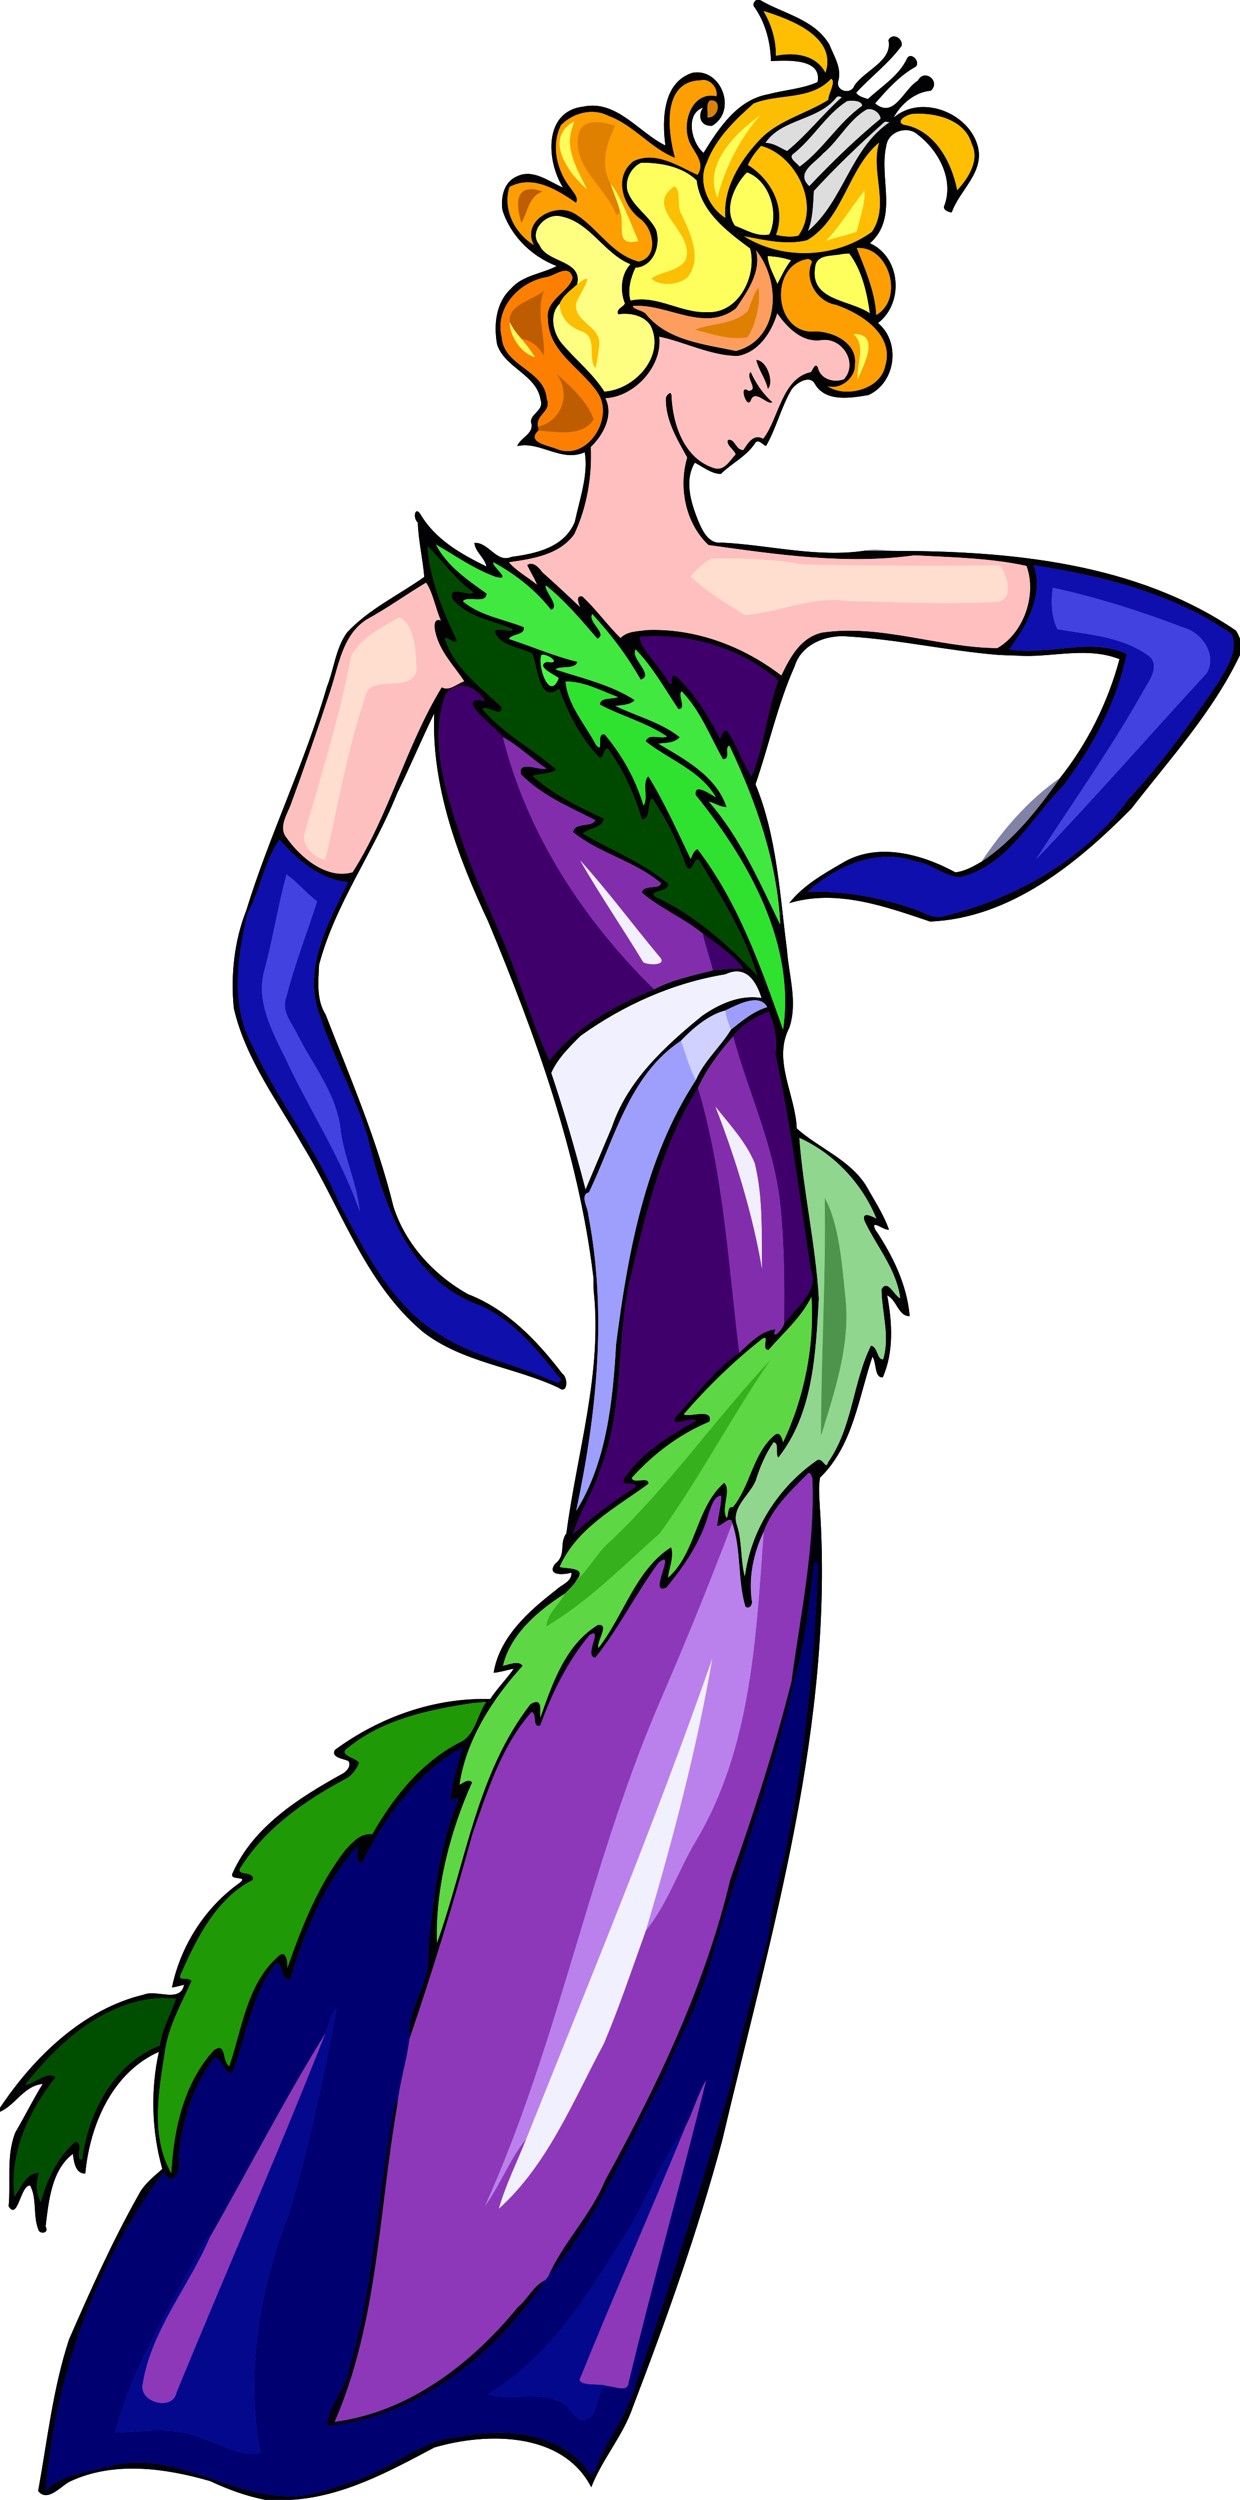
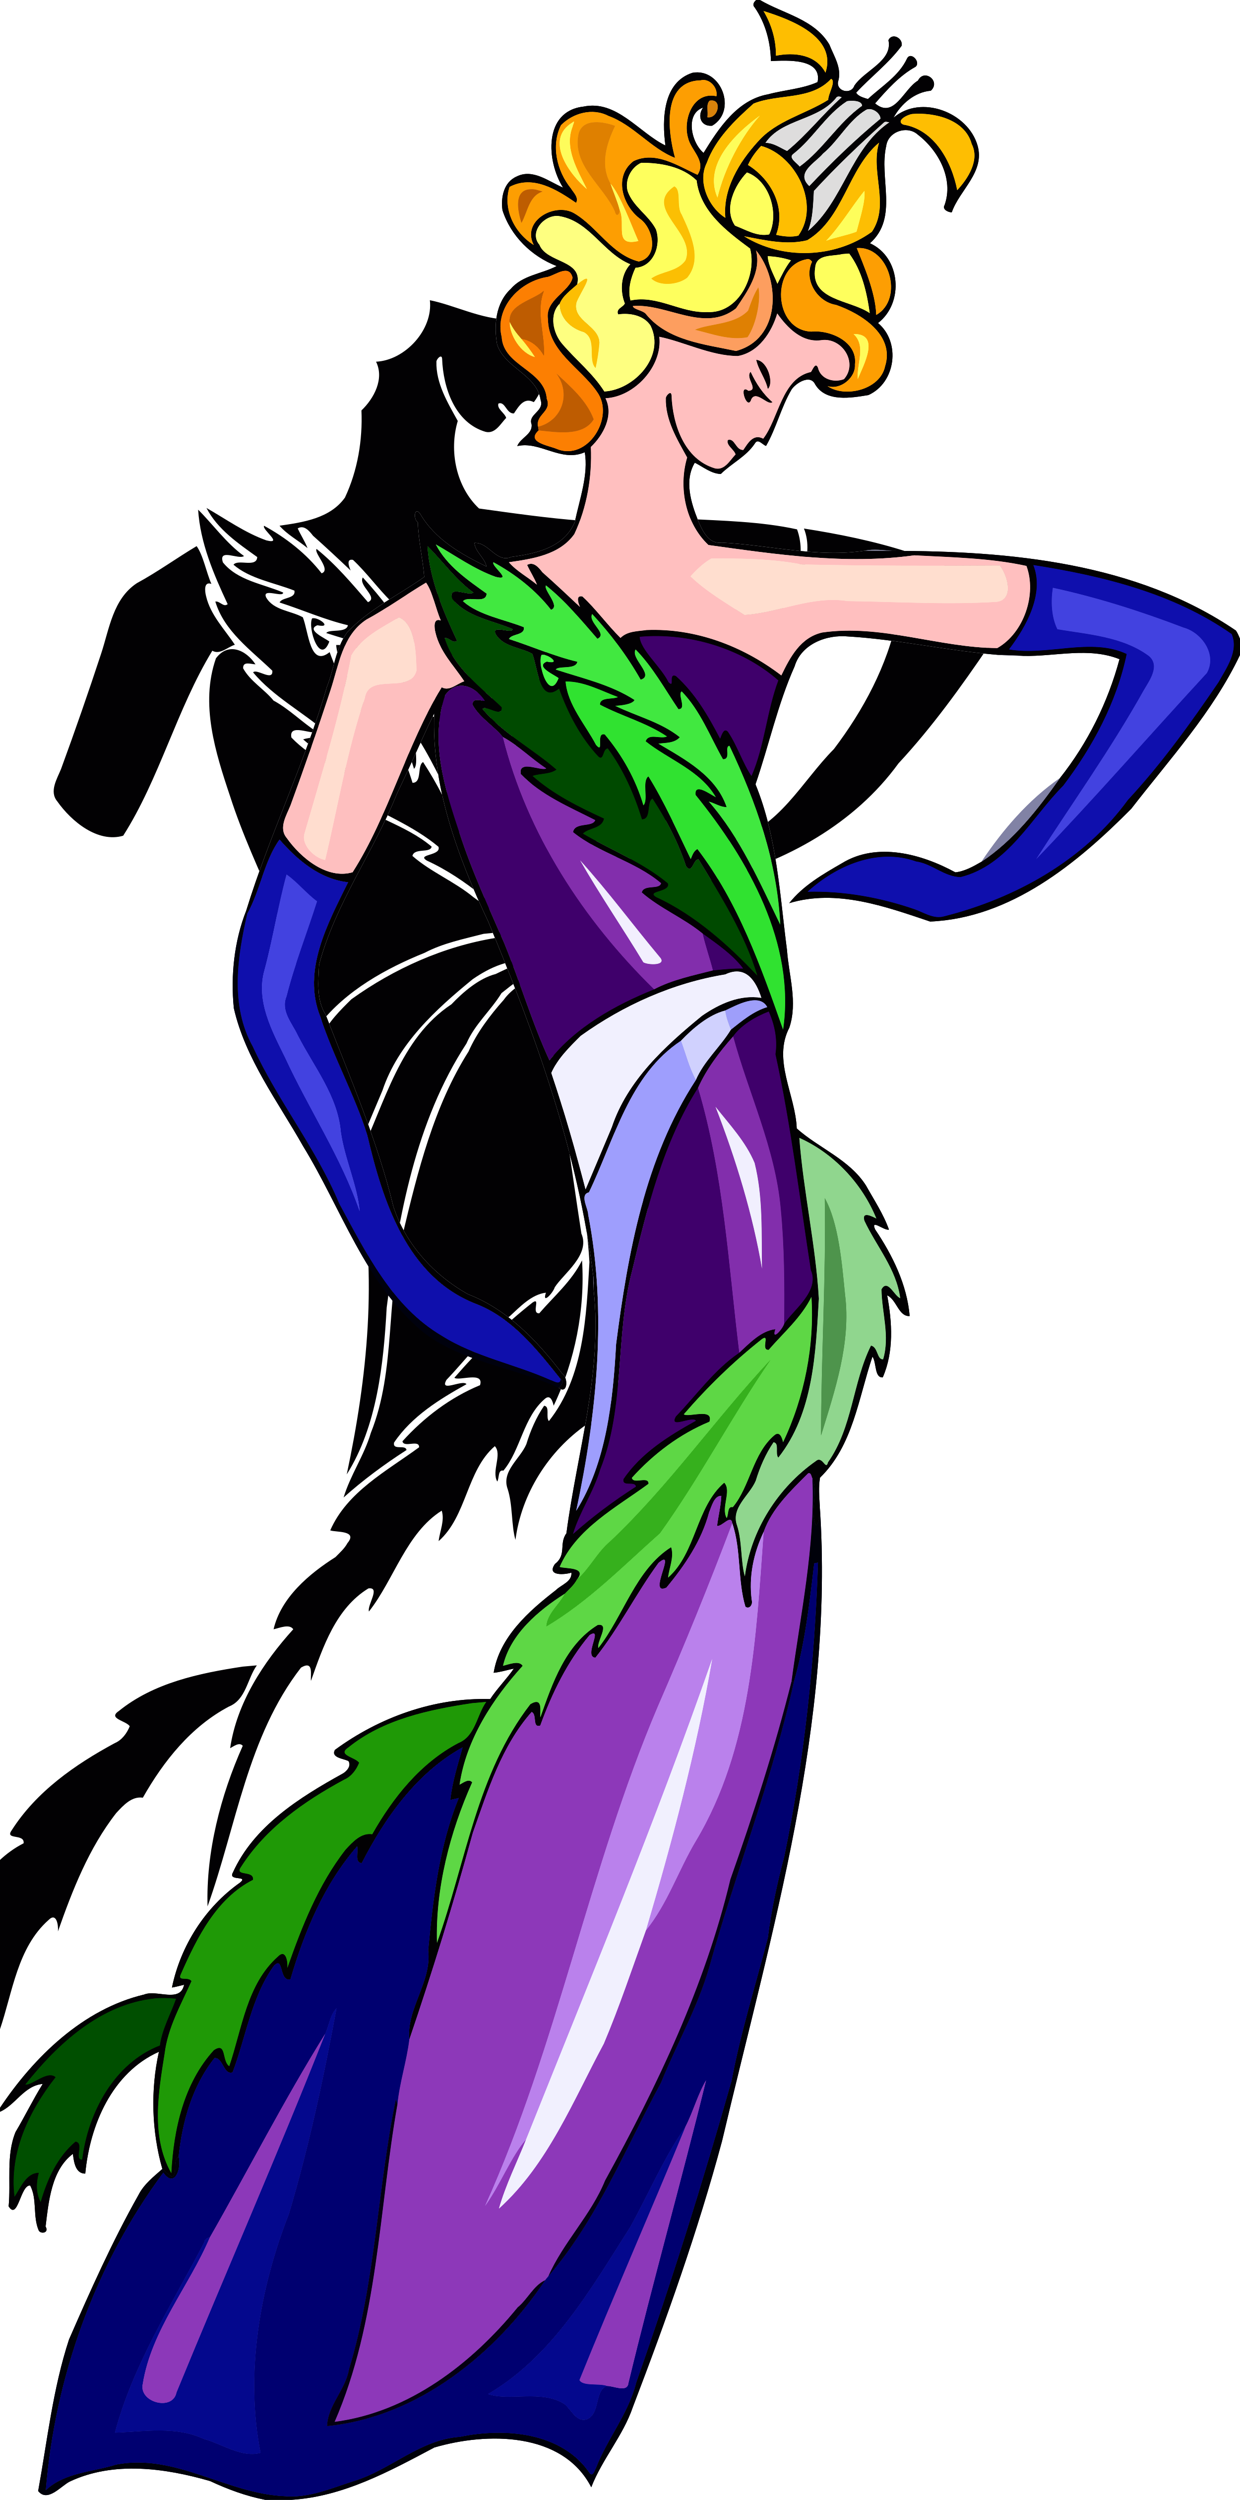
<svg xmlns="http://www.w3.org/2000/svg" width="887pt" height="1787pt" version="1.1" viewBox="0 0 887 1787">
-   <path d="m540.92 0h2.68c17 9.96 38.82 13.67 49.64 31.8 3.39 8.6 9.28 17.14 6.21 26.77-1.07 6.88 9.4 9.25 11.69 2.67 7.35-11 27.57-17.58 24.39-32.55 2.71-5.6 10.46-1.38 9.44 4.01-9.28 12.64-21.97 22.12-32.56 33.57 1.75 2.8 5.47 3.55 8.43 4.54 9.87-9.19 22.16-16.45 28.04-29.08 2.71-5.11 9.99 2.69 6.02 6.01-11.42 6.27-20.55 16.59-28.93 26.18 13.7 11.47 20.43-10.32 30.68-16.3 4.41-8.88 16.55 0.4 9.19 7.23-11.37 0.92-21.31 9.35-26.7 19.33 19.55-16.89 53.31-3.91 60.13 19.87 5.4 19.03-12.86 31.63-18.46 47.77-2.6-0.08-6.98-2.09-5.13-5.22 6.65-18.68-4.36-39-19.13-50.33-7.47-6.82-21.22-2.35-22.6 8-5.38 23.14 9.03 51.38-11.67 69.62 22.07 9.92 24.58 42.58 5.78 57.04 16.46 13.73 12.69 42.66-6.86 51.48-12.3 2.01-30.39 5.3-38.11-7.67-3.51-7.31-13.52-1.1-16.81 3.58-7.58 12.77-10.9 27.59-18.32 40.47-2.7-0.97-5.81-5.67-8-1.76-6.21 9.37-16.6 14.08-24.37 21.81-6.99-0.28-12.58-5.07-18.57-8.1-7.63 12.65-2.85 28.37 2.21 41.05 3.01 7.23 7.47 17.35 17.06 16.09 34.11 1.71 68.25 10.94 102.41 5.77 6.47 0.05 12.97 0.18 19.47 0.16 84.19-0.02 174.48 8.31 245.9 56.95 1.25 1.82 2.09 3.89 2.93 5.94v11.51c-19.41 40.77-50.38 74.54-77.81 109.97-38.79 39.11-86.28 78.13-143.83 80.59-32.06-10.77-66.87-23.42-100.82-13.14 9.88-12.52 23.99-20.61 37.6-28.47 25.1-15.5 57.07-6.71 81.25 6.44 6.61-0.69 12.88-4.22 18.66-7.56 22.91-15.1 40.54-37.6 56.15-59.82 19.8-24.91 34.35-54.22 42.6-85-22-8.81-45.85-1.86-68.61-2.33-6.11-0.49-12.2-0.64-18.3-0.75-35.91-2.93-71.13-11-107.1-13.16-15.51-1.52-33.58 5.34-38.4 21.39-12.12 27.12-18.4 56.57-27.97 84.28 15.39 37.58 17.33 78.67 22.52 118.48 1.34 18.4 7.76 37.25 1.69 55.48-12.14 23.29 4.39 47.94 5.3 72.07 15.56 13.98 37.68 22.1 49.56 40.84 5.75 10.29 12.42 20.31 16.4 31.46-3.38 1.02-13.45-8.11-9.88-0.12 12.44 18.5 22.79 39.43 24.69 61.93-7.98 0.42-9.22-11.64-16.08-14.82 3.58 19.26 4.87 40.35-3.16 58.64-6.02 0.49-4.37-10.44-7.37-14.87-10.05 29.73-13.91 63.66-37.5 86.56-1.22 6.7-0.5 13.5-0.2 20.2-0.66 4.6 0.76 10.2-2.61 14-4.94-10.2 1.86-22.9-2.61-33.6-0.84-1.3-0.81-4.4-3.07-3.7-12.37 12.4-25.87 25-31.81 41.8-7.28 15.2-10.84 32.2-8.55 49 0.81 2.8-1.44 6.6-4.49 4.6-5.73-18.8-2.89-40.5-9.41-59.7-0.98-6.7-7.13 2.4-10.9 1.9 0.91-7.2 2.74-14.2 3.04-21.5-5.18-0.2-7.01 7.7-8.79 11.9-5.38 20.2-17.32 37.8-30.52 53.7-13.87 6.4 8.02-29.1-5.62-17.7-16.03 21.8-28.48 47-45.18 67.8-8.76-0.7 6.12-22.4-4.09-16.2-15.88 18.9-26.97 41.6-35.33 64.7-5.91 2-2.06-8.1-6.17-9.7-21.54 24.4-31.41 56.3-42.06 86.4-13.63 49.8-28.85 99.1-45.47 147.9-2.1-22.4 16.29-41.5 13.57-63.9 3.47-36.9 7.78-74.4 21.87-108.9-2.03 0.4-4.02 1-6.06 1.4 1.4-12.9 5.36-25.2 8.8-37.6-32.56 17.9-55.52 50.1-72.23 82.8-5.32-0.6-2.1-8.2-3.23-12.1-23.54 27-37.75 61-47.73 95.1-8.38 2-4.56-18-12.16-9.2-15.85 22.5-19.68 50.5-29.21 75.7-6.5 2.2-6.7-10.8-12.95-10.2-15.85 19.9-23.09 45.4-25.63 70.4-4.69 3.4-0.57 10.9-4.52 14.6-2.57-1.7-4.88-3.7-7.15-5.7-7.64-26.9-8.52-56.5-2.43-83.8-33.6 15-49.41 52.4-52.69 87.1-7.19 0.1-8.17-8.7-8.86-14.1-15.34 11.5-17.31 33.9-19.53 51.9 2.73 4.9-3.76 5.6-4.98 2.7-4.3-10.2-0.9-22.2-6.05-32-6.96-0.6-8.78 25.5-15.4 14.9 1.68-17.6-1.92-36.3 4.93-53.1 6.74-11.3 12.47-23.2 19.45-34.4-13.32 1.2-19.5 15.1-30.56 19.9v-2.8c24.22-36.3 59.34-70.6 103.12-81 9.01-3.7 25.83 6.3 28.56-7-2.89 0.7-5.74 1.5-8.68 2 6.15-29.8 23.73-57.4 48.68-75 6.47-5.4-8.66-0.8-5.14-7.1 14.96-33.2 47.62-53.7 78.37-70.7 3.02-1.6 6.59-5.6 4.34-9.1-3.04-1.7-12.84-2.3-9.64-8 31.89-23.4 71.2-37.5 111.03-36.3 5.09-7.7 12-14.6 16.92-21.8-4.81 1-9.52 2.5-14.42 3 4.03-25.4 25.08-44.1 44.5-59.1 3.78-3.8 11.7-6 11.09-12.5-5.1 1.6-17.91 2.5-11.74-6.2 8.54-6.6 2.69-14.4 8.17-21.9 7.61-57.8 25.93-114.98 19.48-173.85 0.02-3.54 0.33-7-0.32-10.46-10.72-87.91-41.32-171.8-75.09-253.03-21.83-46.37-40.7-96.95-38.6-148.86-9.19 18.88-17.37 38.29-26.55 57.19-16.66 41.76-44.18 78.74-55.84 122.54-0.54 11.92-2.03 24.99 4.66 35.61 17.59 45.24 36.99 90.01 48.54 137.32 8.54 26.83 29.05 49.04 53.39 62.63 28.03 10.79 49.52 33.36 67.38 56.78 4.31 2.79 3.98 15.17-2.52 10.13 1.55-1.91 4.38-4.04 1.44-6.09-17.01-21.17-34.87-44.15-61.09-54.07-49.24-19.41-66.36-73.64-77.35-120.58-9.1-28.92-24.23-55.61-33.54-84.51-13.33-33.06 5.41-66.82 19.81-96.15-20.4-2.33-36.19-15.87-49-30.5-10.91 15.09-13.81 36.46-23.12 53.07-0.18-0.58-0.54-1.73-0.71-2.31 16.67-54.24 41.96-105.53 57.75-160.07 5.13-12.74 6.14-27.29 14.33-38.68 15.62-16.8 36.83-26.7 55.29-39.79-1.04-12.78-4.24-26.05-4.63-39-3.56-2.52-2.28-11.87 1.75-6.01 10.65 18.2 29.07 28.64 47.38 37.58-1.31-6.39-8.12-10.47-8.65-16.89 10.35-0.64 15.74 14.77 26.56 9.99 17.43-2.3 37.73-6.66 45.27-25 3.44-16.14 9.93-34.39 7.09-49.8-16.85 7.44-32.04-8.21-48.26-4.4 2.28-6.01 11.22-8.45 10.23-15.64-2.69-7.09 9.24-9.2 6.5-17.2-2.59-18.24-25.74-22.98-31.16-39.87-2.46-13.75-0.99-29.72 9.87-39.72 8.36-9.76 21.96-10.58 32.77-16.26-18.01-6.95-32.83-21.43-38.79-39.92-1.28-8.95 0.8-20 10.1-24.07 11.59-5.85 22.92 3.5 33.25 7.93-11.96-18.86-14.18-54.62 14.55-57.93 23.76-5.01 39.74 18.62 58.65 27.81-2.51-18.55-1.87-45.22 19.41-51.99 20.53-3.64 32.21 27.17 14.01 37.86-8.06 0.69-10.78-6.95-6.45-13-13.13 4.54-8.42 25.12 0.32 32.43 10.88-17.68 24.17-37.98 46.18-41.9 11.65-3.14 24.75-3.91 35.37-8.73 3.45-17.12-21.85-15.58-33.35-15.02-0.31-13.56-3.87-27.1-11.61-38.32-1.84-1.89-0.62-3.9 1.06-5.35m5.22 7.86c5.8 9.83 8.97 20.53 8.91 31.99 13.05-2.65 28.51-0.96 35.44 12.13 8.4-25.64-24.73-37.98-44.35-44.12m48.36 48.48c-14.38 15.63-37.51 10.4-55.46 17.7-13.41 11.93-27.21 25.17-33.5 42.43-6.91 13.74 1.58 32.04 13.34 39.25-1.92-20.56 9.93-39.85 23.32-54.52 13.31-15.09 33.79-19.48 50.31-29.85-0.22-4.09 5.82-13.23 1.99-15.01m-93.39 1.08c-27.85 0.69-23.43 36.9-18.25 55.43-17.2-6.65-29.74-23.57-47.65-30-11.32-5.93-25.31-2.11-33.91 6.6-7.33 14.66-2.92 32.92 7.07 45.23 1.75 2.89 5.84 6.59 3.7 10.31-13.66-9.36-30.86-20.23-47.59-11.37-5.12 15.84 3.69 33.16 17.34 41.52-8.98-17.3 15.06-30.65 28.79-22.73 16.66 9.74 26.69 29.54 46.29 34.54 14.47-3.06 10.58-23.28 1.35-30.25-12.95-9.43-19.56-30.62-5.05-41.53 15.84-7.5 31.78 3.51 45.77 9.81 6.52-10.01-4.75-17.35-6.8-26.48-3.74-12.92 3.53-33.35 20.31-29.71 1.23-6.07-4.91-13.1-11.37-11.37m97.44 11.97c-13.04 17.02-39.15 15.23-51 32.74 5.81-0.01 10.44 3.49 15.45 5.8 14.19-11.51 25.42-26.23 39.07-38.39-1.06-0.55-2.46-0.84-3.52-0.15m-90.97 2.58c-2.81 2.85-0.74 7.98-1.62 11.86 8 1.33 11.09-13.76 1.62-11.86m98.3 0.37c-15.16 9.8-24.04 26.31-38.14 37.46-4.47 2.95 2.52 6.71 4.26 9.28 17.05-12.39 27.48-31.3 44.63-43.42 0.12-4.02-7.9-3.89-10.75-3.32m13.79 6.1c-12.74 7.59-19.63 21.93-30.89 31.32-5.59 6.69-20.08 13.74-9.86 23.25 16.04-17.01 32.93-33.33 50.95-48.21-0.32-4.24-6.14-8.1-10.2-6.36m33.15 3.02c-3.28 0.25-12.36 4.65-6.79 7.6 22.42 3.53 34.69 26.49 38.69 46.89 7.75-8.28 16.24-21.52 10.38-32.99-4.75-17.64-26.66-22.7-42.28-21.5m-20.28 5.91c-17.43 15.59-34.51 31.92-50.34 49.12-0.6 9.38-0.55 19.39-4.2 28.6 25.43-21.4 30.24-58.67 58.14-77.68-1.19-0.05-2.52-0.72-3.6-0.04m-3.69 14.56c-22.5 18.79-25.32 54.18-51.46 69.81-14.99 3.69-30.39-0.12-45.18-2.86 27.18 16.93 64.72 16.11 91.49-3.18 13.12-19.54-1.38-42.92 5.15-63.77m-84.4 2.38c-3.8 3.98-7.18 8.56-9.42 13.62 16.64 10.32 27.44 30.54 20.12 49.93 5.16 1.19 10.83 1.82 15.91 0.61 15.99-22.15-1.83-57.51-26.61-64.16m-85.81 12.07c-7.36 3.3-11.95 12.63-9.6 20.47 3.91 10.92 14.94 17 20.14 27.07 3.92 11.03-1.47 26.7-14.62 27.51-3.3 7.09-5.7 15.56-3.53 23.4 19.03-4.23 35.95 9.09 54.85 8.25 22.67 1.24 35.78-26.4 30.66-45.41-16.6-12.28-35.61-26.51-38.23-48.69-10.24-9.94-25.78-12.69-39.67-12.6m75.66 6.89c-8.83 9.06-16.84 25.99-8.54 38.03 7.81 2.94 15.81 8.03 24.47 6.27 7.35-15.07 0.1-38.6-15.93-44.3m-148.44 51.7c5.15 13.14 31.22 10.67 27.02 28.34-4.49 4.1-10.34 8.1-12.51 13.81-7.76 7.65-4.71 21.2 1.84 28.74 9.84 11.54 21.9 21.06 30.1 34.01 21.55-1.31 43.74-25.26 33.07-47.05-4.76-7.47-14.96-9.31-23.2-8.07-1.82-4.14 3.58-5.05 4.77-7.84-3.61-9.09-2.9-20.65 3.91-28.01-19.16-7.8-28.96-30.48-50.12-34.27-10.47-2.33-22.87 11.01-14.88 20.34m227 2.38c4.67 11.93 13.37 31.19 13.91 47.81 20.45-11.63 8.95-49.76-13.91-47.81m-72.05 1.6c3.92 15.43-6.22 29.48-14.36 41.5-22.65 17.75-49.28-3.79-73.81-1.69 0.58 2.72 7.54 2.96 9.63 6.03 15.58 18.89 41.77 21.3 64.2 26.11 31.93-8.47 32.26-50.07 14.34-71.95m61.74 2.67c-7.09 1.82-18.72-0.29-19.44 9.77-3.78 23.63 25.02 22.81 39.04 32.45-2.11-14.87-5.55-30.33-14.7-42.59-1.23 0.09-3.68 0.28-4.9 0.37m-53.4 1.51c0.48 7 4.45 13.32 6.94 19.76 2.76-5.36 5.65-11.77 9.72-16.8-5.38-1.74-11.02-2.72-16.66-2.96m27.93 2.19c-26.08 4.6-23.99 50.77 3.31 51.75 13.54-1.34 33.11 7.28 31.16 23.43 0.61 9.62-10.54 18.56-19.68 15.45 12.02 8.66 37.65 2.95 41.24-14.01 7.17-22.5-17.01-37.75-35.08-44-13.59-2.16-23.27-18.08-17.14-30.85-0.92-1.15-2.23-2.39-3.81-1.77m-185.2 12.6c-19.94 2.92-38.2 21.88-33.01 43.01 1.28 20.9 30.77 23.57 32.23 44.12 3.83 9.32-8.16 11.02-6.22 20.03 0.1 0.65 0.3 1.94 0.4 2.59-9.26 8.48 6.96 10.75 12.93 13.24 22.07 9.19 42.09-22.87 28.81-40.88-11.63-17.03-34.89-28.71-35.07-51.95-2.1-13.76 15.24-19.31 17.66-29.56-2.47-9.83-11.71-2.26-17.73-0.6m164.1 26.12c-4.03 13.52-13.31 27.8-28.17 30.45-19.17-0.01-38.9-10.33-56.22-13.76 2.44 21.05-17.74 43.02-38.49 43.95 6.02 12.28-1.44 26.22-10.46 34.85 0.92 21.16-2.71 42.97-11.79 62.27-10.6 14.93-29.96 17.7-46.79 20.13 5.28 6.26 13.54 10.6 20.01 16.01-1.88-4.92-4.86-9.3-7.01-14.09 4.62-2.73 8.41 1.95 10.94 5.23 9.15 8.12 18.07 16.46 26.94 24.88-1.2-2.75-3.39-8.63 1.65-7.62 9.78 9.16 17.74 20.29 27.27 29.72 4.94-4.97 12.18-4.71 18.65-5.67 34.85-1.42 68.91 11.43 96.4 32.47 6.4-13.27 13.78-27.16 29.26-30.69 42.04-6.12 83.35 10.8 125.22 11.13 19.14-10.89 28.38-38.58 20.85-58.76-25.79-5.66-53.55-6.16-80.21-7.56-49 6.79-98.59-0.62-147.27-7.36-16.5-15.52-21.56-41.31-15.21-62.58-7.28-13.19-15.7-26.91-15.27-42.52 0.29-2.05 3.9-5.7 4.08-1.82 0.77 20.67 9.15 45.69 31.08 52.12 6.94 1.67 10.71-5.81 14.74-9.96-1.03-3.6-6.87-6.5-5.52-10.28 4.94-1.76 5.6 7.45 11.08 7.07 3.49-5.19 7.22-11.73 14.21-8.05 11.12-14.32 13.19-43.17 34.15-47.67 1.29-1.75 3.25-7.38 5.01-3.04 1.86 8.17 11.31 10.95 18.59 8.17 10.28-11.59-1.13-29.84-15.92-27.94-13.95 2.15-24.53-8.76-31.8-19.08m-244.19 165.19c7.9 15.32 22.67 25.32 36.31 35.09-0.38 7.93-13.83 1.18-16.96 5.5 11.79 10.13 29.12 12.8 43.55 18.5 1.13 5.99-8.95 4.58-10.57 8.5 16.33 5.22 32.12 12.3 48.84 16.24-1.05 5.89-13.69 2.52-15.45 5.6 19.01 6.23 39.47 10.77 56.36 21.73-1.48 3.13-9.65 3.94-13.81 4.18 15.39 7.54 32.55 11.54 46.21 22.45-3.9 4.32-10.05 3.9-15.33 4.58 19.09 11.31 41.26 23.01 48.83 45.36-4.57-0.01-8.43-2.87-12.76-3.95 22.54 25.7 36.5 58.05 51.13 88.01-2.14-44.92-17.21-87.64-36.34-127.89-3.88 0.43 1.41 9.69-4.64 9.6-9.33-16.41-16.11-34.71-29.49-48.47-3.36 1.78 3.87 12.8-2.38 12.66-9.82-14.48-18.28-30.06-30.62-42.67-4.03 6.4 13.9 18.53 3.64 21.61-9.85-17.32-21.27-32.38-34.7-46.95-3.41 5.92 11.48 14.16 3.73 17.69-11.53-13.33-23.03-27.05-36.79-38.07-2.06 3.05 10.72 14.98 3.61 17.42-10.89-14.04-25.55-25.47-41.16-33.98-1.8 2.64 14.18 13.52 1.68 10.45-15.36-5.44-28.81-15.14-42.89-23.19m-5.96 1.22c1.47 23.76 11.13 46.21 21.12 67.55-2.95 2.53-5.55-2.4-8.82-1.86 6.35 21.23 25.48 34.69 40.76 49.41 0.75 8.15-11.34-1.84-13.73 1.24 14.61 17.52 35.8 28.41 52.92 43.38-4.69 3.45-11.63 2.63-17.12 4.5 15.04 13.31 33.06 22.15 51.12 30.46-1.48 7.35-10.75 6.45-15.08 10.76 20.2 11.84 42.58 20.38 60.74 35.53 2.24 6.68-16.36 5.15-8.09 10 27.83 12.77 52.52 35.21 72.07 56-8.92-29.45-25.96-56.65-42.02-83.07-3.79-0.45-4.38 10.99-8.94 4.92-5.66-17.2-14.12-33.22-24.02-48.4-4.48 2.55-0.45 14.73-7.54 14.87-5.55-17.91-13.25-35.48-24.39-50.63-3.68-0.18-2.77 9.25-6.73 5.8-12.93-13.73-21.98-31.33-28.18-48.63-14.15 11.36-15.03-14.59-19.18-24.91-8.54-4.75-20.73-4.82-26.17-14.07-3.46-7.27 12.45 0.37 12.06-3.63-14.5-6.23-32.55-8.48-43.05-21.52-3.5-10.48 11.39-1.68 15.08-4.56-12.62-9.03-22.61-23.1-32.81-33.14m433.35 13.49c7.99 20.11-4.76 43.74-17.4 60.27 27.27 4.86 58.62-8.77 84.19 3.28-7.13 34.38-24.24 66.25-45.36 94.1-22.97 23.1-39.51 57.04-73.59 65.44-11.69-0.31-20.35-9.64-31.76-11.2-27.55-9.84-57.02 2.98-77.57 21.62 25.72-0.65 51.9 4.04 76.38 12.46 6.67 2.29 13.55 7.14 20.94 5.2 51.25-12.92 100.34-40 131.8-83.29 24.12-25.98 44.91-54.89 64.83-84.18 5.65-10.11 14.52-22.36 9.37-34.38-41.62-29.2-92.33-41.57-141.83-49.32m-434.42 12.57c-14.29 8.52-28 18.48-42.75 26.48-17.13 11.33-19.67 32.57-25.58 50.42-9.07 27.59-18.62 55.06-28.64 82.36-2.87 7.13-8.63 16.1-2.73 23.19 10.16 14.42 29.05 29.91 47.16 24.57 25.98-40.72 38.29-90.47 63.77-132.25 5.37 3.18 10.94-2.64 16.1-4.26-7.38-11.18-17.43-21.2-20.57-34.71-0.94-3.58-1.73-10.79 3.79-8.78-3.7-8.46-5.79-20.29-10.55-27.02m152.84 38.73c0.57 9.36 15.29 21.45 20.62 32.42 4.89 4.79-0.6-6.97 5.32-4.38 13.77 12.37 23.13 28.5 31.59 44.75 0.92-2.23 2.6-8.37 5.65-4.85 6.58 9.68 10.89 23.15 16.78 31.51 9.33-21.39 10.9-46.32 19.16-68.3-26.4-23.03-64.17-34.29-99.12-31.15m-70.27 12.95c-3.27 7.07 5.71 33.96 12.35 16.55-2.26-2.11-17.15-8.26-8.55-11.66 11.47 2.35 0.41-6.36-3.8-4.89m17.24 18.99c1.41 16.78 14.1 30.72 21.76 45.32 6.2 7.1-0.46-9.31 6.26-7.46 12.48 14.86 22.15 32.04 27.66 50.68 3.82-3.98-1.23-17.16 3.56-20.72 11.36 18.2 20.7 39.29 30.29 59.07 1.13-2.67 2.01-5.76 4.8-7.17 29.27 38.29 45.39 84.18 61.26 129.15 8.99-61.47-24.82-121.17-62.56-167.77-1.12-9.14 10.55-0.29 14.48 1.63-11.08-19.22-33.63-26.76-50.2-39.97 2.01-6.13 10.73-1.28 15.25-3.47-14.77-9.96-32.3-14.48-47.95-22.74-0.06-5.66 9.31-3.55 12.87-5.44-12.11-4.46-24.33-11.34-37.48-11.11m-86.01 9.55c-11.38 32.63-0.4 67.22 10.12 98.59 8.7 27.08 20.76 52.89 32.06 78.94 11.36 27.63 19.74 56.67 32.3 83.72 18.66-23.77 47.12-39.59 74.86-50.77 13.21-6.93 27.84-9.83 42.13-13.54 7.16-0.71 14.32-1.51 21.55-1.3-7.47-10-18.73-17.6-28.86-24.93-13.43-11.12-30.62-18.06-43.61-29.46 1.38-6.01 12.74-1.68 13.76-6.64-18.75-15.87-43.97-21.18-62.92-36.48 1.2-7.4 14.01-3.18 15.84-8.6-18.48-9.41-38.7-17.8-53.24-32.91-2.1-10.61 14.72-1.73 18.21-4.04-10.69-6.97-19.76-16.31-31.01-22.4-6.64-8.17-16.54-13.66-21.73-23.05-0.22-5.29 5.42-2.98 8.84-2.84-6.62-10.1-19.4-16.22-28.3-4.29m200.21 199.83c-37.25 6.06-72.74 21.94-103.32 43.88-7.92 7.84-16.58 16.28-21.07 26.55 9.25 27.35 17.2 55.27 24.49 83.19 6.24-14.85 12.52-29.69 18.81-44.52 11.14-33.33 38.04-57.89 64.48-79.5 12.33-8.54 27.06-15.3 42.48-12.83-3.72-11.79-10.99-23.82-25.87-16.77m-0.05 25.82c-11.91 3.04-23.36 12.89-31.65 21.63-37.05 24.48-47.54 70.51-65.79 108.36-6.89 1.61-0.49 11.46-0.53 15.87 13.67 70.17 6.11 142.56-8.62 211.86 21.65-34.3 26.36-78.9 28.58-119.27 8.44-65.15 20.58-132.82 57.06-188.77 5.85-13.67 17.44-23.54 25.07-36.01 8.05-6.34 16.01-13.09 26-16.11-5.69-10.7-22.71-1.03-30.12 2.44m5.71 18.48c-9.78 10.99-19.32 23.59-25.16 36.9-24.8 39.03-36.37 85.79-47.04 130.49-12.37 46.55-4.74 96.95-22.85 142.15-4.73 16.1-14.74 30.3-19.49 46.2 13.46-12.1 29.21-23.8 44.98-33.9-0.49-4.3-10.12 0.6-8.86-5.4 12.62-18.7 32.38-30.9 51.79-41.7-2.58-3.7-19.72 6.4-14.31-3.1 14.76-15.31 27.59-33.5 45.27-45.48 7.46-6.85 15.58-15.58 25.84-16.83-2.96 9.04 5.22-0.02 6.31-3.83 6.2-9.74 25.63-23.22 19.09-38.38-8.05-51.52-14.17-103.44-25.33-154.39 1.56-10.38-0.53-20.93-4.78-30.48-9.58 3.71-19.79 9.72-25.46 17.75m47.34 72.54c2.93 38.48 11.71 76.33 13.97 114.93-2.25 38.61-3.78 81.87-29.02 113.67-2.43-3.1 0.99-10.4-3.39-11-5.72 8.4-9.78 17.8-12.73 27.5-4.49 10.6-18.02 19.3-13.34 32.1 3.69 11.4 2.53 26 5.56 36.3 4.28-33 23.64-63.5 50.86-82.5 4.73-4.1 6.98 7.3 8.63 0.9 17.63-25 17.49-56.75 30.72-83.39 5.1 0.92 4.21 10.32 8.71 9.75 4.95-16.59-0.95-33.36-1.19-49.95 4.37-7.83 8.9 4.43 13.4 6.33-2.68-20.9-17.05-37.08-25.64-55.46-1.92-6.95 5.31-3.11 8.58-1.5-10.08-24.95-30.48-46.68-55.12-57.68m8.67 113.69c-7.31 14.81-20.3 25.87-30.6 37.85-5.99 0.33 1.3-11.74-4.71-7.77-20.4 16.08-39.1 34.3-56 53.83 3.09 2.6 21.47-4.9 18.35 5.3-21.25 8.8-40.05 23-55.49 40.1 0.94 5 12.07-1.6 11.9 4.3-23.33 17.1-51.48 31.8-63.56 59.4 3.8 1.5 20.07-0.2 12.31 9.1-2.11 3.9-5.44 6.8-8.56 10-18.77 11.9-39.03 28.9-44.28 51.6 4.18-0.9 11.4-4.1 14.06 0-21.35 23.6-40.4 52.6-45.13 85 2.57-1.3 6.52-4.6 9.02-1.7-15.92 35.6-26.34 76.1-25.18 114.8 20.58-57.4 28.54-121.4 66.85-170.7 9.33-5.5 6.64 5.2 7.11 9.5 8.6-24.3 17.86-51.9 41.08-66.1 9.03-1.3-1.04 12 0.4 16.5 18.08-23 26.6-56 52.06-72.1 2.26 7.1-1.39 14.6-2.21 21.8 20.3-17.9 19.82-50.3 40.19-67.9 5.47 5.8-2.52 17.9 1.76 25.3 1.54-2.6 0.36-8.7 4.39-7.8 12.5-15 14.18-38.3 29.86-51.5 3.82-3.1 5.4 2.1 6.08 5.1 15.35-32.17 22.55-69.18 20.3-103.91m-242.75 290.41c-31.01 4.7-63.54 11.5-88.55 31.7-8.17 5.5 4.85 6.8 7.77 10.9-2.06 5.1-5.59 9.9-10.75 12.1-28.53 15.4-56.12 34.7-73.7 62.3-5.18 7.2 9.48 2.1 8.52 9.3-26.08 13.2-39.99 41.2-51.38 66.9-3.25 6.4 4.8 1.8 7.38 5.5-7.44 16.6-16.91 33.1-19.2 51.6-4.46 28-10 59.6 4.76 85.7 1.6-31.1 8.87-64.3 30.4-87.9 9.29-6.4 5.66 7.9 11.06 11.4 9.17-26.9 12.51-58.6 34.86-78.4 5.78-5.8 7.1 4.1 6.68 8.2 10.45-29.7 22.1-59.5 41.66-84.6 5.12-5.5 11.1-12.2 19.08-11 14.86-26.2 34.51-50.9 61.66-65.2 12.16-4.9 13.02-19.8 19.88-29.4-2.53 0.2-7.6 0.7-10.13 0.9m-227.14 211.1c-38.6 4.2-69.31 32.4-92.4 61.5 4.61 0.9 15.94-10.5 21.66-5.2-18.93 24-33.32 53.9-29.41 85.4 4.34-6.4 8.25-17 17.38-17.1-1.75 7-2.25 14 1.28 20.9 4.66-16 11.81-32.1 24.95-43.2 6.62 1-1.28 12.9 4.77 12.9 4.03-33.5 22.87-69 55.57-81.6 1.59-11.8 7.66-22.3 11.57-33.4-5.1-0.5-10.26-0.7-15.37-0.2z" fill="#020103" />
+   <path d="m540.92 0h2.68c17 9.96 38.82 13.67 49.64 31.8 3.39 8.6 9.28 17.14 6.21 26.77-1.07 6.88 9.4 9.25 11.69 2.67 7.35-11 27.57-17.58 24.39-32.55 2.71-5.6 10.46-1.38 9.44 4.01-9.28 12.64-21.97 22.12-32.56 33.57 1.75 2.8 5.47 3.55 8.43 4.54 9.87-9.19 22.16-16.45 28.04-29.08 2.71-5.11 9.99 2.69 6.02 6.01-11.42 6.27-20.55 16.59-28.93 26.18 13.7 11.47 20.43-10.32 30.68-16.3 4.41-8.88 16.55 0.4 9.19 7.23-11.37 0.92-21.31 9.35-26.7 19.33 19.55-16.89 53.31-3.91 60.13 19.87 5.4 19.03-12.86 31.63-18.46 47.77-2.6-0.08-6.98-2.09-5.13-5.22 6.65-18.68-4.36-39-19.13-50.33-7.47-6.82-21.22-2.35-22.6 8-5.38 23.14 9.03 51.38-11.67 69.62 22.07 9.92 24.58 42.58 5.78 57.04 16.46 13.73 12.69 42.66-6.86 51.48-12.3 2.01-30.39 5.3-38.11-7.67-3.51-7.31-13.52-1.1-16.81 3.58-7.58 12.77-10.9 27.59-18.32 40.47-2.7-0.97-5.81-5.67-8-1.76-6.21 9.37-16.6 14.08-24.37 21.81-6.99-0.28-12.58-5.07-18.57-8.1-7.63 12.65-2.85 28.37 2.21 41.05 3.01 7.23 7.47 17.35 17.06 16.09 34.11 1.71 68.25 10.94 102.41 5.77 6.47 0.05 12.97 0.18 19.47 0.16 84.19-0.02 174.48 8.31 245.9 56.95 1.25 1.82 2.09 3.89 2.93 5.94v11.51c-19.41 40.77-50.38 74.54-77.81 109.97-38.79 39.11-86.28 78.13-143.83 80.59-32.06-10.77-66.87-23.42-100.82-13.14 9.88-12.52 23.99-20.61 37.6-28.47 25.1-15.5 57.07-6.71 81.25 6.44 6.61-0.69 12.88-4.22 18.66-7.56 22.91-15.1 40.54-37.6 56.15-59.82 19.8-24.91 34.35-54.22 42.6-85-22-8.81-45.85-1.86-68.61-2.33-6.11-0.49-12.2-0.64-18.3-0.75-35.91-2.93-71.13-11-107.1-13.16-15.51-1.52-33.58 5.34-38.4 21.39-12.12 27.12-18.4 56.57-27.97 84.28 15.39 37.58 17.33 78.67 22.52 118.48 1.34 18.4 7.76 37.25 1.69 55.48-12.14 23.29 4.39 47.94 5.3 72.07 15.56 13.98 37.68 22.1 49.56 40.84 5.75 10.29 12.42 20.31 16.4 31.46-3.38 1.02-13.45-8.11-9.88-0.12 12.44 18.5 22.79 39.43 24.69 61.93-7.98 0.42-9.22-11.64-16.08-14.82 3.58 19.26 4.87 40.35-3.16 58.64-6.02 0.49-4.37-10.44-7.37-14.87-10.05 29.73-13.91 63.66-37.5 86.56-1.22 6.7-0.5 13.5-0.2 20.2-0.66 4.6 0.76 10.2-2.61 14-4.94-10.2 1.86-22.9-2.61-33.6-0.84-1.3-0.81-4.4-3.07-3.7-12.37 12.4-25.87 25-31.81 41.8-7.28 15.2-10.84 32.2-8.55 49 0.81 2.8-1.44 6.6-4.49 4.6-5.73-18.8-2.89-40.5-9.41-59.7-0.98-6.7-7.13 2.4-10.9 1.9 0.91-7.2 2.74-14.2 3.04-21.5-5.18-0.2-7.01 7.7-8.79 11.9-5.38 20.2-17.32 37.8-30.52 53.7-13.87 6.4 8.02-29.1-5.62-17.7-16.03 21.8-28.48 47-45.18 67.8-8.76-0.7 6.12-22.4-4.09-16.2-15.88 18.9-26.97 41.6-35.33 64.7-5.91 2-2.06-8.1-6.17-9.7-21.54 24.4-31.41 56.3-42.06 86.4-13.63 49.8-28.85 99.1-45.47 147.9-2.1-22.4 16.29-41.5 13.57-63.9 3.47-36.9 7.78-74.4 21.87-108.9-2.03 0.4-4.02 1-6.06 1.4 1.4-12.9 5.36-25.2 8.8-37.6-32.56 17.9-55.52 50.1-72.23 82.8-5.32-0.6-2.1-8.2-3.23-12.1-23.54 27-37.75 61-47.73 95.1-8.38 2-4.56-18-12.16-9.2-15.85 22.5-19.68 50.5-29.21 75.7-6.5 2.2-6.7-10.8-12.95-10.2-15.85 19.9-23.09 45.4-25.63 70.4-4.69 3.4-0.57 10.9-4.52 14.6-2.57-1.7-4.88-3.7-7.15-5.7-7.64-26.9-8.52-56.5-2.43-83.8-33.6 15-49.41 52.4-52.69 87.1-7.19 0.1-8.17-8.7-8.86-14.1-15.34 11.5-17.31 33.9-19.53 51.9 2.73 4.9-3.76 5.6-4.98 2.7-4.3-10.2-0.9-22.2-6.05-32-6.96-0.6-8.78 25.5-15.4 14.9 1.68-17.6-1.92-36.3 4.93-53.1 6.74-11.3 12.47-23.2 19.45-34.4-13.32 1.2-19.5 15.1-30.56 19.9v-2.8c24.22-36.3 59.34-70.6 103.12-81 9.01-3.7 25.83 6.3 28.56-7-2.89 0.7-5.74 1.5-8.68 2 6.15-29.8 23.73-57.4 48.68-75 6.47-5.4-8.66-0.8-5.14-7.1 14.96-33.2 47.62-53.7 78.37-70.7 3.02-1.6 6.59-5.6 4.34-9.1-3.04-1.7-12.84-2.3-9.64-8 31.89-23.4 71.2-37.5 111.03-36.3 5.09-7.7 12-14.6 16.92-21.8-4.81 1-9.52 2.5-14.42 3 4.03-25.4 25.08-44.1 44.5-59.1 3.78-3.8 11.7-6 11.09-12.5-5.1 1.6-17.91 2.5-11.74-6.2 8.54-6.6 2.69-14.4 8.17-21.9 7.61-57.8 25.93-114.98 19.48-173.85 0.02-3.54 0.33-7-0.32-10.46-10.72-87.91-41.32-171.8-75.09-253.03-21.83-46.37-40.7-96.95-38.6-148.86-9.19 18.88-17.37 38.29-26.55 57.19-16.66 41.76-44.18 78.74-55.84 122.54-0.54 11.92-2.03 24.99 4.66 35.61 17.59 45.24 36.99 90.01 48.54 137.32 8.54 26.83 29.05 49.04 53.39 62.63 28.03 10.79 49.52 33.36 67.38 56.78 4.31 2.79 3.98 15.17-2.52 10.13 1.55-1.91 4.38-4.04 1.44-6.09-17.01-21.17-34.87-44.15-61.09-54.07-49.24-19.41-66.36-73.64-77.35-120.58-9.1-28.92-24.23-55.61-33.54-84.51-13.33-33.06 5.41-66.82 19.81-96.15-20.4-2.33-36.19-15.87-49-30.5-10.91 15.09-13.81 36.46-23.12 53.07-0.18-0.58-0.54-1.73-0.71-2.31 16.67-54.24 41.96-105.53 57.75-160.07 5.13-12.74 6.14-27.29 14.33-38.68 15.62-16.8 36.83-26.7 55.29-39.79-1.04-12.78-4.24-26.05-4.63-39-3.56-2.52-2.28-11.87 1.75-6.01 10.65 18.2 29.07 28.64 47.38 37.58-1.31-6.39-8.12-10.47-8.65-16.89 10.35-0.64 15.74 14.77 26.56 9.99 17.43-2.3 37.73-6.66 45.27-25 3.44-16.14 9.93-34.39 7.09-49.8-16.85 7.44-32.04-8.21-48.26-4.4 2.28-6.01 11.22-8.45 10.23-15.64-2.69-7.09 9.24-9.2 6.5-17.2-2.59-18.24-25.74-22.98-31.16-39.87-2.46-13.75-0.99-29.72 9.87-39.72 8.36-9.76 21.96-10.58 32.77-16.26-18.01-6.95-32.83-21.43-38.79-39.92-1.28-8.95 0.8-20 10.1-24.07 11.59-5.85 22.92 3.5 33.25 7.93-11.96-18.86-14.18-54.62 14.55-57.93 23.76-5.01 39.74 18.62 58.65 27.81-2.51-18.55-1.87-45.22 19.41-51.99 20.53-3.64 32.21 27.17 14.01 37.86-8.06 0.69-10.78-6.95-6.45-13-13.13 4.54-8.42 25.12 0.32 32.43 10.88-17.68 24.17-37.98 46.18-41.9 11.65-3.14 24.75-3.91 35.37-8.73 3.45-17.12-21.85-15.58-33.35-15.02-0.31-13.56-3.87-27.1-11.61-38.32-1.84-1.89-0.62-3.9 1.06-5.35m5.22 7.86c5.8 9.83 8.97 20.53 8.91 31.99 13.05-2.65 28.51-0.96 35.44 12.13 8.4-25.64-24.73-37.98-44.35-44.12m48.36 48.48c-14.38 15.63-37.51 10.4-55.46 17.7-13.41 11.93-27.21 25.17-33.5 42.43-6.91 13.74 1.58 32.04 13.34 39.25-1.92-20.56 9.93-39.85 23.32-54.52 13.31-15.09 33.79-19.48 50.31-29.85-0.22-4.09 5.82-13.23 1.99-15.01m-93.39 1.08c-27.85 0.69-23.43 36.9-18.25 55.43-17.2-6.65-29.74-23.57-47.65-30-11.32-5.93-25.31-2.11-33.91 6.6-7.33 14.66-2.92 32.92 7.07 45.23 1.75 2.89 5.84 6.59 3.7 10.31-13.66-9.36-30.86-20.23-47.59-11.37-5.12 15.84 3.69 33.16 17.34 41.52-8.98-17.3 15.06-30.65 28.79-22.73 16.66 9.74 26.69 29.54 46.29 34.54 14.47-3.06 10.58-23.28 1.35-30.25-12.95-9.43-19.56-30.62-5.05-41.53 15.84-7.5 31.78 3.51 45.77 9.81 6.52-10.01-4.75-17.35-6.8-26.48-3.74-12.92 3.53-33.35 20.31-29.71 1.23-6.07-4.91-13.1-11.37-11.37m97.44 11.97c-13.04 17.02-39.15 15.23-51 32.74 5.81-0.01 10.44 3.49 15.45 5.8 14.19-11.51 25.42-26.23 39.07-38.39-1.06-0.55-2.46-0.84-3.52-0.15m-90.97 2.58c-2.81 2.85-0.74 7.98-1.62 11.86 8 1.33 11.09-13.76 1.62-11.86m98.3 0.37c-15.16 9.8-24.04 26.31-38.14 37.46-4.47 2.95 2.52 6.71 4.26 9.28 17.05-12.39 27.48-31.3 44.63-43.42 0.12-4.02-7.9-3.89-10.75-3.32m13.79 6.1c-12.74 7.59-19.63 21.93-30.89 31.32-5.59 6.69-20.08 13.74-9.86 23.25 16.04-17.01 32.93-33.33 50.95-48.21-0.32-4.24-6.14-8.1-10.2-6.36m33.15 3.02c-3.28 0.25-12.36 4.65-6.79 7.6 22.42 3.53 34.69 26.49 38.69 46.89 7.75-8.28 16.24-21.52 10.38-32.99-4.75-17.64-26.66-22.7-42.28-21.5m-20.28 5.91c-17.43 15.59-34.51 31.92-50.34 49.12-0.6 9.38-0.55 19.39-4.2 28.6 25.43-21.4 30.24-58.67 58.14-77.68-1.19-0.05-2.52-0.72-3.6-0.04m-3.69 14.56c-22.5 18.79-25.32 54.18-51.46 69.81-14.99 3.69-30.39-0.12-45.18-2.86 27.18 16.93 64.72 16.11 91.49-3.18 13.12-19.54-1.38-42.92 5.15-63.77m-84.4 2.38c-3.8 3.98-7.18 8.56-9.42 13.62 16.64 10.32 27.44 30.54 20.12 49.93 5.16 1.19 10.83 1.82 15.91 0.61 15.99-22.15-1.83-57.51-26.61-64.16m-85.81 12.07c-7.36 3.3-11.95 12.63-9.6 20.47 3.91 10.92 14.94 17 20.14 27.07 3.92 11.03-1.47 26.7-14.62 27.51-3.3 7.09-5.7 15.56-3.53 23.4 19.03-4.23 35.95 9.09 54.85 8.25 22.67 1.24 35.78-26.4 30.66-45.41-16.6-12.28-35.61-26.51-38.23-48.69-10.24-9.94-25.78-12.69-39.67-12.6m75.66 6.89c-8.83 9.06-16.84 25.99-8.54 38.03 7.81 2.94 15.81 8.03 24.47 6.27 7.35-15.07 0.1-38.6-15.93-44.3m-148.44 51.7c5.15 13.14 31.22 10.67 27.02 28.34-4.49 4.1-10.34 8.1-12.51 13.81-7.76 7.65-4.71 21.2 1.84 28.74 9.84 11.54 21.9 21.06 30.1 34.01 21.55-1.31 43.74-25.26 33.07-47.05-4.76-7.47-14.96-9.31-23.2-8.07-1.82-4.14 3.58-5.05 4.77-7.84-3.61-9.09-2.9-20.65 3.91-28.01-19.16-7.8-28.96-30.48-50.12-34.27-10.47-2.33-22.87 11.01-14.88 20.34m227 2.38c4.67 11.93 13.37 31.19 13.91 47.81 20.45-11.63 8.95-49.76-13.91-47.81m-72.05 1.6c3.92 15.43-6.22 29.48-14.36 41.5-22.65 17.75-49.28-3.79-73.81-1.69 0.58 2.72 7.54 2.96 9.63 6.03 15.58 18.89 41.77 21.3 64.2 26.11 31.93-8.47 32.26-50.07 14.34-71.95m61.74 2.67c-7.09 1.82-18.72-0.29-19.44 9.77-3.78 23.63 25.02 22.81 39.04 32.45-2.11-14.87-5.55-30.33-14.7-42.59-1.23 0.09-3.68 0.28-4.9 0.37m-53.4 1.51c0.48 7 4.45 13.32 6.94 19.76 2.76-5.36 5.65-11.77 9.72-16.8-5.38-1.74-11.02-2.72-16.66-2.96m27.93 2.19c-26.08 4.6-23.99 50.77 3.31 51.75 13.54-1.34 33.11 7.28 31.16 23.43 0.61 9.62-10.54 18.56-19.68 15.45 12.02 8.66 37.65 2.95 41.24-14.01 7.17-22.5-17.01-37.75-35.08-44-13.59-2.16-23.27-18.08-17.14-30.85-0.92-1.15-2.23-2.39-3.81-1.77m-185.2 12.6c-19.94 2.92-38.2 21.88-33.01 43.01 1.28 20.9 30.77 23.57 32.23 44.12 3.83 9.32-8.16 11.02-6.22 20.03 0.1 0.65 0.3 1.94 0.4 2.59-9.26 8.48 6.96 10.75 12.93 13.24 22.07 9.19 42.09-22.87 28.81-40.88-11.63-17.03-34.89-28.71-35.07-51.95-2.1-13.76 15.24-19.31 17.66-29.56-2.47-9.83-11.71-2.26-17.73-0.6c-4.03 13.52-13.31 27.8-28.17 30.45-19.17-0.01-38.9-10.33-56.22-13.76 2.44 21.05-17.74 43.02-38.49 43.95 6.02 12.28-1.44 26.22-10.46 34.85 0.92 21.16-2.71 42.97-11.79 62.27-10.6 14.93-29.96 17.7-46.79 20.13 5.28 6.26 13.54 10.6 20.01 16.01-1.88-4.92-4.86-9.3-7.01-14.09 4.62-2.73 8.41 1.95 10.94 5.23 9.15 8.12 18.07 16.46 26.94 24.88-1.2-2.75-3.39-8.63 1.65-7.62 9.78 9.16 17.74 20.29 27.27 29.72 4.94-4.97 12.18-4.71 18.65-5.67 34.85-1.42 68.91 11.43 96.4 32.47 6.4-13.27 13.78-27.16 29.26-30.69 42.04-6.12 83.35 10.8 125.22 11.13 19.14-10.89 28.38-38.58 20.85-58.76-25.79-5.66-53.55-6.16-80.21-7.56-49 6.79-98.59-0.62-147.27-7.36-16.5-15.52-21.56-41.31-15.21-62.58-7.28-13.19-15.7-26.91-15.27-42.52 0.29-2.05 3.9-5.7 4.08-1.82 0.77 20.67 9.15 45.69 31.08 52.12 6.94 1.67 10.71-5.81 14.74-9.96-1.03-3.6-6.87-6.5-5.52-10.28 4.94-1.76 5.6 7.45 11.08 7.07 3.49-5.19 7.22-11.73 14.21-8.05 11.12-14.32 13.19-43.17 34.15-47.67 1.29-1.75 3.25-7.38 5.01-3.04 1.86 8.17 11.31 10.95 18.59 8.17 10.28-11.59-1.13-29.84-15.92-27.94-13.95 2.15-24.53-8.76-31.8-19.08m-244.19 165.19c7.9 15.32 22.67 25.32 36.31 35.09-0.38 7.93-13.83 1.18-16.96 5.5 11.79 10.13 29.12 12.8 43.55 18.5 1.13 5.99-8.95 4.58-10.57 8.5 16.33 5.22 32.12 12.3 48.84 16.24-1.05 5.89-13.69 2.52-15.45 5.6 19.01 6.23 39.47 10.77 56.36 21.73-1.48 3.13-9.65 3.94-13.81 4.18 15.39 7.54 32.55 11.54 46.21 22.45-3.9 4.32-10.05 3.9-15.33 4.58 19.09 11.31 41.26 23.01 48.83 45.36-4.57-0.01-8.43-2.87-12.76-3.95 22.54 25.7 36.5 58.05 51.13 88.01-2.14-44.92-17.21-87.64-36.34-127.89-3.88 0.43 1.41 9.69-4.64 9.6-9.33-16.41-16.11-34.71-29.49-48.47-3.36 1.78 3.87 12.8-2.38 12.66-9.82-14.48-18.28-30.06-30.62-42.67-4.03 6.4 13.9 18.53 3.64 21.61-9.85-17.32-21.27-32.38-34.7-46.95-3.41 5.92 11.48 14.16 3.73 17.69-11.53-13.33-23.03-27.05-36.79-38.07-2.06 3.05 10.72 14.98 3.61 17.42-10.89-14.04-25.55-25.47-41.16-33.98-1.8 2.64 14.18 13.52 1.68 10.45-15.36-5.44-28.81-15.14-42.89-23.19m-5.96 1.22c1.47 23.76 11.13 46.21 21.12 67.55-2.95 2.53-5.55-2.4-8.82-1.86 6.35 21.23 25.48 34.69 40.76 49.41 0.75 8.15-11.34-1.84-13.73 1.24 14.61 17.52 35.8 28.41 52.92 43.38-4.69 3.45-11.63 2.63-17.12 4.5 15.04 13.31 33.06 22.15 51.12 30.46-1.48 7.35-10.75 6.45-15.08 10.76 20.2 11.84 42.58 20.38 60.74 35.53 2.24 6.68-16.36 5.15-8.09 10 27.83 12.77 52.52 35.21 72.07 56-8.92-29.45-25.96-56.65-42.02-83.07-3.79-0.45-4.38 10.99-8.94 4.92-5.66-17.2-14.12-33.22-24.02-48.4-4.48 2.55-0.45 14.73-7.54 14.87-5.55-17.91-13.25-35.48-24.39-50.63-3.68-0.18-2.77 9.25-6.73 5.8-12.93-13.73-21.98-31.33-28.18-48.63-14.15 11.36-15.03-14.59-19.18-24.91-8.54-4.75-20.73-4.82-26.17-14.07-3.46-7.27 12.45 0.37 12.06-3.63-14.5-6.23-32.55-8.48-43.05-21.52-3.5-10.48 11.39-1.68 15.08-4.56-12.62-9.03-22.61-23.1-32.81-33.14m433.35 13.49c7.99 20.11-4.76 43.74-17.4 60.27 27.27 4.86 58.62-8.77 84.19 3.28-7.13 34.38-24.24 66.25-45.36 94.1-22.97 23.1-39.51 57.04-73.59 65.44-11.69-0.31-20.35-9.64-31.76-11.2-27.55-9.84-57.02 2.98-77.57 21.62 25.72-0.65 51.9 4.04 76.38 12.46 6.67 2.29 13.55 7.14 20.94 5.2 51.25-12.92 100.34-40 131.8-83.29 24.12-25.98 44.91-54.89 64.83-84.18 5.65-10.11 14.52-22.36 9.37-34.38-41.62-29.2-92.33-41.57-141.83-49.32m-434.42 12.57c-14.29 8.52-28 18.48-42.75 26.48-17.13 11.33-19.67 32.57-25.58 50.42-9.07 27.59-18.62 55.06-28.64 82.36-2.87 7.13-8.63 16.1-2.73 23.19 10.16 14.42 29.05 29.91 47.16 24.57 25.98-40.72 38.29-90.47 63.77-132.25 5.37 3.18 10.94-2.64 16.1-4.26-7.38-11.18-17.43-21.2-20.57-34.71-0.94-3.58-1.73-10.79 3.79-8.78-3.7-8.46-5.79-20.29-10.55-27.02m152.84 38.73c0.57 9.36 15.29 21.45 20.62 32.42 4.89 4.79-0.6-6.97 5.32-4.38 13.77 12.37 23.13 28.5 31.59 44.75 0.92-2.23 2.6-8.37 5.65-4.85 6.58 9.68 10.89 23.15 16.78 31.51 9.33-21.39 10.9-46.32 19.16-68.3-26.4-23.03-64.17-34.29-99.12-31.15m-70.27 12.95c-3.27 7.07 5.71 33.96 12.35 16.55-2.26-2.11-17.15-8.26-8.55-11.66 11.47 2.35 0.41-6.36-3.8-4.89m17.24 18.99c1.41 16.78 14.1 30.72 21.76 45.32 6.2 7.1-0.46-9.31 6.26-7.46 12.48 14.86 22.15 32.04 27.66 50.68 3.82-3.98-1.23-17.16 3.56-20.72 11.36 18.2 20.7 39.29 30.29 59.07 1.13-2.67 2.01-5.76 4.8-7.17 29.27 38.29 45.39 84.18 61.26 129.15 8.99-61.47-24.82-121.17-62.56-167.77-1.12-9.14 10.55-0.29 14.48 1.63-11.08-19.22-33.63-26.76-50.2-39.97 2.01-6.13 10.73-1.28 15.25-3.47-14.77-9.96-32.3-14.48-47.95-22.74-0.06-5.66 9.31-3.55 12.87-5.44-12.11-4.46-24.33-11.34-37.48-11.11m-86.01 9.55c-11.38 32.63-0.4 67.22 10.12 98.59 8.7 27.08 20.76 52.89 32.06 78.94 11.36 27.63 19.74 56.67 32.3 83.72 18.66-23.77 47.12-39.59 74.86-50.77 13.21-6.93 27.84-9.83 42.13-13.54 7.16-0.71 14.32-1.51 21.55-1.3-7.47-10-18.73-17.6-28.86-24.93-13.43-11.12-30.62-18.06-43.61-29.46 1.38-6.01 12.74-1.68 13.76-6.64-18.75-15.87-43.97-21.18-62.92-36.48 1.2-7.4 14.01-3.18 15.84-8.6-18.48-9.41-38.7-17.8-53.24-32.91-2.1-10.61 14.72-1.73 18.21-4.04-10.69-6.97-19.76-16.31-31.01-22.4-6.64-8.17-16.54-13.66-21.73-23.05-0.22-5.29 5.42-2.98 8.84-2.84-6.62-10.1-19.4-16.22-28.3-4.29m200.21 199.83c-37.25 6.06-72.74 21.94-103.32 43.88-7.92 7.84-16.58 16.28-21.07 26.55 9.25 27.35 17.2 55.27 24.49 83.19 6.24-14.85 12.52-29.69 18.81-44.52 11.14-33.33 38.04-57.89 64.48-79.5 12.33-8.54 27.06-15.3 42.48-12.83-3.72-11.79-10.99-23.82-25.87-16.77m-0.05 25.82c-11.91 3.04-23.36 12.89-31.65 21.63-37.05 24.48-47.54 70.51-65.79 108.36-6.89 1.61-0.49 11.46-0.53 15.87 13.67 70.17 6.11 142.56-8.62 211.86 21.65-34.3 26.36-78.9 28.58-119.27 8.44-65.15 20.58-132.82 57.06-188.77 5.85-13.67 17.44-23.54 25.07-36.01 8.05-6.34 16.01-13.09 26-16.11-5.69-10.7-22.71-1.03-30.12 2.44m5.71 18.48c-9.78 10.99-19.32 23.59-25.16 36.9-24.8 39.03-36.37 85.79-47.04 130.49-12.37 46.55-4.74 96.95-22.85 142.15-4.73 16.1-14.74 30.3-19.49 46.2 13.46-12.1 29.21-23.8 44.98-33.9-0.49-4.3-10.12 0.6-8.86-5.4 12.62-18.7 32.38-30.9 51.79-41.7-2.58-3.7-19.72 6.4-14.31-3.1 14.76-15.31 27.59-33.5 45.27-45.48 7.46-6.85 15.58-15.58 25.84-16.83-2.96 9.04 5.22-0.02 6.31-3.83 6.2-9.74 25.63-23.22 19.09-38.38-8.05-51.52-14.17-103.44-25.33-154.39 1.56-10.38-0.53-20.93-4.78-30.48-9.58 3.71-19.79 9.72-25.46 17.75m47.34 72.54c2.93 38.48 11.71 76.33 13.97 114.93-2.25 38.61-3.78 81.87-29.02 113.67-2.43-3.1 0.99-10.4-3.39-11-5.72 8.4-9.78 17.8-12.73 27.5-4.49 10.6-18.02 19.3-13.34 32.1 3.69 11.4 2.53 26 5.56 36.3 4.28-33 23.64-63.5 50.86-82.5 4.73-4.1 6.98 7.3 8.63 0.9 17.63-25 17.49-56.75 30.72-83.39 5.1 0.92 4.21 10.32 8.71 9.75 4.95-16.59-0.95-33.36-1.19-49.95 4.37-7.83 8.9 4.43 13.4 6.33-2.68-20.9-17.05-37.08-25.64-55.46-1.92-6.95 5.31-3.11 8.58-1.5-10.08-24.95-30.48-46.68-55.12-57.68m8.67 113.69c-7.31 14.81-20.3 25.87-30.6 37.85-5.99 0.33 1.3-11.74-4.71-7.77-20.4 16.08-39.1 34.3-56 53.83 3.09 2.6 21.47-4.9 18.35 5.3-21.25 8.8-40.05 23-55.49 40.1 0.94 5 12.07-1.6 11.9 4.3-23.33 17.1-51.48 31.8-63.56 59.4 3.8 1.5 20.07-0.2 12.31 9.1-2.11 3.9-5.44 6.8-8.56 10-18.77 11.9-39.03 28.9-44.28 51.6 4.18-0.9 11.4-4.1 14.06 0-21.35 23.6-40.4 52.6-45.13 85 2.57-1.3 6.52-4.6 9.02-1.7-15.92 35.6-26.34 76.1-25.18 114.8 20.58-57.4 28.54-121.4 66.85-170.7 9.33-5.5 6.64 5.2 7.11 9.5 8.6-24.3 17.86-51.9 41.08-66.1 9.03-1.3-1.04 12 0.4 16.5 18.08-23 26.6-56 52.06-72.1 2.26 7.1-1.39 14.6-2.21 21.8 20.3-17.9 19.82-50.3 40.19-67.9 5.47 5.8-2.52 17.9 1.76 25.3 1.54-2.6 0.36-8.7 4.39-7.8 12.5-15 14.18-38.3 29.86-51.5 3.82-3.1 5.4 2.1 6.08 5.1 15.35-32.17 22.55-69.18 20.3-103.91m-242.75 290.41c-31.01 4.7-63.54 11.5-88.55 31.7-8.17 5.5 4.85 6.8 7.77 10.9-2.06 5.1-5.59 9.9-10.75 12.1-28.53 15.4-56.12 34.7-73.7 62.3-5.18 7.2 9.48 2.1 8.52 9.3-26.08 13.2-39.99 41.2-51.38 66.9-3.25 6.4 4.8 1.8 7.38 5.5-7.44 16.6-16.91 33.1-19.2 51.6-4.46 28-10 59.6 4.76 85.7 1.6-31.1 8.87-64.3 30.4-87.9 9.29-6.4 5.66 7.9 11.06 11.4 9.17-26.9 12.51-58.6 34.86-78.4 5.78-5.8 7.1 4.1 6.68 8.2 10.45-29.7 22.1-59.5 41.66-84.6 5.12-5.5 11.1-12.2 19.08-11 14.86-26.2 34.51-50.9 61.66-65.2 12.16-4.9 13.02-19.8 19.88-29.4-2.53 0.2-7.6 0.7-10.13 0.9m-227.14 211.1c-38.6 4.2-69.31 32.4-92.4 61.5 4.61 0.9 15.94-10.5 21.66-5.2-18.93 24-33.32 53.9-29.41 85.4 4.34-6.4 8.25-17 17.38-17.1-1.75 7-2.25 14 1.28 20.9 4.66-16 11.81-32.1 24.95-43.2 6.62 1-1.28 12.9 4.77 12.9 4.03-33.5 22.87-69 55.57-81.6 1.59-11.8 7.66-22.3 11.57-33.4-5.1-0.5-10.26-0.7-15.37-0.2z" fill="#020103" />
  <path d="m546.14 7.86c19.62 6.14 52.75 18.48 44.35 44.12-6.93-13.09-22.39-14.78-35.44-12.13 0.06-11.46-3.11-22.16-8.91-31.99z" fill="#febe01" />
  <path d="m594.5 56.34c3.83 1.78-2.21 10.92-1.99 15.01-16.52 10.37-37 14.76-50.31 29.85-13.39 14.67-25.24 33.96-23.32 54.52-11.76-7.21-20.25-25.51-13.34-39.25 6.29-17.26 20.09-30.5 33.5-42.43 17.95-7.3 41.08-2.07 55.46-17.7m-50.87 26.26c-17.67 12.72-40.68 35.09-30.4 58.67 5.1-21.39 17.27-44.09 30.4-58.67z" fill="#fcbe03" />
  <path d="m501.11 57.42c6.46-1.73 12.6 5.3 11.37 11.37-16.78-3.64-24.05 16.79-20.31 29.71 2.05 9.13 13.32 16.47 6.8 26.48-13.99-6.3-29.93-17.31-45.77-9.81-14.51 10.91-7.9 32.1 5.05 41.53 9.23 6.97 13.12 27.19-1.35 30.25-19.6-5-29.63-24.8-46.29-34.54-13.73-7.92-37.77 5.43-28.79 22.73-13.65-8.36-22.46-25.68-17.34-41.52 16.73-8.86 33.93 2.01 47.59 11.37 2.14-3.72-1.95-7.42-3.7-10.31-9.99-12.31-14.4-30.57-7.07-45.23 8.6-8.71 22.59-12.53 33.91-6.6 17.91 6.43 30.45 23.35 47.65 30-5.18-18.53-9.6-54.74 18.25-55.43m-91.59 30.09c-20.43 12.43-2.18 37.14 10.29 47.66-6.62-13.57-16.32-29.14-10.22-44.62 0.11-1.16 2.3-5.19-0.07-3.04m4.44 7.84c-5.16 22.72 17.58 37.24 25.88 55.78 1.08 4.78 3.62 1.7 3.39-1.18 4.68 10.55-4.54 26.56 13.39 22.34-5.67-12.97-12.8-32.74-19.91-41-7.53-13.39-2.97-28.41 3.28-41.31-8.21-3-22.88-5.69-26.03 5.37m-33.69 39.93c-13.35-0.21-9.79 15.93-7.29 24.08 4.52-7.81 5.31-19.34 15.15-22.44-2.61-0.66-5.16-1.77-7.86-1.64z" fill="#fd9e02" />
  <path d="m598.55 69.39c1.06-0.69 2.46-0.4 3.52 0.15-13.65 12.16-24.88 26.88-39.07 38.39-5.01-2.31-9.64-5.81-15.45-5.8 11.85-17.51 37.96-15.72 51-32.74z" fill="#dedddd" />
  <path d="m507.58 71.97c9.47-1.9 6.38 13.19-1.62 11.86 0.88-3.88-1.19-9.01 1.62-11.86z" fill="#d8820b" />
  <path d="m605.88 72.34c2.85-0.57 10.87-0.7 10.75 3.32-17.15 12.12-27.58 31.03-44.63 43.42-1.74-2.57-8.73-6.33-4.26-9.28 14.1-11.15 22.98-27.66 38.14-37.46z" fill="#dedede" />
  <path d="m619.67 78.44c4.06-1.74 9.88 2.12 10.2 6.36-18.02 14.88-34.91 31.2-50.95 48.21-10.22-9.51 4.27-16.56 9.86-23.25 11.26-9.39 18.15-23.73 30.89-31.32z" fill="#dedede" />
  <path d="m652.82 81.46c15.62-1.2 37.53 3.86 42.28 21.5 5.86 11.47-2.63 24.71-10.38 32.99-4-20.4-16.27-43.36-38.69-46.89-5.57-2.95 3.51-7.35 6.79-7.6z" fill="#febe02" />
-   <path d="m543.63 82.6c-13.13 14.58-25.3 37.28-30.4 58.67-10.28-23.58 12.73-45.95 30.4-58.67z" fill="#fefd5a" />
  <path d="m409.52 87.51c2.37-2.15 0.18 1.88 0.07 3.04-6.1 15.48 3.6 31.05 10.22 44.62-12.47-10.52-30.72-35.23-10.29-47.66z" fill="#fefc5b" />
  <path d="m413.96 95.35c3.15-11.06 17.82-8.37 26.03-5.37-6.25 12.9-10.81 27.92-3.28 41.31 2.08 6.25 4.87 12.27 6.52 18.66 0.23 2.88-2.31 5.96-3.39 1.18-8.3-18.54-31.04-33.06-25.88-55.78z" fill="#df8000" />
  <path d="m632.54 87.37c1.08-0.68 2.41-0.01 3.6 0.04-27.9 19.01-32.71 56.28-58.14 77.68 3.65-9.21 3.6-19.22 4.2-28.6 15.83-17.2 32.91-33.53 50.34-49.12z" fill="#dedddd" />
  <path d="m628.85 101.93c-6.53 20.85 7.97 44.23-5.15 63.77-26.77 19.29-64.31 20.11-91.49 3.18 14.79 2.74 30.19 6.55 45.18 2.86 26.14-15.63 28.96-51.02 51.46-69.81m-10.5 34.5c-9.32 11.42-16.97 24.85-27.41 35.68 7.1-2.63 14.67-3.79 21.75-6.46 2.24-8.83 6.51-21.61 5.66-29.22z" fill="#fdbe03" />
  <path d="m544.45 104.31c24.78 6.65 42.6 42.01 26.61 64.16-5.08 1.21-10.75 0.58-15.91-0.61 7.32-19.39-3.48-39.61-20.12-49.93 2.24-5.06 5.62-9.64 9.42-13.62z" fill="#febe01" />
  <path d="m458.64 116.38c13.89-0.09 29.43 2.66 39.67 12.6 2.62 22.18 21.63 36.41 38.23 48.69 5.12 19.01-7.99 46.65-30.66 45.41-18.9 0.84-35.82-12.48-54.85-8.25-2.17-7.84 0.23-16.31 3.53-23.4 13.15-0.81 18.54-16.48 14.62-27.51-5.2-10.07-16.23-16.15-20.14-27.07-2.35-7.84 2.24-17.17 9.6-20.47m23.72 16.87c-23.02 15.71 16.16 33.17 7.97 52.95-5.77 8.11-16.91 7.65-24.42 12.88 5.81 5.69 18.9 4.7 25.63-0.57 11.1-13.44 2.35-31.55-3.96-45.17-3.93-5.64 0.02-17.53-5.22-20.09z" fill="#feff5d" />
  <path d="m534.3 123.27c16.03 5.7 23.28 29.23 15.93 44.3-8.66 1.76-16.66-3.33-24.47-6.27-8.3-12.04-0.29-28.97 8.54-38.03z" fill="#feff5d" />
  <path d="m436.71 131.29c7.11 8.26 14.24 28.03 19.91 41-17.93 4.22-8.71-11.79-13.39-22.34-1.65-6.39-4.44-12.41-6.52-18.66z" fill="#fefc5b" />
  <path d="m482.36 133.25c5.24 2.56 1.29 14.45 5.22 20.09 6.31 13.62 15.06 31.73 3.96 45.17-6.73 5.27-19.82 6.26-25.63 0.57 7.51-5.23 18.65-4.77 24.42-12.88 8.19-19.78-30.99-37.24-7.97-52.95z" fill="#fbbf03" />
  <path d="m380.27 135.28c2.7-0.13 5.25 0.98 7.86 1.64-9.84 3.1-10.63 14.63-15.15 22.44-2.5-8.15-6.06-24.29 7.29-24.08z" fill="#be5d01" />
  <path d="m618.35 136.43c0.85 7.61-3.42 20.39-5.66 29.22-7.08 2.67-14.65 3.83-21.75 6.46 10.44-10.83 18.09-24.26 27.41-35.68z" fill="#fefe5b" />
  <path d="m385.86 174.97c-7.99-9.33 4.41-22.67 14.88-20.34 21.16 3.79 30.96 26.47 50.12 34.27-6.81 7.36-7.52 18.92-3.91 28.01-1.19 2.79-6.59 3.7-4.77 7.84 8.24-1.24 18.44 0.6 23.2 8.07 10.67 21.79-11.52 45.74-33.07 47.05-8.2-12.95-20.26-22.47-30.1-34.01-6.55-7.54-9.6-21.09-1.84-28.74 0.1 10.21 7.77 17.5 17.11 20.2 9.95 5.14 2.68 19.69 8.54 25.74 1.26-5.58 2.13-11.27 2.66-16.97 0.93-13.1-19.03-16.18-16.46-29.5 2.56-7.32 15.83-25.42 0.66-13.28 4.2-17.67-21.87-15.2-27.02-28.34z" fill="#feff80" />
  <path d="m612.86 177.35c22.86-1.95 34.36 36.18 13.91 47.81-0.54-16.62-9.24-35.88-13.91-47.81z" fill="#fd9e03" />
  <path d="m540.81 178.95c17.92 21.88 17.59 63.48-14.34 71.95-22.43-4.81-48.62-7.22-64.2-26.11-2.09-3.07-9.05-3.31-9.63-6.03 24.53-2.1 51.16 19.44 73.81 1.69 8.14-12.02 18.28-26.07 14.36-41.5m1.66 26.43c-3.29 5.16-5.24 10.96-7.32 16.65-9.75 10.32-27.45 9.08-37.94 13.7 12.24 2.96 24.82 7.74 37.52 5.31 6.62-9.71 9.61-27.62 7.74-35.66z" fill="#fd9e5f" />
  <path d="m602.55 181.62c1.22-0.09 3.67-0.28 4.9-0.37 9.15 12.26 12.59 27.72 14.7 42.59-14.02-9.64-42.82-8.82-39.04-32.45 0.72-10.06 12.35-7.95 19.44-9.77z" fill="#feff5d" />
  <path d="m549.15 183.13c5.64 0.24 11.28 1.22 16.66 2.96-4.07 5.03-6.96 11.44-9.72 16.8-2.49-6.44-6.46-12.76-6.94-19.76z" fill="#fdfe60" />
  <path d="m577.08 185.32c1.58-0.62 2.89 0.62 3.81 1.77-6.13 12.77 3.55 28.69 17.14 30.85 18.07 6.25 42.25 21.5 35.08 44-3.59 16.96-29.22 22.67-41.24 14.01 9.14 3.11 20.29-5.83 19.68-15.45 1.95-16.15-17.62-24.77-31.16-23.43-27.3-0.98-29.39-47.15-3.31-51.75m33.49 53.45c9.2 8.64 2.11 21.17 3 32.22 4.16-9.99 16.58-32.55-3-32.22z" fill="#fd9e02" />
  <path d="m391.88 197.92c6.02-1.66 15.26-9.23 17.73 0.6-2.42 10.25-19.76 15.8-17.66 29.56 0.18 23.24 23.44 34.92 35.07 51.95 13.28 18.01-6.74 50.07-28.81 40.88-5.97-2.49-22.19-4.76-12.93-13.24 12.44 1.19 31.63 4.75 39.4-7.9-4.91-13.34-16.46-23.33-26.73-32.8 10.73 14.22 4.29 33.84-13.07 38.11-1.94-9.01 10.05-10.71 6.22-20.03-1.46-20.55-30.95-23.22-32.23-44.12-5.19-21.13 13.07-40.09 33.01-43.01m-27.25 32.27c-0.36 8.84 7.61 22.43 18.05 25.07-2.97-4.56-6.21-8.93-9.75-13.06 7.19 1.04 12.61 5.8 16.08 12.01 1.01-15.06-5.91-31.38 0.08-46.32-7.73 6.65-25.94 9.79-24.46 22.3z" fill="#fc7f02" />
  <path d="m412.88 203.31c15.17-12.14 1.9 5.96-0.66 13.28-2.57 13.32 17.39 16.4 16.46 29.5-0.53 5.7-1.4 11.39-2.66 16.97-5.86-6.05 1.41-20.6-8.54-25.74-9.34-2.7-17.01-9.99-17.11-20.2 2.17-5.71 8.02-9.71 12.51-13.81z" fill="#fcbe03" />
  <path d="m542.47 205.38c1.87 8.04-1.12 25.95-7.74 35.66-12.7 2.43-25.28-2.35-37.52-5.31 10.49-4.62 28.19-3.38 37.94-13.7 2.08-5.69 4.03-11.49 7.32-16.65z" fill="#df8003" />
  <path d="m364.63 230.19c-1.48-12.51 16.73-15.65 24.46-22.3-5.99 14.94 0.93 31.26-0.08 46.32-3.47-6.21-8.89-10.97-16.08-12.01-3.27-3.63-6.25-7.56-8.3-12.01z" fill="#be5c01" />
  <path d="m555.98 224.04c7.27 10.32 17.85 21.23 31.8 19.08 14.79-1.9 26.2 16.35 15.92 27.94-7.28 2.78-16.73 0-18.59-8.17-1.76-4.34-3.72 1.29-5.01 3.04-20.96 4.5-23.03 33.35-34.15 47.67-6.99-3.68-10.72 2.86-14.21 8.05-5.48 0.38-6.14-8.83-11.08-7.07-1.35 3.78 4.49 6.68 5.52 10.28-4.03 4.15-7.8 11.63-14.74 9.96-21.93-6.43-30.31-31.45-31.08-52.12-0.18-3.88-3.79-0.23-4.08 1.82-0.43 15.61 7.99 29.33 15.27 42.52-6.35 21.27-1.29 47.06 15.21 62.58 48.68 6.74 98.27 14.15 147.27 7.36 26.66 1.4 54.42 1.9 80.21 7.56 7.53 20.18-1.71 47.87-20.85 58.76-41.87-0.33-83.18-17.25-125.22-11.13-15.48 3.53-22.86 17.42-29.26 30.69-27.49-21.04-61.55-33.89-96.4-32.47-6.47 0.96-13.71 0.7-18.65 5.67-9.53-9.43-17.49-20.56-27.27-29.72-5.04-1.01-2.85 4.87-1.65 7.62-8.87-8.42-17.79-16.76-26.94-24.88-2.53-3.28-6.32-7.96-10.94-5.23 2.15 4.79 5.13 9.17 7.01 14.09-6.47-5.41-14.73-9.75-20.01-16.01 16.83-2.43 36.19-5.2 46.79-20.13 9.08-19.3 12.71-41.11 11.79-62.27 9.02-8.63 16.48-22.57 10.46-34.85 20.75-0.93 40.93-22.9 38.49-43.95 17.32 3.43 37.05 13.75 56.22 13.76 14.86-2.65 24.14-16.93 28.17-30.45m-14.93 33.26c1.51 7.14 6.64 13.28 8.23 20.65 4.27-4.24-0.11-19.84-8.23-20.65m-4.13 8.61c-3.88 4.36 6.42 12.92-1.56 13.57-7.44-5.96-0.75 15 2 5.88 3.5-6.86 11.91 4.72 15.09 2.12-6.85-5.92-11.69-13.35-15.53-21.57m-28.09 133.36c-5.7 3.18-10.54 7.96-14.9 12.73 11.29 10.88 25.48 19.08 38.63 27.63 24.82-1.69 48.47-13.96 73.72-9.94 35.56 0.48 71.24 2.77 106.77 0.53 12.85-1.76 7.49-19.2 2.11-26-47.19 0.32-94.31 0.31-141.52-0.72-21.3-4.1-43.2-4.41-64.81-4.23z" fill="#ffbfbf" />
  <path d="m382.68 255.26c-10.44-2.64-18.41-16.23-18.05-25.07 2.05 4.45 5.03 8.38 8.3 12.01 3.54 4.13 6.78 8.5 9.75 13.06z" fill="#fff85b" />
  <path d="m610.57 238.77c19.58-0.33 7.16 22.23 3 32.22-0.89-11.05 6.2-23.58-3-32.22z" fill="#fffb5a" />
  <path d="m541.05 257.3c8.12 0.81 12.5 16.41 8.23 20.65-1.59-7.37-6.72-13.51-8.23-20.65z" fill="#080001" />
  <path d="m536.92 265.91c3.84 8.22 8.68 15.65 15.53 21.57-3.18 2.6-11.59-8.98-15.09-2.12-2.75 9.12-9.44-11.84-2-5.88 7.98-0.65-2.32-9.21 1.56-13.57z" fill="#050101" />
  <path d="m397.95 266.97c10.27 9.47 21.82 19.46 26.73 32.8-7.77 12.65-26.96 9.09-39.4 7.9-0.1-0.65-0.3-1.94-0.4-2.59 17.36-4.27 23.8-23.89 13.07-38.11z" fill="#be5c01" />
  <path d="m311.79 389.23c14.08 8.05 27.53 17.75 42.89 23.19 12.5 3.07-3.48-7.81-1.68-10.45 15.61 8.51 30.27 19.94 41.16 33.98 7.11-2.44-5.67-14.37-3.61-17.42 13.76 11.02 25.26 24.74 36.79 38.07 7.75-3.53-7.14-11.77-3.73-17.69 13.43 14.57 24.85 29.63 34.7 46.95 10.26-3.08-7.67-15.21-3.64-21.61 12.34 12.61 20.8 28.19 30.62 42.67 6.25 0.14-0.98-10.88 2.38-12.66 13.38 13.76 20.16 32.06 29.49 48.47 6.05 0.09 0.76-9.17 4.64-9.6 19.13 40.25 34.2 82.97 36.34 127.89-14.63-29.96-28.59-62.31-51.13-88.01 4.33 1.08 8.19 3.94 12.76 3.95-7.57-22.35-29.74-34.05-48.83-45.36 5.28-0.68 11.43-0.26 15.33-4.58-13.66-10.91-30.82-14.91-46.21-22.45 4.16-0.24 12.33-1.05 13.81-4.18-16.89-10.96-37.35-15.5-56.36-21.73 1.76-3.08 14.4 0.29 15.45-5.6-16.72-3.94-32.51-11.02-48.84-16.24 1.62-3.92 11.7-2.51 10.57-8.5-14.43-5.7-31.76-8.37-43.55-18.5 3.13-4.32 16.58 2.43 16.96-5.5-13.64-9.77-28.41-19.77-36.31-35.09z" fill="#41e840" />
  <path d="m305.83 390.45c10.2 10.04 20.19 24.11 32.81 33.14-3.69 2.88-18.58-5.92-15.08 4.56 10.5 13.04 28.55 15.29 43.05 21.52 0.39 4-15.52-3.64-12.06 3.63 5.44 9.25 17.63 9.32 26.17 14.07 4.15 10.32 5.03 36.27 19.18 24.91 6.2 17.3 15.25 34.9 28.18 48.63 3.96 3.45 3.05-5.98 6.73-5.8 11.14 15.15 18.84 32.72 24.39 50.63 7.09-0.14 3.06-12.32 7.54-14.87 9.9 15.18 18.36 31.2 24.02 48.4 4.56 6.07 5.15-5.37 8.94-4.92 16.06 26.42 33.1 53.62 42.02 83.07-19.55-20.79-44.24-43.23-72.07-56-8.27-4.85 10.33-3.32 8.09-10-18.16-15.15-40.54-23.69-60.74-35.53 4.33-4.31 13.6-3.41 15.08-10.76-18.06-8.31-36.08-17.15-51.12-30.46 5.49-1.87 12.43-1.05 17.12-4.5-17.12-14.97-38.31-25.86-52.92-43.38 2.39-3.08 14.48 6.91 13.73-1.24-15.28-14.72-34.41-28.18-40.76-49.41 3.27-0.54 5.87 4.39 8.82 1.86-9.99-21.34-19.65-43.79-21.12-67.55z" fill="#004a00" />
  <path d="m618.7 393.65c6.41-1.39 13-0.29 19.47 0.16-6.5 0.02-13-0.11-19.47-0.16z" fill="#84859d" />
  <path d="m508.83 399.27c21.61-0.18 43.51 0.13 64.81 4.23 47.21 1.03 94.33 1.04 141.52 0.72 5.38 6.8 10.74 24.24-2.11 26-35.53 2.24-71.21-0.05-106.77-0.53-25.25-4.02-48.9 8.25-73.72 9.94-13.15-8.55-27.34-16.75-38.63-27.63 4.36-4.77 9.2-9.55 14.9-12.73z" fill="#ffdecf" />
  <path d="m739.18 403.94c49.5 7.75 100.21 20.12 141.83 49.32 5.15 12.02-3.72 24.27-9.37 34.38-19.92 29.29-40.71 58.2-64.83 84.18-31.46 43.29-80.55 70.37-131.8 83.29-7.39 1.94-14.27-2.91-20.94-5.2-24.48-8.42-50.66-13.11-76.38-12.46 20.55-18.64 50.02-31.46 77.57-21.62 11.41 1.56 20.07 10.89 31.76 11.2 34.08-8.4 50.62-42.34 73.59-65.44 21.12-27.85 38.23-59.72 45.36-94.1-25.57-12.05-56.92 1.58-84.19-3.28 12.64-16.53 25.39-40.16 17.4-60.27m13.95 16.23c-1.47 9.5-1.13 20.71 3.25 29.65 22.16 3.74 46.86 5.28 65.58 19.22 7.97 7.02 0.27 17.4-3.72 24.23-23.36 41.83-51.22 80.67-77.07 120.92 41.65-43.33 81.31-88.86 122.13-133.07 7.43-13.24-3.57-28.97-16.86-32.55-30.33-11.57-61.69-21.57-93.31-28.4z" fill="#0f0fad" />
  <path d="m304.76 416.51c4.76 6.73 6.85 18.56 10.55 27.02-5.52-2.01-4.73 5.2-3.79 8.78 3.14 13.51 13.19 23.53 20.57 34.71-5.16 1.62-10.73 7.44-16.1 4.26-25.48 41.78-37.79 91.53-63.77 132.25-18.11 5.34-37-10.15-47.16-24.57-5.9-7.09-0.14-16.06 2.73-23.19 10.02-27.3 19.57-54.77 28.64-82.36 5.91-17.85 8.45-39.09 25.58-50.42 14.75-8 28.46-17.96 42.75-26.48m-19.36 24.84c-12.35 7.33-26.65 14.2-34.05 27.08-8.23 43.15-21.38 85.25-33.56 127.44-2.48 8.53 7.68 17.77 14.81 18.89 9.12-37.88 15.58-78.16 28.36-115.67 2.84-18.82 32.46-2.33 36.97-19.73-0.32-11.09-0.5-33.11-12.53-38.01z" fill="#febfbf" />
  <path d="m753.13 420.17c31.62 6.83 62.98 16.83 93.31 28.4 13.29 3.58 24.29 19.31 16.86 32.55-40.82 44.21-80.48 89.74-122.13 133.07 25.85-40.25 53.71-79.09 77.07-120.92 3.99-6.83 11.69-17.21 3.72-24.23-18.72-13.94-43.42-15.48-65.58-19.22-4.38-8.94-4.72-20.15-3.25-29.65z" fill="#4242e0" />
  <path d="m285.4 441.35c12.03 4.9 12.21 26.92 12.53 38.01-4.51 17.4-34.13 0.91-36.97 19.73-12.78 37.51-19.24 77.79-28.36 115.67-7.13-1.12-17.29-10.36-14.81-18.89 12.18-42.19 25.33-84.29 33.56-127.44 7.4-12.88 21.7-19.75 34.05-27.08z" fill="#ffddcf" />
  <path d="m457.6 455.24c34.95-3.14 72.72 8.12 99.12 31.15-8.26 21.98-9.83 46.91-19.16 68.3-5.89-8.36-10.2-21.83-16.78-31.51-3.05-3.52-4.73 2.62-5.65 4.85-8.46-16.25-17.82-32.38-31.59-44.75-5.92-2.59-0.43 9.17-5.32 4.38-5.33-10.97-20.05-23.06-20.62-32.42z" fill="#3f006b" />
  <path d="m387.33 468.19c4.21-1.47 15.27 7.24 3.8 4.89-8.6 3.4 6.29 9.55 8.55 11.66-6.64 17.41-15.62-9.48-12.35-16.55z" fill="#46f945" />
-   <path d="m713.89 468.14c6.1 0.11 12.19 0.26 18.3 0.75-6.11-0.07-12.23-0.22-18.3-0.75z" fill="#68677d" />
  <path d="m404.57 487.18c13.15-0.23 25.37 6.65 37.48 11.11-3.56 1.89-12.93-0.22-12.87 5.44 15.65 8.26 33.18 12.78 47.95 22.74-4.52 2.19-13.24-2.66-15.25 3.47 16.57 13.21 39.12 20.75 50.2 39.97-3.93-1.92-15.6-10.77-14.48-1.63 37.74 46.6 71.55 106.3 62.56 167.77-15.87-44.97-31.99-90.86-61.26-129.15-2.79 1.41-3.67 4.5-4.8 7.17-9.59-19.78-18.93-40.87-30.29-59.07-4.79 3.56 0.26 16.74-3.56 20.72-5.51-18.64-15.18-35.82-27.66-50.68-6.72-1.85-0.06 14.56-6.26 7.46-7.66-14.6-20.35-28.54-21.76-45.32z" fill="#30e230" />
  <path d="m318.56 496.73c8.9-11.93 21.68-5.81 28.3 4.29-3.42-0.14-9.06-2.45-8.84 2.84 5.19 9.39 15.09 14.88 21.73 23.05 17.19 69.02 57.63 130.88 108.15 180.3-27.74 11.18-56.2 27-74.86 50.77-12.56-27.05-20.94-56.09-32.3-83.72-11.3-26.05-23.36-51.86-32.06-78.94-10.52-31.37-21.5-65.96-10.12-98.59z" fill="#3f006b" />
  <path d="m467.9 707.21c-50.52-49.42-90.96-111.28-108.15-180.3 11.25 6.09 20.32 15.43 31.01 22.4-3.49 2.31-20.31-6.57-18.21 4.04 14.54 15.11 34.76 23.5 53.24 32.91-1.83 5.42-14.64 1.2-15.84 8.6 18.95 15.3 44.17 20.61 62.92 36.48-1.02 4.96-12.38 0.63-13.76 6.64 12.99 11.4 30.18 18.34 43.61 29.46 1.99 8.86 5.09 17.42 7.31 26.23-14.29 3.71-28.92 6.61-42.13 13.54m-52.93-92.19c14.19 24.79 30.45 48.44 45.24 72.88 3.7 2.13 17.39 2.37 11.6-3.85-19.1-22.86-36.87-46.97-56.84-69.03z" fill="#822eac" />
  <path d="m702.05 616.04c15.27-22.8 33.48-44.1 56.15-59.82-15.61 22.22-33.24 44.72-56.15 59.82z" fill="#8182a5" />
  <path d="m176.84 653.27c9.31-16.61 12.21-37.98 23.12-53.07 12.81 14.63 28.6 28.17 49 30.5-14.4 29.33-33.14 63.09-19.81 96.15 9.31 28.9 24.44 55.59 33.54 84.51 10.99 46.94 28.11 101.17 77.35 120.58 26.22 9.92 44.08 32.9 61.09 54.07-0.6 4.51-4.91 1.21-7.56 0.49-25.52-11.38-53.69-16.49-77.54-31.53-35.74-21-54.29-59.57-73.4-94.61-16.51-39.53-43.89-73.31-61.8-112.17-16.31-29.25-11.14-63.77-3.99-94.92m28.12-28.16c-6.13 22.51-9.67 45.59-15.73 68.17-6.43 22.01 5.25 43.5 14.72 62.77 17.12 37.08 40.02 71.13 53.34 109.88-1.41-17.96-10.83-37.86-13.48-56.78-2.25-25.94-19.39-46.71-30.82-69.11-4.09-8.79-12.3-17.33-8.05-27.76 5.85-23.09 14.7-45.38 21.88-67.98-7.83-5.75-13.97-13.69-21.86-19.19z" fill="#0f0fac" />
  <path d="m414.97 615.02c19.97 22.06 37.74 46.17 56.84 69.03 5.79 6.22-7.9 5.98-11.6 3.85-14.79-24.44-31.05-48.09-45.24-72.88z" fill="#f2effe" />
  <path d="m204.96 625.11c7.89 5.5 14.03 13.44 21.86 19.19-7.18 22.6-16.03 44.89-21.88 67.98-4.25 10.43 3.96 18.97 8.05 27.76 11.43 22.4 28.57 43.17 30.82 69.11 2.65 18.92 12.07 38.82 13.48 56.78-13.32-38.75-36.22-72.8-53.34-109.88-9.47-19.27-21.15-40.76-14.72-62.77 6.06-22.58 9.6-45.66 15.73-68.17z" fill="#4242e0" />
  <path d="m167.26 720.68c-2.34-23.17 0.27-48.02 8.87-69.72 0.17 0.58 0.53 1.73 0.71 2.31-7.15 31.15-12.32 65.67 3.99 94.92 17.91 38.86 45.29 72.64 61.8 112.17 19.11 35.04 37.66 73.61 73.4 94.61 23.85 15.04 52.02 20.15 77.54 31.53 2.65 0.72 6.96 4.02 7.56-0.49 2.94 2.05 0.11 4.18-1.44 6.09-31.8-15.02-69.07-17.95-97.51-40.28-41.34-34.88-57.93-87.84-85.43-132.57-17.98-31.87-41.23-62.29-49.49-98.57z" fill="#00010e" />
  <path d="m502.72 667.44c10.13 7.33 21.39 14.93 28.86 24.93-7.23-0.21-14.39 0.59-21.55 1.3-2.22-8.81-5.32-17.37-7.31-26.23z" fill="#3f016b" />
  <path d="m518.77 696.56c14.88-7.05 22.15 4.98 25.87 16.77-15.42-2.47-30.15 4.29-42.48 12.83-26.44 21.61-53.34 46.17-64.48 79.5-6.29 14.83-12.57 29.67-18.81 44.52-7.29-27.92-15.24-55.84-24.49-83.19 4.49-10.27 13.15-18.71 21.07-26.55 30.58-21.94 66.07-37.82 103.32-43.88z" fill="#f1f0fe" />
  <path d="m518.72 722.38c7.41-3.47 24.43-13.14 30.12-2.44-9.99 3.02-17.95 9.77-26 16.11-1.78-4.42-3.43-8.93-4.12-13.67z" fill="#9e9efa" />
  <path d="m487.07 744.01c8.29-8.74 19.74-18.59 31.65-21.63 0.69 4.74 2.34 9.25 4.12 13.67-7.63 12.47-19.22 22.34-25.07 36.01-4.86-8.8-7.23-18.68-10.7-28.05z" fill="#d0d1fe" />
  <path d="m524.43 740.86c5.67-8.03 15.88-14.04 25.46-17.75 4.25 9.55 6.34 20.1 4.78 30.48 11.16 50.95 17.28 102.87 25.33 154.39 6.54 15.16-12.89 28.64-19.09 38.38 0.29-27.61 0.21-55.3-2.5-82.8-3.9-42.7-22.84-81.78-33.98-122.7z" fill="#3f006b" />
  <path d="m524.43 740.86c11.14 40.92 30.08 80 33.98 122.7 2.71 27.5 2.79 55.19 2.5 82.8-1.09 3.81-9.27 12.87-6.31 3.83-10.26 1.25-18.38 9.98-25.84 16.83-7.82-63.28-11.17-127.71-29.49-189.26 5.84-13.31 15.38-25.91 25.16-36.9m-12.62 50.32c14.53 37.17 26.81 77.59 33.26 115.71-0.49-25.21 0.89-50.92-5.3-75.57-6.35-15.18-17.9-27.42-27.96-40.14z" fill="#822eac" />
  <path d="m421.28 852.37c18.25-37.85 28.74-83.88 65.79-108.36 3.47 9.37 5.84 19.25 10.7 28.05-36.48 55.95-48.62 123.62-57.06 188.77-2.22 40.37-6.93 84.97-28.58 119.27 14.73-69.3 22.29-141.69 8.62-211.86 0.04-4.41-6.36-14.26 0.53-15.87z" fill="#9e9efd" />
  <path d="m452.23 908.25c10.67-44.7 22.24-91.46 47.04-130.49 18.32 61.55 21.67 125.98 29.49 189.26-17.68 11.98-30.51 30.17-45.27 45.48-5.41 9.5 11.73-0.6 14.31 3.1-19.41 10.8-39.17 23-51.79 41.7-1.26 6 8.37 1.1 8.86 5.4-15.77 10.1-31.52 21.8-44.98 33.9 4.75-15.9 14.76-30.1 19.49-46.2 18.11-45.2 10.48-95.6 22.85-142.15z" fill="#3f006b" />
  <path d="m511.81 791.18c10.06 12.72 21.61 24.96 27.96 40.14 6.19 24.65 4.81 50.36 5.3 75.57-6.45-38.12-18.73-78.54-33.26-115.71z" fill="#f1effe" />
  <path d="m571.77 813.4c24.64 11 45.04 32.73 55.12 57.68-3.27-1.61-10.5-5.45-8.58 1.5 8.59 18.38 22.96 34.56 25.64 55.46-4.5-1.9-9.03-14.16-13.4-6.33 0.24 16.59 6.14 33.36 1.19 49.95-4.5 0.57-3.61-8.83-8.71-9.75-13.23 26.64-13.09 58.39-30.72 83.39-1.65 6.4-3.9-5-8.63-0.9-27.22 19-46.58 49.5-50.86 82.5-3.03-10.3-1.87-24.9-5.56-36.3-4.68-12.8 8.85-21.5 13.34-32.1 2.95-9.7 7.01-19.1 12.73-27.5 4.38 0.6 0.96 7.9 3.39 11 25.24-31.8 26.77-75.06 29.02-113.67-2.26-38.6-11.04-76.45-13.97-114.93m18.2 43.06c0.98 56.74-2.63 113.05-2.65 169.74 9.97-32.45 21.51-66.27 17.17-100.71-2.24-22.39-4.49-51.04-14.52-69.03z" fill="#90d68e" />
  <path d="m589.97 856.46c10.03 17.99 12.28 46.64 14.52 69.03 4.34 34.44-7.2 68.26-17.17 100.71 0.02-56.69 3.63-113 2.65-169.74z" fill="#4e944c" />
-   <path d="m424.32 911.79c0.65 3.46 0.34 6.92 0.32 10.46-0.42-3.46-0.31-7.03-0.32-10.46z" fill="#6e6b83" />
  <path d="m580.44 927.09c2.25 34.73-4.95 71.74-20.3 103.91-0.68-3-2.26-8.2-6.08-5.1-15.68 13.2-17.36 36.5-29.86 51.5-4.03-0.9-2.85 5.2-4.39 7.8-4.28-7.4 3.71-19.5-1.76-25.3-20.37 17.6-19.89 50-40.19 67.9 0.82-7.2 4.47-14.7 2.21-21.8-25.46 16.1-33.98 49.1-52.06 72.1-1.44-4.5 8.63-17.8-0.4-16.5-23.22 14.2-32.48 41.8-41.08 66.1-0.47-4.3 2.22-15-7.11-9.5-38.31 49.3-46.27 113.3-66.85 170.7-1.16-38.7 9.26-79.2 25.18-114.8-2.5-2.9-6.45 0.4-9.02 1.7 4.73-32.4 23.78-61.4 45.13-85-2.66-4.1-9.88-0.9-14.06 0 5.25-22.7 25.51-39.7 44.28-51.6-3.96 8-12.52 14-13.25 23.4 30.09-17.8 55.08-43.4 81.22-66.6 28.6-39.8 51.34-83.5 79.09-123.88-39.17 41.88-72.45 89.88-114.44 129.58-9.39 7.7-15.25 20.2-24.06 27.5 7.76-9.3-8.51-7.6-12.31-9.1 12.08-27.6 40.23-42.3 63.56-59.4 0.17-5.9-10.96 0.7-11.9-4.3 15.44-17.1 34.24-31.3 55.49-40.1 3.12-10.2-15.26-2.7-18.35-5.3 16.9-19.53 35.6-37.75 56-53.83 6.01-3.97-1.28 8.1 4.71 7.77 10.3-11.98 23.29-23.04 30.6-37.85z" fill="#5ed745" />
  <path d="m436.7 1101.7c41.99-39.7 75.27-87.7 114.44-129.58-27.75 40.38-50.49 84.08-79.09 123.88-26.14 23.2-51.13 48.8-81.22 66.6 0.73-9.4 9.29-15.4 13.25-23.4 3.12-3.2 6.45-6.1 8.56-10 8.81-7.3 14.67-19.8 24.06-27.5z" fill="#36b01d" />
  <path d="m578.1 1053.2c2.26-0.7 2.23 2.4 3.07 3.7 1.95 48.9-8.5 96.9-14.93 144.9-12.03 48-27.29 95.1-43.77 141.7-18.13 76.1-52.11 147.1-89.64 215.3-10.06 24.7-29.88 44.1-40.58 68.4-0.76 0.9-1.52 1.8-2.28 2.8-8.37 3.9-12.49 13.6-19.61 19.4-33.05 40.4-77.9 75-131.03 81.9 31.19-71.6 31.59-151.3 44.97-227.2 1.54-15.6 6.54-30.5 8.45-46 16.62-48.8 31.84-98.1 45.47-147.9 10.65-30.1 20.52-62 42.06-86.4 4.11 1.6 0.26 11.7 6.17 9.7 8.36-23.1 19.45-45.8 35.33-64.7 10.21-6.2-4.67 15.5 4.09 16.2 16.7-20.8 29.15-46 45.18-67.8 13.64-11.4-8.25 24.1 5.62 17.7 13.2-15.9 25.14-33.5 30.52-53.7 1.78-4.2 3.61-12.1 8.79-11.9-0.3 7.3-2.13 14.3-3.04 21.5 3.77 0.5 9.92-8.6 10.9-1.9-16.41 43.5-34.42 87.7-53.18 130.8-49.5 116.2-71.59 242-123.67 357.2 10.78-14.9 18.7-35.6 29.42-47.7-6.54 16.5-14.61 32.5-19.5 49.6 34.99-31.6 53.07-77.1 75.01-117.9 11.23-26.5 20.28-53.8 30.08-80.9 15.61-19.2 23.24-43.1 35.84-64.1 39.65-66.4 42.94-145.8 48.45-220.9 5.94-16.8 19.44-29.4 31.81-41.8z" fill="#8d38b9" />
  <path d="m581.17 1056.9c4.47 10.7-2.33 23.4 2.61 33.6 3.37-3.8 1.95-9.4 2.61-14 10.61 155-34.7 305-69.89 454-17.36 64.6-39.89 127.7-63.81 190.2-6.99 20.5-21.89 37.1-29.75 57.3-20.51-39.8-74.78-39.4-112.27-28.4-32.07 17-65.07 35.1-102.14 37.4h-18.86c-13.7-2.7-26.74-7.5-39.36-13.4-32.12-9.3-69.06-14.4-100.3 0.3-6.25 3-15.94 15.3-22.71 6.8 6.56-36.2 10.54-73.2 22.07-108.3 15.3-35 30.88-70 49.68-103.3 3.91-7.7 10.74-13 17.07-18.6 2.27 2 4.58 4 7.15 5.7 3.95-3.7-0.17-11.2 4.52-14.6 2.19 9.1-3.15 22.8-10.95 11.5-48.69 65.6-77.44 145.7-84.08 227 13.92-12.9 33.33-12.9 50.37-18.3 42.48-8.2 79.16 20.9 120.54 22.6 17.06 1.5 33.16-5.6 49.06-10.7 26.51-7.9 47.65-29.8 76.15-31.7 32.01-6.7 73.1-3.5 93.03 26.1 2.5 2.5 3.31-2.2 4.37-3.8 8.15-21.1 23.34-39 28.85-61.2 25.02-71.2 47.64-143.3 68.22-215.8 6.5-34.6 17.14-68.2 25.95-102.2 2.43-19.6 6.68-39 11.74-58.1 14.3-69.1 21.8-139.5 24.09-210-0.69 0.2-2.07 0.4-2.75 0.6-3.31 28.4-6.56 57.2-14.48 84.6-0.41-0.1-1.24-0.3-1.66-0.4 6.43-48 16.88-96 14.93-144.9z" fill="#00010a" />
  <path d="m470.66 1219.7c18.76-43.1 36.77-87.3 53.18-130.8 6.52 19.2 3.68 40.9 9.41 59.7 3.05 2 5.3-1.8 4.49-4.6-2.29-16.8 1.27-33.8 8.55-49-5.51 75.1-8.8 154.5-48.45 220.9-12.6 21-20.23 44.9-35.84 64.1 18.89-63.8 36.22-128.9 47.45-194.1-40.43 115.9-87.43 229.3-133.04 343.3-10.72 12.1-18.64 32.8-29.42 47.7 52.08-115.2 74.17-241 123.67-357.2z" fill="#ba81ec" />
  <path d="m582.38 1117.6c0.68-0.2 2.06-0.4 2.75-0.6-2.29 70.5-9.79 140.9-24.09 210-5.06 19.1-9.31 38.5-11.74 58.1-8.81 34-19.45 67.6-25.95 102.2-20.58 72.5-43.2 144.6-68.22 215.8-5.51 22.2-20.7 40.1-28.85 61.2-1.06 1.6-1.87 6.3-4.37 3.8-19.93-29.6-61.02-32.8-93.03-26.1-28.5 1.9-49.64 23.8-76.15 31.7-15.9 5.1-32 12.2-49.06 10.7-41.38-1.7-78.06-30.8-120.54-22.6-17.04 5.4-36.45 5.4-50.37 18.3 6.64-81.3 35.39-161.4 84.08-227 7.8 11.3 13.14-2.4 10.95-11.5 2.54-25 9.78-50.5 25.63-70.4 6.25-0.6 6.45 12.4 12.95 10.2 9.53-25.2 13.36-53.2 29.21-75.7 7.6-8.8 3.78 11.2 12.16 9.2 9.98-34.1 24.19-68.1 47.73-95.1 1.13 3.9-2.09 11.5 3.23 12.1 16.71-32.7 39.67-64.9 72.23-82.8-3.44 12.4-7.4 24.7-8.8 37.6 2.04-0.4 4.03-1 6.06-1.4-14.09 34.5-18.4 72-21.87 108.9 2.72 22.4-15.67 41.5-13.57 63.9-1.91 15.5-6.91 30.4-8.45 46-0.35-1.1-0.73-2.3-1.14-3.3-13.17 63.8-14.44 130.2-33.49 192.9-2.54 14.7-15.16 25.7-15.7 40.6 64.93-6.4 120.78-51.7 156-104.3 0.76-1 1.52-1.9 2.28-2.8 35.08-40.9 55.14-91.5 80.56-138.4 11.19-27.6 26.19-53.7 34.51-82.5 19.07-68.4 45.23-134.7 60.58-204.1 7.92-27.4 11.17-56.2 14.48-84.6m-349.78 336.3c-29.45 47.3-54.79 97-82.39 145.3-1.97 0.6-3.88 1.4-4.16 3.8-23.14 44.3-51.06 87.6-63.86 136 21.09-0.8 43.48-4.8 63.39 4.4 13.23 3.6 27.41 13.8 40.81 10-11.1-56.2-0.77-117.1 20.29-170.8 14.39-48.2 24.92-97.5 34.06-147-4.64 4.6-5.31 12.4-8.14 18.3m257.7 66.4c-15.55 22.2-26.25 47.8-39.44 71.6-28.07 44-55.39 92.3-101.78 119.5 15 5.2 38.2-3.2 54.48 7 5.09 3.9 8.6 13.6 16.43 11 9.63-4.4 5.09-20.2 14.14-23.8 5.03 0 14.72 5 15.43-2.1 17.46-72.4 37.74-144.1 55.56-216.5-6.04 10.2-9.27 22.5-14.82 33.3z" fill="#000070" />
  <path d="m509.45 1185.9c-11.23 65.2-28.56 130.3-47.45 194.1-9.8 27.1-18.85 54.4-30.08 80.9-21.94 40.8-40.02 86.3-75.01 117.9 4.89-17.1 12.96-33.1 19.5-49.6 45.61-114 92.61-227.4 133.04-343.3z" fill="#f1f0fe" />
  <path d="m566.24 1201.8c0.42 0.1 1.25 0.3 1.66 0.4-15.35 69.4-41.51 135.7-60.58 204.1-8.32 28.8-23.32 54.9-34.51 82.5-25.42 46.9-45.48 97.5-80.56 138.4 10.7-24.3 30.52-43.7 40.58-68.4 37.53-68.2 71.51-139.2 89.64-215.3 16.48-46.6 31.74-93.7 43.77-141.7z" fill="#040015" />
  <path d="m337.69 1217.5c2.53-0.2 7.6-0.7 10.13-0.9-6.86 9.6-7.72 24.5-19.88 29.4-27.15 14.3-46.8 39-61.66 65.2-7.98-1.2-13.96 5.5-19.08 11-19.56 25.1-31.21 54.9-41.66 84.6 0.42-4.1-0.9-14-6.68-8.2-22.35 19.8-25.69 51.5-34.86 78.4-5.4-3.5-1.77-17.8-11.06-11.4-21.53 23.6-28.8 56.8-30.4 87.9-14.76-26.1-9.22-57.7-4.76-85.7 2.29-18.5 11.76-35 19.2-51.6-2.58-3.7-10.63 0.9-7.38-5.5 11.39-25.7 25.3-53.7 51.38-66.9 0.96-7.2-13.7-2.1-8.52-9.3 17.58-27.6 45.17-46.9 73.7-62.3 5.16-2.2 8.69-7 10.75-12.1-2.92-4.1-15.94-5.4-7.77-10.9 25.01-20.2 57.54-27 88.55-31.7z" fill="#1f9906" />
  <path d="m110.55 1428.6c5.11-0.5 10.27-0.3 15.37 0.2-3.91 11.1-9.98 21.6-11.57 33.4-32.7 12.6-51.54 48.1-55.57 81.6-6.05 0 1.85-11.9-4.77-12.9-13.14 11.1-20.29 27.2-24.95 43.2-3.53-6.9-3.03-13.9-1.28-20.9-9.13 0.1-13.04 10.7-17.38 17.1-3.91-31.5 10.48-61.4 29.41-85.4-5.72-5.3-17.05 6.1-21.66 5.2 23.09-29.1 53.8-57.3 92.4-61.5z" fill="#004f00" />
  <path d="m232.6 1453.9c2.83-5.9 3.5-13.7 8.14-18.3-9.14 49.5-19.67 98.8-34.06 147-21.06 53.7-31.39 114.6-20.29 170.8-13.4 3.8-27.58-6.4-40.81-10-19.91-9.2-42.3-5.2-63.39-4.4 12.8-48.4 40.72-91.7 63.86-136 0.28-2.4 2.19-3.2 4.16-3.8-14.97 35.3-41.87 66.3-48.07 104.8-3.17 13.4 21.51 19.9 24.12 6.2 35.12-85.5 72.42-170.4 106.34-256.3z" fill="#04088d" />
  <path d="m232.6 1453.9c-33.92 85.9-71.22 170.8-106.34 256.3-2.61 13.7-27.29 7.2-24.12-6.2 6.2-38.5 33.1-69.5 48.07-104.8 27.6-48.3 52.94-98 82.39-145.3z" fill="#8c38b9" />
  <path d="m490.3 1520.3c5.55-10.8 8.78-23.1 14.82-33.3-17.82 72.4-38.1 144.1-55.56 216.5-0.71 7.1-10.4 2.1-15.43 2.1-5.83-2-17.31 0.4-19.67-4.2 24.54-60.7 51.01-120.6 75.84-181.1z" fill="#8c38b9" />
  <path d="m283.16 1500.8c0.41 1 0.79 2.2 1.14 3.3-13.38 75.9-13.78 155.6-44.97 227.2 53.13-6.9 97.98-41.5 131.03-81.9 7.12-5.8 11.24-15.5 19.61-19.4-35.22 52.6-91.07 97.9-156 104.3 0.54-14.9 13.16-25.9 15.7-40.6 19.05-62.7 20.32-129.1 33.49-192.9z" fill="#040012" />
  <path d="m450.86 1591.9c13.19-23.8 23.89-49.4 39.44-71.6-24.83 60.5-51.3 120.4-75.84 181.1 2.36 4.6 13.84 2.2 19.67 4.2-9.05 3.6-4.51 19.4-14.14 23.8-7.83 2.6-11.34-7.1-16.43-11-16.28-10.2-39.48-1.8-54.48-7 46.39-27.2 73.71-75.5 101.78-119.5z" fill="#04088d" />
  <path d="m540.92 0h2.68c17 9.96 38.82 13.67 49.64 31.8 3.39 8.6 9.28 17.14 6.21 26.77-1.07 6.88 9.4 9.25 11.69 2.67 7.35-11 27.57-17.58 24.39-32.55 2.71-5.6 10.46-1.38 9.44 4.01-9.28 12.64-21.97 22.12-32.56 33.57 1.75 2.8 5.47 3.55 8.43 4.54 9.87-9.19 22.16-16.45 28.04-29.08 2.71-5.11 9.99 2.69 6.02 6.01-11.42 6.27-20.55 16.59-28.93 26.18 13.7 11.47 20.43-10.32 30.68-16.3 4.41-8.88 16.55 0.4 9.19 7.23-11.37 0.92-21.31 9.35-26.7 19.33 19.55-16.89 53.31-3.91 60.13 19.87 5.4 19.03-12.86 31.63-18.46 47.77-2.6-0.08-6.98-2.09-5.13-5.22 6.65-18.68-4.36-39-19.13-50.33-7.47-6.82-21.22-2.35-22.6 8-5.38 23.14 9.03 51.38-11.67 69.62 22.07 9.92 24.58 42.58 5.78 57.04 16.46 13.73 12.69 42.66-6.86 51.48-12.3 2.01-30.39 5.3-38.11-7.67-3.51-7.31-13.52-1.1-16.81 3.58-7.58 12.77-10.9 27.59-18.32 40.47-2.7-0.97-5.81-5.67-8-1.76-6.21 9.37-16.6 14.08-24.37 21.81-6.99-0.28-12.58-5.07-18.57-8.1-7.63 12.65-2.85 28.37 2.21 41.05 3.01 7.23 7.47 17.35 17.06 16.09 34.11 1.71 68.25 10.94 102.41 5.77 6.47 0.05 12.97 0.18 19.47 0.16 84.19-0.02 174.48 8.31 245.9 56.95 1.25 1.82 2.09 3.89 2.93 5.94v11.51c-19.41 40.77-50.38 74.54-77.81 109.97-38.79 39.11-86.28 78.13-143.83 80.59-32.06-10.77-66.87-23.42-100.82-13.14 9.88-12.52 23.99-20.61 37.6-28.47 25.1-15.5 57.07-6.71 81.25 6.44 6.61-0.69 12.88-4.22 18.66-7.56 22.91-15.1 40.54-37.6 56.15-59.82 19.8-24.91 34.35-54.22 42.6-85-22-8.81-45.85-1.86-68.61-2.33-6.11-0.49-12.2-0.64-18.3-0.75-35.91-2.93-71.13-11-107.1-13.16-15.51-1.52-33.58 5.34-38.4 21.39-12.12 27.12-18.4 56.57-27.97 84.28 15.39 37.58 17.33 78.67 22.52 118.48 1.34 18.4 7.76 37.25 1.69 55.48-12.14 23.29 4.39 47.94 5.3 72.07 15.56 13.98 37.68 22.1 49.56 40.84 5.75 10.29 12.42 20.31 16.4 31.46-3.38 1.02-13.45-8.11-9.88-0.12 12.44 18.5 22.79 39.43 24.69 61.93-7.98 0.42-9.22-11.64-16.08-14.82 3.58 19.26 4.87 40.35-3.16 58.64-6.02 0.49-4.37-10.44-7.37-14.87-10.05 29.73-13.91 63.66-37.5 86.56-1.22 6.7-0.5 13.5-0.2 20.2-0.66 4.6 0.76 10.2-2.61 14-4.94-10.2 1.86-22.9-2.61-33.6-0.84-1.3-0.81-4.4-3.07-3.7-12.37 12.4-25.87 25-31.81 41.8-7.28 15.2-10.84 32.2-8.55 49 0.81 2.8-1.44 6.6-4.49 4.6-5.73-18.8-2.89-40.5-9.41-59.7-0.98-6.7-7.13 2.4-10.9 1.9 0.91-7.2 2.74-14.2 3.04-21.5-5.18-0.2-7.01 7.7-8.79 11.9-5.38 20.2-17.32 37.8-30.52 53.7-13.87 6.4 8.02-29.1-5.62-17.7-16.03 21.8-28.48 47-45.18 67.8-8.76-0.7 6.12-22.4-4.09-16.2-15.88 18.9-26.97 41.6-35.33 64.7-5.91 2-2.06-8.1-6.17-9.7-21.54 24.4-31.41 56.3-42.06 86.4-13.63 49.8-28.85 99.1-45.47 147.9-2.1-22.4 16.29-41.5 13.57-63.9 3.47-36.9 7.78-74.4 21.87-108.9-2.03 0.4-4.02 1-6.06 1.4 1.4-12.9 5.36-25.2 8.8-37.6-32.56 17.9-55.52 50.1-72.23 82.8-5.32-0.6-2.1-8.2-3.23-12.1-23.54 27-37.75 61-47.73 95.1-8.38 2-4.56-18-12.16-9.2-15.85 22.5-19.68 50.5-29.21 75.7-6.5 2.2-6.7-10.8-12.95-10.2-15.85 19.9-23.09 45.4-25.63 70.4-4.69 3.4-0.57 10.9-4.52 14.6-2.57-1.7-4.88-3.7-7.15-5.7-7.64-26.9-8.52-56.5-2.43-83.8-33.6 15-49.41 52.4-52.69 87.1-7.19 0.1-8.17-8.7-8.86-14.1-15.34 11.5-17.31 33.9-19.53 51.9 2.73 4.9-3.76 5.6-4.98 2.7-4.3-10.2-0.9-22.2-6.05-32-6.96-0.6-8.78 25.5-15.4 14.9 1.68-17.6-1.92-36.3 4.93-53.1 6.74-11.3 12.47-23.2 19.45-34.4-13.32 1.2-19.5 15.1-30.56 19.9v-2.8c24.22-36.3 59.34-70.6 103.12-81 9.01-3.7 25.83 6.3 28.56-7-2.89 0.7-5.74 1.5-8.68 2 6.15-29.8 23.73-57.4 48.68-75 6.47-5.4-8.66-0.8-5.14-7.1 14.96-33.2 47.62-53.7 78.37-70.7 3.02-1.6 6.59-5.6 4.34-9.1-3.04-1.7-12.84-2.3-9.64-8 31.89-23.4 71.2-37.5 111.03-36.3 5.09-7.7 12-14.6 16.92-21.8-4.81 1-9.52 2.5-14.42 3 4.03-25.4 25.08-44.1 44.5-59.1 3.78-3.8 11.7-6 11.09-12.5-5.1 1.6-17.91 2.5-11.74-6.2 8.54-6.6 2.69-14.4 8.17-21.9 7.61-57.8 25.93-114.98 19.48-173.85 0.02-3.54 0.33-7-0.32-10.46-10.72-87.91-41.32-171.8-75.09-253.03-21.83-46.37-40.7-96.95-38.6-148.86-9.19 18.88-17.37 38.29-26.55 57.19-16.66 41.76-44.18 78.74-55.84 122.54-0.54 11.92-2.03 24.99 4.66 35.61 17.59 45.24 36.99 90.01 48.54 137.32 8.54 26.83 29.05 49.04 53.39 62.63 28.03 10.79 49.52 33.36 67.38 56.78 4.31 2.79 3.98 15.17-2.52 10.13 1.55-1.91 4.38-4.04 1.44-6.09-17.01-21.17-34.87-44.15-61.09-54.07-49.24-19.41-66.36-73.64-77.35-120.58-9.1-28.92-24.23-55.61-33.54-84.51-13.33-33.06 5.41-66.82 19.81-96.15-20.4-2.33-36.19-15.87-49-30.5-10.91 15.09-13.81 36.46-23.12 53.07-0.18-0.58-0.54-1.73-0.71-2.31 16.67-54.24 41.96-105.53 57.75-160.07 5.13-12.74 6.14-27.29 14.33-38.68 15.62-16.8 36.83-26.7 55.29-39.79-1.04-12.78-4.24-26.05-4.63-39-3.56-2.52-2.28-11.87 1.75-6.01 10.65 18.2 29.07 28.64 47.38 37.58-1.31-6.39-8.12-10.47-8.65-16.89 10.35-0.64 15.74 14.77 26.56 9.99 17.43-2.3 37.73-6.66 45.27-25 3.44-16.14 9.93-34.39 7.09-49.8-16.85 7.44-32.04-8.21-48.26-4.4 2.28-6.01 11.22-8.45 10.23-15.64-2.69-7.09 9.24-9.2 6.5-17.2-2.59-18.24-25.74-22.98-31.16-39.87-2.46-13.75-0.99-29.72 9.87-39.72 8.36-9.76 21.96-10.58 32.77-16.26-18.01-6.95-32.83-21.43-38.79-39.92-1.28-8.95 0.8-20 10.1-24.07 11.59-5.85 22.92 3.5 33.25 7.93-11.96-18.86-14.18-54.62 14.55-57.93 23.76-5.01 39.74 18.62 58.65 27.81-2.51-18.55-1.87-45.22 19.41-51.99 20.53-3.64 32.21 27.17 14.01 37.86-8.06 0.69-10.78-6.95-6.45-13-13.13 4.54-8.42 25.12 0.32 32.43 10.88-17.68 24.17-37.98 46.18-41.9 11.65-3.14 24.75-3.91 35.37-8.73 3.45-17.12-21.85-15.58-33.35-15.02-0.31-13.56-3.87-27.1-11.61-38.32-1.84-1.89-0.62-3.9 1.06-5.35m5.22 7.86c5.8 9.83 8.97 20.53 8.91 31.99 13.05-2.65 28.51-0.96 35.44 12.13 8.4-25.64-24.73-37.98-44.35-44.12m48.36 48.48c-14.38 15.63-37.51 10.4-55.46 17.7-13.41 11.93-27.21 25.17-33.5 42.43-6.91 13.74 1.58 32.04 13.34 39.25-1.92-20.56 9.93-39.85 23.32-54.52 13.31-15.09 33.79-19.48 50.31-29.85-0.22-4.09 5.82-13.23 1.99-15.01m-93.39 1.08c-27.85 0.69-23.43 36.9-18.25 55.43-17.2-6.65-29.74-23.57-47.65-30-11.32-5.93-25.31-2.11-33.91 6.6-7.33 14.66-2.92 32.92 7.07 45.23 1.75 2.89 5.84 6.59 3.7 10.31-13.66-9.36-30.86-20.23-47.59-11.37-5.12 15.84 3.69 33.16 17.34 41.52-8.98-17.3 15.06-30.65 28.79-22.73 16.66 9.74 26.69 29.54 46.29 34.54 14.47-3.06 10.58-23.28 1.35-30.25-12.95-9.43-19.56-30.62-5.05-41.53 15.84-7.5 31.78 3.51 45.77 9.81 6.52-10.01-4.75-17.35-6.8-26.48-3.74-12.92 3.53-33.35 20.31-29.71 1.23-6.07-4.91-13.1-11.37-11.37m97.44 11.97c-13.04 17.02-39.15 15.23-51 32.74 5.81-0.01 10.44 3.49 15.45 5.8 14.19-11.51 25.42-26.23 39.07-38.39-1.06-0.55-2.46-0.84-3.52-0.15m-90.97 2.58c-2.81 2.85-0.74 7.98-1.62 11.86 8 1.33 11.09-13.76 1.62-11.86m98.3 0.37c-15.16 9.8-24.04 26.31-38.14 37.46-4.47 2.95 2.52 6.71 4.26 9.28 17.05-12.39 27.48-31.3 44.63-43.42 0.12-4.02-7.9-3.89-10.75-3.32m13.79 6.1c-12.74 7.59-19.63 21.93-30.89 31.32-5.59 6.69-20.08 13.74-9.86 23.25 16.04-17.01 32.93-33.33 50.95-48.21-0.32-4.24-6.14-8.1-10.2-6.36m33.15 3.02c-3.28 0.25-12.36 4.65-6.79 7.6 22.42 3.53 34.69 26.49 38.69 46.89 7.75-8.28 16.24-21.52 10.38-32.99-4.75-17.64-26.66-22.7-42.28-21.5m-20.28 5.91c-17.43 15.59-34.51 31.92-50.34 49.12-0.6 9.38-0.55 19.39-4.2 28.6 25.43-21.4 30.24-58.67 58.14-77.68-1.19-0.05-2.52-0.72-3.6-0.04m-3.69 14.56c-22.5 18.79-25.32 54.18-51.46 69.81-14.99 3.69-30.39-0.12-45.18-2.86 27.18 16.93 64.72 16.11 91.49-3.18 13.12-19.54-1.38-42.92 5.15-63.77m-84.4 2.38c-3.8 3.98-7.18 8.56-9.42 13.62 16.64 10.32 27.44 30.54 20.12 49.93 5.16 1.19 10.83 1.82 15.91 0.61 15.99-22.15-1.83-57.51-26.61-64.16m-85.81 12.07c-7.36 3.3-11.95 12.63-9.6 20.47 3.91 10.92 14.94 17 20.14 27.07 3.92 11.03-1.47 26.7-14.62 27.51-3.3 7.09-5.7 15.56-3.53 23.4 19.03-4.23 35.95 9.09 54.85 8.25 22.67 1.24 35.78-26.4 30.66-45.41-16.6-12.28-35.61-26.51-38.23-48.69-10.24-9.94-25.78-12.69-39.67-12.6m75.66 6.89c-8.83 9.06-16.84 25.99-8.54 38.03 7.81 2.94 15.81 8.03 24.47 6.27 7.35-15.07 0.1-38.6-15.93-44.3m-148.44 51.7c5.15 13.14 31.22 10.67 27.02 28.34-4.49 4.1-10.34 8.1-12.51 13.81-7.76 7.65-4.71 21.2 1.84 28.74 9.84 11.54 21.9 21.06 30.1 34.01 21.55-1.31 43.74-25.26 33.07-47.05-4.76-7.47-14.96-9.31-23.2-8.07-1.82-4.14 3.58-5.05 4.77-7.84-3.61-9.09-2.9-20.65 3.91-28.01-19.16-7.8-28.96-30.48-50.12-34.27-10.47-2.33-22.87 11.01-14.88 20.34m227 2.38c4.67 11.93 13.37 31.19 13.91 47.81 20.45-11.63 8.95-49.76-13.91-47.81m-72.05 1.6c3.92 15.43-6.22 29.48-14.36 41.5-22.65 17.75-49.28-3.79-73.81-1.69 0.58 2.72 7.54 2.96 9.63 6.03 15.58 18.89 41.77 21.3 64.2 26.11 31.93-8.47 32.26-50.07 14.34-71.95m61.74 2.67c-7.09 1.82-18.72-0.29-19.44 9.77-3.78 23.63 25.02 22.81 39.04 32.45-2.11-14.87-5.55-30.33-14.7-42.59-1.23 0.09-3.68 0.28-4.9 0.37m-53.4 1.51c0.48 7 4.45 13.32 6.94 19.76 2.76-5.36 5.65-11.77 9.72-16.8-5.38-1.74-11.02-2.72-16.66-2.96m27.93 2.19c-26.08 4.6-23.99 50.77 3.31 51.75 13.54-1.34 33.11 7.28 31.16 23.43 0.61 9.62-10.54 18.56-19.68 15.45 12.02 8.66 37.65 2.95 41.24-14.01 7.17-22.5-17.01-37.75-35.08-44-13.59-2.16-23.27-18.08-17.14-30.85-0.92-1.15-2.23-2.39-3.81-1.77m-185.2 12.6c-19.94 2.92-38.2 21.88-33.01 43.01 1.28 20.9 30.77 23.57 32.23 44.12 3.83 9.32-8.16 11.02-6.22 20.03 0.1 0.65 0.3 1.94 0.4 2.59-9.26 8.48 6.96 10.75 12.93 13.24 22.07 9.19 42.09-22.87 28.81-40.88-11.63-17.03-34.89-28.71-35.07-51.95-2.1-13.76 15.24-19.31 17.66-29.56-2.47-9.83-11.71-2.26-17.73-0.6m164.1 26.12c-4.03 13.52-13.31 27.8-28.17 30.45-19.17-0.01-38.9-10.33-56.22-13.76 2.44 21.05-17.74 43.02-38.49 43.95 6.02 12.28-1.44 26.22-10.46 34.85 0.92 21.16-2.71 42.97-11.79 62.27-10.6 14.93-29.96 17.7-46.79 20.13 5.28 6.26 13.54 10.6 20.01 16.01-1.88-4.92-4.86-9.3-7.01-14.09 4.62-2.73 8.41 1.95 10.94 5.23 9.15 8.12 18.07 16.46 26.94 24.88-1.2-2.75-3.39-8.63 1.65-7.62 9.78 9.16 17.74 20.29 27.27 29.72 4.94-4.97 12.18-4.71 18.65-5.67 34.85-1.42 68.91 11.43 96.4 32.47 6.4-13.27 13.78-27.16 29.26-30.69 42.04-6.12 83.35 10.8 125.22 11.13 19.14-10.89 28.38-38.58 20.85-58.76-25.79-5.66-53.55-6.16-80.21-7.56-49 6.79-98.59-0.62-147.27-7.36-16.5-15.52-21.56-41.31-15.21-62.58-7.28-13.19-15.7-26.91-15.27-42.52 0.29-2.05 3.9-5.7 4.08-1.82 0.77 20.67 9.15 45.69 31.08 52.12 6.94 1.67 10.71-5.81 14.74-9.96-1.03-3.6-6.87-6.5-5.52-10.28 4.94-1.76 5.6 7.45 11.08 7.07 3.49-5.19 7.22-11.73 14.21-8.05 11.12-14.32 13.19-43.17 34.15-47.67 1.29-1.75 3.25-7.38 5.01-3.04 1.86 8.17 11.31 10.95 18.59 8.17 10.28-11.59-1.13-29.84-15.92-27.94-13.95 2.15-24.53-8.76-31.8-19.08m-244.19 165.19c7.9 15.32 22.67 25.32 36.31 35.09-0.38 7.93-13.83 1.18-16.96 5.5 11.79 10.13 29.12 12.8 43.55 18.5 1.13 5.99-8.95 4.58-10.57 8.5 16.33 5.22 32.12 12.3 48.84 16.24-1.05 5.89-13.69 2.52-15.45 5.6 19.01 6.23 39.47 10.77 56.36 21.73-1.48 3.13-9.65 3.94-13.81 4.18 15.39 7.54 32.55 11.54 46.21 22.45-3.9 4.32-10.05 3.9-15.33 4.58 19.09 11.31 41.26 23.01 48.83 45.36-4.57-0.01-8.43-2.87-12.76-3.95 22.54 25.7 36.5 58.05 51.13 88.01-2.14-44.92-17.21-87.64-36.34-127.89-3.88 0.43 1.41 9.69-4.64 9.6-9.33-16.41-16.11-34.71-29.49-48.47-3.36 1.78 3.87 12.8-2.38 12.66-9.82-14.48-18.28-30.06-30.62-42.67-4.03 6.4 13.9 18.53 3.64 21.61-9.85-17.32-21.27-32.38-34.7-46.95-3.41 5.92 11.48 14.16 3.73 17.69-11.53-13.33-23.03-27.05-36.79-38.07-2.06 3.05 10.72 14.98 3.61 17.42-10.89-14.04-25.55-25.47-41.16-33.98-1.8 2.64 14.18 13.52 1.68 10.45-15.36-5.44-28.81-15.14-42.89-23.19m-5.96 1.22c1.47 23.76 11.13 46.21 21.12 67.55-2.95 2.53-5.55-2.4-8.82-1.86 6.35 21.23 25.48 34.69 40.76 49.41 0.75 8.15-11.34-1.84-13.73 1.24 14.61 17.52 35.8 28.41 52.92 43.38-4.69 3.45-11.63 2.63-17.12 4.5 15.04 13.31 33.06 22.15 51.12 30.46-1.48 7.35-10.75 6.45-15.08 10.76 20.2 11.84 42.58 20.38 60.74 35.53 2.24 6.68-16.36 5.15-8.09 10 27.83 12.77 52.52 35.21 72.07 56-8.92-29.45-25.96-56.65-42.02-83.07-3.79-0.45-4.38 10.99-8.94 4.92-5.66-17.2-14.12-33.22-24.02-48.4-4.48 2.55-0.45 14.73-7.54 14.87-5.55-17.91-13.25-35.48-24.39-50.63-3.68-0.18-2.77 9.25-6.73 5.8-12.93-13.73-21.98-31.33-28.18-48.63-14.15 11.36-15.03-14.59-19.18-24.91-8.54-4.75-20.73-4.82-26.17-14.07-3.46-7.27 12.45 0.37 12.06-3.63-14.5-6.23-32.55-8.48-43.05-21.52-3.5-10.48 11.39-1.68 15.08-4.56-12.62-9.03-22.61-23.1-32.81-33.14m433.35 13.49c7.99 20.11-4.76 43.74-17.4 60.27 27.27 4.86 58.62-8.77 84.19 3.28-7.13 34.38-24.24 66.25-45.36 94.1-22.97 23.1-39.51 57.04-73.59 65.44-11.69-0.31-20.35-9.64-31.76-11.2-27.55-9.84-57.02 2.98-77.57 21.62 25.72-0.65 51.9 4.04 76.38 12.46 6.67 2.29 13.55 7.14 20.94 5.2 51.25-12.92 100.34-40 131.8-83.29 24.12-25.98 44.91-54.89 64.83-84.18 5.65-10.11 14.52-22.36 9.37-34.38-41.62-29.2-92.33-41.57-141.83-49.32m-434.42 12.57c-14.29 8.52-28 18.48-42.75 26.48-17.13 11.33-19.67 32.57-25.58 50.42-9.07 27.59-18.62 55.06-28.64 82.36-2.87 7.13-8.63 16.1-2.73 23.19 10.16 14.42 29.05 29.91 47.16 24.57 25.98-40.72 38.29-90.47 63.77-132.25 5.37 3.18 10.94-2.64 16.1-4.26-7.38-11.18-17.43-21.2-20.57-34.71-0.94-3.58-1.73-10.79 3.79-8.78-3.7-8.46-5.79-20.29-10.55-27.02m152.84 38.73c0.57 9.36 15.29 21.45 20.62 32.42 4.89 4.79-0.6-6.97 5.32-4.38 13.77 12.37 23.13 28.5 31.59 44.75 0.92-2.23 2.6-8.37 5.65-4.85 6.58 9.68 10.89 23.15 16.78 31.51 9.33-21.39 10.9-46.32 19.16-68.3-26.4-23.03-64.17-34.29-99.12-31.15m-70.27 12.95c-3.27 7.07 5.71 33.96 12.35 16.55-2.26-2.11-17.15-8.26-8.55-11.66 11.47 2.35 0.41-6.36-3.8-4.89m17.24 18.99c1.41 16.78 14.1 30.72 21.76 45.32 6.2 7.1-0.46-9.31 6.26-7.46 12.48 14.86 22.15 32.04 27.66 50.68 3.82-3.98-1.23-17.16 3.56-20.72 11.36 18.2 20.7 39.29 30.29 59.07 1.13-2.67 2.01-5.76 4.8-7.17 29.27 38.29 45.39 84.18 61.26 129.15 8.99-61.47-24.82-121.17-62.56-167.77-1.12-9.14 10.55-0.29 14.48 1.63-11.08-19.22-33.63-26.76-50.2-39.97 2.01-6.13 10.73-1.28 15.25-3.47-14.77-9.96-32.3-14.48-47.95-22.74-0.06-5.66 9.31-3.55 12.87-5.44-12.11-4.46-24.33-11.34-37.48-11.11m-86.01 9.55c-11.38 32.63-0.4 67.22 10.12 98.59 8.7 27.08 20.76 52.89 32.06 78.94 11.36 27.63 19.74 56.67 32.3 83.72 18.66-23.77 47.12-39.59 74.86-50.77 13.21-6.93 27.84-9.83 42.13-13.54 7.16-0.71 14.32-1.51 21.55-1.3-7.47-10-18.73-17.6-28.86-24.93-13.43-11.12-30.62-18.06-43.61-29.46 1.38-6.01 12.74-1.68 13.76-6.64-18.75-15.87-43.97-21.18-62.92-36.48 1.2-7.4 14.01-3.18 15.84-8.6-18.48-9.41-38.7-17.8-53.24-32.91-2.1-10.61 14.72-1.73 18.21-4.04-10.69-6.97-19.76-16.31-31.01-22.4-6.64-8.17-16.54-13.66-21.73-23.05-0.22-5.29 5.42-2.98 8.84-2.84-6.62-10.1-19.4-16.22-28.3-4.29m200.21 199.83c-37.25 6.06-72.74 21.94-103.32 43.88-7.92 7.84-16.58 16.28-21.07 26.55 9.25 27.35 17.2 55.27 24.49 83.19 6.24-14.85 12.52-29.69 18.81-44.52 11.14-33.33 38.04-57.89 64.48-79.5 12.33-8.54 27.06-15.3 42.48-12.83-3.72-11.79-10.99-23.82-25.87-16.77m-0.05 25.82c-11.91 3.04-23.36 12.89-31.65 21.63-37.05 24.48-47.54 70.51-65.79 108.36-6.89 1.61-0.49 11.46-0.53 15.87 13.67 70.17 6.11 142.56-8.62 211.86 21.65-34.3 26.36-78.9 28.58-119.27 8.44-65.15 20.58-132.82 57.06-188.77 5.85-13.67 17.44-23.54 25.07-36.01 8.05-6.34 16.01-13.09 26-16.11-5.69-10.7-22.71-1.03-30.12 2.44m5.71 18.48c-9.78 10.99-19.32 23.59-25.16 36.9-24.8 39.03-36.37 85.79-47.04 130.49-12.37 46.55-4.74 96.95-22.85 142.15-4.73 16.1-14.74 30.3-19.49 46.2 13.46-12.1 29.21-23.8 44.98-33.9-0.49-4.3-10.12 0.6-8.86-5.4 12.62-18.7 32.38-30.9 51.79-41.7-2.58-3.7-19.72 6.4-14.31-3.1 14.76-15.31 27.59-33.5 45.27-45.48 7.46-6.85 15.58-15.58 25.84-16.83-2.96 9.04 5.22-0.02 6.31-3.83 6.2-9.74 25.63-23.22 19.09-38.38-8.05-51.52-14.17-103.44-25.33-154.39 1.56-10.38-0.53-20.93-4.78-30.48-9.58 3.71-19.79 9.72-25.46 17.75m47.34 72.54c2.93 38.48 11.71 76.33 13.97 114.93-2.25 38.61-3.78 81.87-29.02 113.67-2.43-3.1 0.99-10.4-3.39-11-5.72 8.4-9.78 17.8-12.73 27.5-4.49 10.6-18.02 19.3-13.34 32.1 3.69 11.4 2.53 26 5.56 36.3 4.28-33 23.64-63.5 50.86-82.5 4.73-4.1 6.98 7.3 8.63 0.9 17.63-25 17.49-56.75 30.72-83.39 5.1 0.92 4.21 10.32 8.71 9.75 4.95-16.59-0.95-33.36-1.19-49.95 4.37-7.83 8.9 4.43 13.4 6.33-2.68-20.9-17.05-37.08-25.64-55.46-1.92-6.95 5.31-3.11 8.58-1.5-10.08-24.95-30.48-46.68-55.12-57.68m8.67 113.69c-7.31 14.81-20.3 25.87-30.6 37.85-5.99 0.33 1.3-11.74-4.71-7.77-20.4 16.08-39.1 34.3-56 53.83 3.09 2.6 21.47-4.9 18.35 5.3-21.25 8.8-40.05 23-55.49 40.1 0.94 5 12.07-1.6 11.9 4.3-23.33 17.1-51.48 31.8-63.56 59.4 3.8 1.5 20.07-0.2 12.31 9.1-2.11 3.9-5.44 6.8-8.56 10-18.77 11.9-39.03 28.9-44.28 51.6 4.18-0.9 11.4-4.1 14.06 0-21.35 23.6-40.4 52.6-45.13 85 2.57-1.3 6.52-4.6 9.02-1.7-15.92 35.6-26.34 76.1-25.18 114.8 20.58-57.4 28.54-121.4 66.85-170.7 9.33-5.5 6.64 5.2 7.11 9.5 8.6-24.3 17.86-51.9 41.08-66.1 9.03-1.3-1.04 12 0.4 16.5 18.08-23 26.6-56 52.06-72.1 2.26 7.1-1.39 14.6-2.21 21.8 20.3-17.9 19.82-50.3 40.19-67.9 5.47 5.8-2.52 17.9 1.76 25.3 1.54-2.6 0.36-8.7 4.39-7.8 12.5-15 14.18-38.3 29.86-51.5 3.82-3.1 5.4 2.1 6.08 5.1 15.35-32.17 22.55-69.18 20.3-103.91m-242.75 290.41c-31.01 4.7-63.54 11.5-88.55 31.7-8.17 5.5 4.85 6.8 7.77 10.9-2.06 5.1-5.59 9.9-10.75 12.1-28.53 15.4-56.12 34.7-73.7 62.3-5.18 7.2 9.48 2.1 8.52 9.3-26.08 13.2-39.99 41.2-51.38 66.9-3.25 6.4 4.8 1.8 7.38 5.5-7.44 16.6-16.91 33.1-19.2 51.6-4.46 28-10 59.6 4.76 85.7 1.6-31.1 8.87-64.3 30.4-87.9 9.29-6.4 5.66 7.9 11.06 11.4 9.17-26.9 12.51-58.6 34.86-78.4 5.78-5.8 7.1 4.1 6.68 8.2 10.45-29.7 22.1-59.5 41.66-84.6 5.12-5.5 11.1-12.2 19.08-11 14.86-26.2 34.51-50.9 61.66-65.2 12.16-4.9 13.02-19.8 19.88-29.4-2.53 0.2-7.6 0.7-10.13 0.9m-227.14 211.1c-38.6 4.2-69.31 32.4-92.4 61.5 4.61 0.9 15.94-10.5 21.66-5.2-18.93 24-33.32 53.9-29.41 85.4 4.34-6.4 8.25-17 17.38-17.1-1.75 7-2.25 14 1.28 20.9 4.66-16 11.81-32.1 24.95-43.2 6.62 1-1.28 12.9 4.77 12.9 4.03-33.5 22.87-69 55.57-81.6 1.59-11.8 7.66-22.3 11.57-33.4-5.1-0.5-10.26-0.7-15.37-0.2z" fill="#020103" />
  <path d="m546.14 7.86c19.62 6.14 52.75 18.48 44.35 44.12-6.93-13.09-22.39-14.78-35.44-12.13 0.06-11.46-3.11-22.16-8.91-31.99z" fill="#febe01" />
  <path d="m594.5 56.34c3.83 1.78-2.21 10.92-1.99 15.01-16.52 10.37-37 14.76-50.31 29.85-13.39 14.67-25.24 33.96-23.32 54.52-11.76-7.21-20.25-25.51-13.34-39.25 6.29-17.26 20.09-30.5 33.5-42.43 17.95-7.3 41.08-2.07 55.46-17.7m-50.87 26.26c-17.67 12.72-40.68 35.09-30.4 58.67 5.1-21.39 17.27-44.09 30.4-58.67z" fill="#fcbe03" />
  <path d="m501.11 57.42c6.46-1.73 12.6 5.3 11.37 11.37-16.78-3.64-24.05 16.79-20.31 29.71 2.05 9.13 13.32 16.47 6.8 26.48-13.99-6.3-29.93-17.31-45.77-9.81-14.51 10.91-7.9 32.1 5.05 41.53 9.23 6.97 13.12 27.19-1.35 30.25-19.6-5-29.63-24.8-46.29-34.54-13.73-7.92-37.77 5.43-28.79 22.73-13.65-8.36-22.46-25.68-17.34-41.52 16.73-8.86 33.93 2.01 47.59 11.37 2.14-3.72-1.95-7.42-3.7-10.31-9.99-12.31-14.4-30.57-7.07-45.23 8.6-8.71 22.59-12.53 33.91-6.6 17.91 6.43 30.45 23.35 47.65 30-5.18-18.53-9.6-54.74 18.25-55.43m-91.59 30.09c-20.43 12.43-2.18 37.14 10.29 47.66-6.62-13.57-16.32-29.14-10.22-44.62 0.11-1.16 2.3-5.19-0.07-3.04m4.44 7.84c-5.16 22.72 17.58 37.24 25.88 55.78 1.08 4.78 3.62 1.7 3.39-1.18 4.68 10.55-4.54 26.56 13.39 22.34-5.67-12.97-12.8-32.74-19.91-41-7.53-13.39-2.97-28.41 3.28-41.31-8.21-3-22.88-5.69-26.03 5.37m-33.69 39.93c-13.35-0.21-9.79 15.93-7.29 24.08 4.52-7.81 5.31-19.34 15.15-22.44-2.61-0.66-5.16-1.77-7.86-1.64z" fill="#fd9e02" />
  <path d="m598.55 69.39c1.06-0.69 2.46-0.4 3.52 0.15-13.65 12.16-24.88 26.88-39.07 38.39-5.01-2.31-9.64-5.81-15.45-5.8 11.85-17.51 37.96-15.72 51-32.74z" fill="#dedddd" />
  <path d="m507.58 71.97c9.47-1.9 6.38 13.19-1.62 11.86 0.88-3.88-1.19-9.01 1.62-11.86z" fill="#d8820b" />
  <path d="m605.88 72.34c2.85-0.57 10.87-0.7 10.75 3.32-17.15 12.12-27.58 31.03-44.63 43.42-1.74-2.57-8.73-6.33-4.26-9.28 14.1-11.15 22.98-27.66 38.14-37.46z" fill="#dedede" />
  <path d="m619.67 78.44c4.06-1.74 9.88 2.12 10.2 6.36-18.02 14.88-34.91 31.2-50.95 48.21-10.22-9.51 4.27-16.56 9.86-23.25 11.26-9.39 18.15-23.73 30.89-31.32z" fill="#dedede" />
  <path d="m652.82 81.46c15.62-1.2 37.53 3.86 42.28 21.5 5.86 11.47-2.63 24.71-10.38 32.99-4-20.4-16.27-43.36-38.69-46.89-5.57-2.95 3.51-7.35 6.79-7.6z" fill="#febe02" />
  <path d="m543.63 82.6c-13.13 14.58-25.3 37.28-30.4 58.67-10.28-23.58 12.73-45.95 30.4-58.67z" fill="#fefd5a" />
  <path d="m409.52 87.51c2.37-2.15 0.18 1.88 0.07 3.04-6.1 15.48 3.6 31.05 10.22 44.62-12.47-10.52-30.72-35.23-10.29-47.66z" fill="#fefc5b" />
  <path d="m413.96 95.35c3.15-11.06 17.82-8.37 26.03-5.37-6.25 12.9-10.81 27.92-3.28 41.31 2.08 6.25 4.87 12.27 6.52 18.66 0.23 2.88-2.31 5.96-3.39 1.18-8.3-18.54-31.04-33.06-25.88-55.78z" fill="#df8000" />
  <path d="m632.54 87.37c1.08-0.68 2.41-0.01 3.6 0.04-27.9 19.01-32.71 56.28-58.14 77.68 3.65-9.21 3.6-19.22 4.2-28.6 15.83-17.2 32.91-33.53 50.34-49.12z" fill="#dedddd" />
  <path d="m628.85 101.93c-6.53 20.85 7.97 44.23-5.15 63.77-26.77 19.29-64.31 20.11-91.49 3.18 14.79 2.74 30.19 6.55 45.18 2.86 26.14-15.63 28.96-51.02 51.46-69.81m-10.5 34.5c-9.32 11.42-16.97 24.85-27.41 35.68 7.1-2.63 14.67-3.79 21.75-6.46 2.24-8.83 6.51-21.61 5.66-29.22z" fill="#fdbe03" />
  <path d="m544.45 104.31c24.78 6.65 42.6 42.01 26.61 64.16-5.08 1.21-10.75 0.58-15.91-0.61 7.32-19.39-3.48-39.61-20.12-49.93 2.24-5.06 5.62-9.64 9.42-13.62z" fill="#febe01" />
  <path d="m458.64 116.38c13.89-0.09 29.43 2.66 39.67 12.6 2.62 22.18 21.63 36.41 38.23 48.69 5.12 19.01-7.99 46.65-30.66 45.41-18.9 0.84-35.82-12.48-54.85-8.25-2.17-7.84 0.23-16.31 3.53-23.4 13.15-0.81 18.54-16.48 14.62-27.51-5.2-10.07-16.23-16.15-20.14-27.07-2.35-7.84 2.24-17.17 9.6-20.47m23.72 16.87c-23.02 15.71 16.16 33.17 7.97 52.95-5.77 8.11-16.91 7.65-24.42 12.88 5.81 5.69 18.9 4.7 25.63-0.57 11.1-13.44 2.35-31.55-3.96-45.17-3.93-5.64 0.02-17.53-5.22-20.09z" fill="#feff5d" />
  <path d="m534.3 123.27c16.03 5.7 23.28 29.23 15.93 44.3-8.66 1.76-16.66-3.33-24.47-6.27-8.3-12.04-0.29-28.97 8.54-38.03z" fill="#feff5d" />
  <path d="m436.71 131.29c7.11 8.26 14.24 28.03 19.91 41-17.93 4.22-8.71-11.79-13.39-22.34-1.65-6.39-4.44-12.41-6.52-18.66z" fill="#fefc5b" />
  <path d="m482.36 133.25c5.24 2.56 1.29 14.45 5.22 20.09 6.31 13.62 15.06 31.73 3.96 45.17-6.73 5.27-19.82 6.26-25.63 0.57 7.51-5.23 18.65-4.77 24.42-12.88 8.19-19.78-30.99-37.24-7.97-52.95z" fill="#fbbf03" />
  <path d="m380.27 135.28c2.7-0.13 5.25 0.98 7.86 1.64-9.84 3.1-10.63 14.63-15.15 22.44-2.5-8.15-6.06-24.29 7.29-24.08z" fill="#be5d01" />
  <path d="m618.35 136.43c0.85 7.61-3.42 20.39-5.66 29.22-7.08 2.67-14.65 3.83-21.75 6.46 10.44-10.83 18.09-24.26 27.41-35.68z" fill="#fefe5b" />
  <path d="m385.86 174.97c-7.99-9.33 4.41-22.67 14.88-20.34 21.16 3.79 30.96 26.47 50.12 34.27-6.81 7.36-7.52 18.92-3.91 28.01-1.19 2.79-6.59 3.7-4.77 7.84 8.24-1.24 18.44 0.6 23.2 8.07 10.67 21.79-11.52 45.74-33.07 47.05-8.2-12.95-20.26-22.47-30.1-34.01-6.55-7.54-9.6-21.09-1.84-28.74 0.1 10.21 7.77 17.5 17.11 20.2 9.95 5.14 2.68 19.69 8.54 25.74 1.26-5.58 2.13-11.27 2.66-16.97 0.93-13.1-19.03-16.18-16.46-29.5 2.56-7.32 15.83-25.42 0.66-13.28 4.2-17.67-21.87-15.2-27.02-28.34z" fill="#feff80" />
  <path d="m612.86 177.35c22.86-1.95 34.36 36.18 13.91 47.81-0.54-16.62-9.24-35.88-13.91-47.81z" fill="#fd9e03" />
  <path d="m540.81 178.95c17.92 21.88 17.59 63.48-14.34 71.95-22.43-4.81-48.62-7.22-64.2-26.11-2.09-3.07-9.05-3.31-9.63-6.03 24.53-2.1 51.16 19.44 73.81 1.69 8.14-12.02 18.28-26.07 14.36-41.5m1.66 26.43c-3.29 5.16-5.24 10.96-7.32 16.65-9.75 10.32-27.45 9.08-37.94 13.7 12.24 2.96 24.82 7.74 37.52 5.31 6.62-9.71 9.61-27.62 7.74-35.66z" fill="#fd9e5f" />
  <path d="m602.55 181.62c1.22-0.09 3.67-0.28 4.9-0.37 9.15 12.26 12.59 27.72 14.7 42.59-14.02-9.64-42.82-8.82-39.04-32.45 0.72-10.06 12.35-7.95 19.44-9.77z" fill="#feff5d" />
  <path d="m549.15 183.13c5.64 0.24 11.28 1.22 16.66 2.96-4.07 5.03-6.96 11.44-9.72 16.8-2.49-6.44-6.46-12.76-6.94-19.76z" fill="#fdfe60" />
  <path d="m577.08 185.32c1.58-0.62 2.89 0.62 3.81 1.77-6.13 12.77 3.55 28.69 17.14 30.85 18.07 6.25 42.25 21.5 35.08 44-3.59 16.96-29.22 22.67-41.24 14.01 9.14 3.11 20.29-5.83 19.68-15.45 1.95-16.15-17.62-24.77-31.16-23.43-27.3-0.98-29.39-47.15-3.31-51.75m33.49 53.45c9.2 8.64 2.11 21.17 3 32.22 4.16-9.99 16.58-32.55-3-32.22z" fill="#fd9e02" />
  <path d="m391.88 197.92c6.02-1.66 15.26-9.23 17.73 0.6-2.42 10.25-19.76 15.8-17.66 29.56 0.18 23.24 23.44 34.92 35.07 51.95 13.28 18.01-6.74 50.07-28.81 40.88-5.97-2.49-22.19-4.76-12.93-13.24 12.44 1.19 31.63 4.75 39.4-7.9-4.91-13.34-16.46-23.33-26.73-32.8 10.73 14.22 4.29 33.84-13.07 38.11-1.94-9.01 10.05-10.71 6.22-20.03-1.46-20.55-30.95-23.22-32.23-44.12-5.19-21.13 13.07-40.09 33.01-43.01m-27.25 32.27c-0.36 8.84 7.61 22.43 18.05 25.07-2.97-4.56-6.21-8.93-9.75-13.06 7.19 1.04 12.61 5.8 16.08 12.01 1.01-15.06-5.91-31.38 0.08-46.32-7.73 6.65-25.94 9.79-24.46 22.3z" fill="#fc7f02" />
  <path d="m412.88 203.31c15.17-12.14 1.9 5.96-0.66 13.28-2.57 13.32 17.39 16.4 16.46 29.5-0.53 5.7-1.4 11.39-2.66 16.97-5.86-6.05 1.41-20.6-8.54-25.74-9.34-2.7-17.01-9.99-17.11-20.2 2.17-5.71 8.02-9.71 12.51-13.81z" fill="#fcbe03" />
  <path d="m542.47 205.38c1.87 8.04-1.12 25.95-7.74 35.66-12.7 2.43-25.28-2.35-37.52-5.31 10.49-4.62 28.19-3.38 37.94-13.7 2.08-5.69 4.03-11.49 7.32-16.65z" fill="#df8003" />
  <path d="m364.63 230.19c-1.48-12.51 16.73-15.65 24.46-22.3-5.99 14.94 0.93 31.26-0.08 46.32-3.47-6.21-8.89-10.97-16.08-12.01-3.27-3.63-6.25-7.56-8.3-12.01z" fill="#be5c01" />
  <path d="m555.98 224.04c7.27 10.32 17.85 21.23 31.8 19.08 14.79-1.9 26.2 16.35 15.92 27.94-7.28 2.78-16.73 0-18.59-8.17-1.76-4.34-3.72 1.29-5.01 3.04-20.96 4.5-23.03 33.35-34.15 47.67-6.99-3.68-10.72 2.86-14.21 8.05-5.48 0.38-6.14-8.83-11.08-7.07-1.35 3.78 4.49 6.68 5.52 10.28-4.03 4.15-7.8 11.63-14.74 9.96-21.93-6.43-30.31-31.45-31.08-52.12-0.18-3.88-3.79-0.23-4.08 1.82-0.43 15.61 7.99 29.33 15.27 42.52-6.35 21.27-1.29 47.06 15.21 62.58 48.68 6.74 98.27 14.15 147.27 7.36 26.66 1.4 54.42 1.9 80.21 7.56 7.53 20.18-1.71 47.87-20.85 58.76-41.87-0.33-83.18-17.25-125.22-11.13-15.48 3.53-22.86 17.42-29.26 30.69-27.49-21.04-61.55-33.89-96.4-32.47-6.47 0.96-13.71 0.7-18.65 5.67-9.53-9.43-17.49-20.56-27.27-29.72-5.04-1.01-2.85 4.87-1.65 7.62-8.87-8.42-17.79-16.76-26.94-24.88-2.53-3.28-6.32-7.96-10.94-5.23 2.15 4.79 5.13 9.17 7.01 14.09-6.47-5.41-14.73-9.75-20.01-16.01 16.83-2.43 36.19-5.2 46.79-20.13 9.08-19.3 12.71-41.11 11.79-62.27 9.02-8.63 16.48-22.57 10.46-34.85 20.75-0.93 40.93-22.9 38.49-43.95 17.32 3.43 37.05 13.75 56.22 13.76 14.86-2.65 24.14-16.93 28.17-30.45m-14.93 33.26c1.51 7.14 6.64 13.28 8.23 20.65 4.27-4.24-0.11-19.84-8.23-20.65m-4.13 8.61c-3.88 4.36 6.42 12.92-1.56 13.57-7.44-5.96-0.75 15 2 5.88 3.5-6.86 11.91 4.72 15.09 2.12-6.85-5.92-11.69-13.35-15.53-21.57m-28.09 133.36c-5.7 3.18-10.54 7.96-14.9 12.73 11.29 10.88 25.48 19.08 38.63 27.63 24.82-1.69 48.47-13.96 73.72-9.94 35.56 0.48 71.24 2.77 106.77 0.53 12.85-1.76 7.49-19.2 2.11-26-47.19 0.32-94.31 0.31-141.52-0.72-21.3-4.1-43.2-4.41-64.81-4.23z" fill="#ffbfbf" />
  <path d="m382.68 255.26c-10.44-2.64-18.41-16.23-18.05-25.07 2.05 4.45 5.03 8.38 8.3 12.01 3.54 4.13 6.78 8.5 9.75 13.06z" fill="#fff85b" />
  <path d="m610.57 238.77c19.58-0.33 7.16 22.23 3 32.22-0.89-11.05 6.2-23.58-3-32.22z" fill="#fffb5a" />
  <path d="m541.05 257.3c8.12 0.81 12.5 16.41 8.23 20.65-1.59-7.37-6.72-13.51-8.23-20.65z" fill="#080001" />
  <path d="m536.92 265.91c3.84 8.22 8.68 15.65 15.53 21.57-3.18 2.6-11.59-8.98-15.09-2.12-2.75 9.12-9.44-11.84-2-5.88 7.98-0.65-2.32-9.21 1.56-13.57z" fill="#050101" />
  <path d="m397.95 266.97c10.27 9.47 21.82 19.46 26.73 32.8-7.77 12.65-26.96 9.09-39.4 7.9-0.1-0.65-0.3-1.94-0.4-2.59 17.36-4.27 23.8-23.89 13.07-38.11z" fill="#be5c01" />
  <path d="m311.79 389.23c14.08 8.05 27.53 17.75 42.89 23.19 12.5 3.07-3.48-7.81-1.68-10.45 15.61 8.51 30.27 19.94 41.16 33.98 7.11-2.44-5.67-14.37-3.61-17.42 13.76 11.02 25.26 24.74 36.79 38.07 7.75-3.53-7.14-11.77-3.73-17.69 13.43 14.57 24.85 29.63 34.7 46.95 10.26-3.08-7.67-15.21-3.64-21.61 12.34 12.61 20.8 28.19 30.62 42.67 6.25 0.14-0.98-10.88 2.38-12.66 13.38 13.76 20.16 32.06 29.49 48.47 6.05 0.09 0.76-9.17 4.64-9.6 19.13 40.25 34.2 82.97 36.34 127.89-14.63-29.96-28.59-62.31-51.13-88.01 4.33 1.08 8.19 3.94 12.76 3.95-7.57-22.35-29.74-34.05-48.83-45.36 5.28-0.68 11.43-0.26 15.33-4.58-13.66-10.91-30.82-14.91-46.21-22.45 4.16-0.24 12.33-1.05 13.81-4.18-16.89-10.96-37.35-15.5-56.36-21.73 1.76-3.08 14.4 0.29 15.45-5.6-16.72-3.94-32.51-11.02-48.84-16.24 1.62-3.92 11.7-2.51 10.57-8.5-14.43-5.7-31.76-8.37-43.55-18.5 3.13-4.32 16.58 2.43 16.96-5.5-13.64-9.77-28.41-19.77-36.31-35.09z" fill="#41e840" />
  <path d="m305.83 390.45c10.2 10.04 20.19 24.11 32.81 33.14-3.69 2.88-18.58-5.92-15.08 4.56 10.5 13.04 28.55 15.29 43.05 21.52 0.39 4-15.52-3.64-12.06 3.63 5.44 9.25 17.63 9.32 26.17 14.07 4.15 10.32 5.03 36.27 19.18 24.91 6.2 17.3 15.25 34.9 28.18 48.63 3.96 3.45 3.05-5.98 6.73-5.8 11.14 15.15 18.84 32.72 24.39 50.63 7.09-0.14 3.06-12.32 7.54-14.87 9.9 15.18 18.36 31.2 24.02 48.4 4.56 6.07 5.15-5.37 8.94-4.92 16.06 26.42 33.1 53.62 42.02 83.07-19.55-20.79-44.24-43.23-72.07-56-8.27-4.85 10.33-3.32 8.09-10-18.16-15.15-40.54-23.69-60.74-35.53 4.33-4.31 13.6-3.41 15.08-10.76-18.06-8.31-36.08-17.15-51.12-30.46 5.49-1.87 12.43-1.05 17.12-4.5-17.12-14.97-38.31-25.86-52.92-43.38 2.39-3.08 14.48 6.91 13.73-1.24-15.28-14.72-34.41-28.18-40.76-49.41 3.27-0.54 5.87 4.39 8.82 1.86-9.99-21.34-19.65-43.79-21.12-67.55z" fill="#004a00" />
  <path d="m618.7 393.65c6.41-1.39 13-0.29 19.47 0.16-6.5 0.02-13-0.11-19.47-0.16z" fill="#84859d" />
  <path d="m508.83 399.27c21.61-0.18 43.51 0.13 64.81 4.23 47.21 1.03 94.33 1.04 141.52 0.72 5.38 6.8 10.74 24.24-2.11 26-35.53 2.24-71.21-0.05-106.77-0.53-25.25-4.02-48.9 8.25-73.72 9.94-13.15-8.55-27.34-16.75-38.63-27.63 4.36-4.77 9.2-9.55 14.9-12.73z" fill="#ffdecf" />
  <path d="m739.18 403.94c49.5 7.75 100.21 20.12 141.83 49.32 5.15 12.02-3.72 24.27-9.37 34.38-19.92 29.29-40.71 58.2-64.83 84.18-31.46 43.29-80.55 70.37-131.8 83.29-7.39 1.94-14.27-2.91-20.94-5.2-24.48-8.42-50.66-13.11-76.38-12.46 20.55-18.64 50.02-31.46 77.57-21.62 11.41 1.56 20.07 10.89 31.76 11.2 34.08-8.4 50.62-42.34 73.59-65.44 21.12-27.85 38.23-59.72 45.36-94.1-25.57-12.05-56.92 1.58-84.19-3.28 12.64-16.53 25.39-40.16 17.4-60.27m13.95 16.23c-1.47 9.5-1.13 20.71 3.25 29.65 22.16 3.74 46.86 5.28 65.58 19.22 7.97 7.02 0.27 17.4-3.72 24.23-23.36 41.83-51.22 80.67-77.07 120.92 41.65-43.33 81.31-88.86 122.13-133.07 7.43-13.24-3.57-28.97-16.86-32.55-30.33-11.57-61.69-21.57-93.31-28.4z" fill="#0f0fad" />
  <path d="m304.76 416.51c4.76 6.73 6.85 18.56 10.55 27.02-5.52-2.01-4.73 5.2-3.79 8.78 3.14 13.51 13.19 23.53 20.57 34.71-5.16 1.62-10.73 7.44-16.1 4.26-25.48 41.78-37.79 91.53-63.77 132.25-18.11 5.34-37-10.15-47.16-24.57-5.9-7.09-0.14-16.06 2.73-23.19 10.02-27.3 19.57-54.77 28.64-82.36 5.91-17.85 8.45-39.09 25.58-50.42 14.75-8 28.46-17.96 42.75-26.48m-19.36 24.84c-12.35 7.33-26.65 14.2-34.05 27.08-8.23 43.15-21.38 85.25-33.56 127.44-2.48 8.53 7.68 17.77 14.81 18.89 9.12-37.88 15.58-78.16 28.36-115.67 2.84-18.82 32.46-2.33 36.97-19.73-0.32-11.09-0.5-33.11-12.53-38.01z" fill="#febfbf" />
  <path d="m753.13 420.17c31.62 6.83 62.98 16.83 93.31 28.4 13.29 3.58 24.29 19.31 16.86 32.55-40.82 44.21-80.48 89.74-122.13 133.07 25.85-40.25 53.71-79.09 77.07-120.92 3.99-6.83 11.69-17.21 3.72-24.23-18.72-13.94-43.42-15.48-65.58-19.22-4.38-8.94-4.72-20.15-3.25-29.65z" fill="#4242e0" />
  <path d="m285.4 441.35c12.03 4.9 12.21 26.92 12.53 38.01-4.51 17.4-34.13 0.91-36.97 19.73-12.78 37.51-19.24 77.79-28.36 115.67-7.13-1.12-17.29-10.36-14.81-18.89 12.18-42.19 25.33-84.29 33.56-127.44 7.4-12.88 21.7-19.75 34.05-27.08z" fill="#ffddcf" />
  <path d="m457.6 455.24c34.95-3.14 72.72 8.12 99.12 31.15-8.26 21.98-9.83 46.91-19.16 68.3-5.89-8.36-10.2-21.83-16.78-31.51-3.05-3.52-4.73 2.62-5.65 4.85-8.46-16.25-17.82-32.38-31.59-44.75-5.92-2.59-0.43 9.17-5.32 4.38-5.33-10.97-20.05-23.06-20.62-32.42z" fill="#3f006b" />
-   <path d="m387.33 468.19c4.21-1.47 15.27 7.24 3.8 4.89-8.6 3.4 6.29 9.55 8.55 11.66-6.64 17.41-15.62-9.48-12.35-16.55z" fill="#46f945" />
  <path d="m713.89 468.14c6.1 0.11 12.19 0.26 18.3 0.75-6.11-0.07-12.23-0.22-18.3-0.75z" fill="#68677d" />
  <path d="m404.57 487.18c13.15-0.23 25.37 6.65 37.48 11.11-3.56 1.89-12.93-0.22-12.87 5.44 15.65 8.26 33.18 12.78 47.95 22.74-4.52 2.19-13.24-2.66-15.25 3.47 16.57 13.21 39.12 20.75 50.2 39.97-3.93-1.92-15.6-10.77-14.48-1.63 37.74 46.6 71.55 106.3 62.56 167.77-15.87-44.97-31.99-90.86-61.26-129.15-2.79 1.41-3.67 4.5-4.8 7.17-9.59-19.78-18.93-40.87-30.29-59.07-4.79 3.56 0.26 16.74-3.56 20.72-5.51-18.64-15.18-35.82-27.66-50.68-6.72-1.85-0.06 14.56-6.26 7.46-7.66-14.6-20.35-28.54-21.76-45.32z" fill="#30e230" />
  <path d="m318.56 496.73c8.9-11.93 21.68-5.81 28.3 4.29-3.42-0.14-9.06-2.45-8.84 2.84 5.19 9.39 15.09 14.88 21.73 23.05 17.19 69.02 57.63 130.88 108.15 180.3-27.74 11.18-56.2 27-74.86 50.77-12.56-27.05-20.94-56.09-32.3-83.72-11.3-26.05-23.36-51.86-32.06-78.94-10.52-31.37-21.5-65.96-10.12-98.59z" fill="#3f006b" />
  <path d="m467.9 707.21c-50.52-49.42-90.96-111.28-108.15-180.3 11.25 6.09 20.32 15.43 31.01 22.4-3.49 2.31-20.31-6.57-18.21 4.04 14.54 15.11 34.76 23.5 53.24 32.91-1.83 5.42-14.64 1.2-15.84 8.6 18.95 15.3 44.17 20.61 62.92 36.48-1.02 4.96-12.38 0.63-13.76 6.64 12.99 11.4 30.18 18.34 43.61 29.46 1.99 8.86 5.09 17.42 7.31 26.23-14.29 3.71-28.92 6.61-42.13 13.54m-52.93-92.19c14.19 24.79 30.45 48.44 45.24 72.88 3.7 2.13 17.39 2.37 11.6-3.85-19.1-22.86-36.87-46.97-56.84-69.03z" fill="#822eac" />
  <path d="m702.05 616.04c15.27-22.8 33.48-44.1 56.15-59.82-15.61 22.22-33.24 44.72-56.15 59.82z" fill="#8182a5" />
  <path d="m176.84 653.27c9.31-16.61 12.21-37.98 23.12-53.07 12.81 14.63 28.6 28.17 49 30.5-14.4 29.33-33.14 63.09-19.81 96.15 9.31 28.9 24.44 55.59 33.54 84.51 10.99 46.94 28.11 101.17 77.35 120.58 26.22 9.92 44.08 32.9 61.09 54.07-0.6 4.51-4.91 1.21-7.56 0.49-25.52-11.38-53.69-16.49-77.54-31.53-35.74-21-54.29-59.57-73.4-94.61-16.51-39.53-43.89-73.31-61.8-112.17-16.31-29.25-11.14-63.77-3.99-94.92m28.12-28.16c-6.13 22.51-9.67 45.59-15.73 68.17-6.43 22.01 5.25 43.5 14.72 62.77 17.12 37.08 40.02 71.13 53.34 109.88-1.41-17.96-10.83-37.86-13.48-56.78-2.25-25.94-19.39-46.71-30.82-69.11-4.09-8.79-12.3-17.33-8.05-27.76 5.85-23.09 14.7-45.38 21.88-67.98-7.83-5.75-13.97-13.69-21.86-19.19z" fill="#0f0fac" />
  <path d="m414.97 615.02c19.97 22.06 37.74 46.17 56.84 69.03 5.79 6.22-7.9 5.98-11.6 3.85-14.79-24.44-31.05-48.09-45.24-72.88z" fill="#f2effe" />
  <path d="m204.96 625.11c7.89 5.5 14.03 13.44 21.86 19.19-7.18 22.6-16.03 44.89-21.88 67.98-4.25 10.43 3.96 18.97 8.05 27.76 11.43 22.4 28.57 43.17 30.82 69.11 2.65 18.92 12.07 38.82 13.48 56.78-13.32-38.75-36.22-72.8-53.34-109.88-9.47-19.27-21.15-40.76-14.72-62.77 6.06-22.58 9.6-45.66 15.73-68.17z" fill="#4242e0" />
  <path d="m167.26 720.68c-2.34-23.17 0.27-48.02 8.87-69.72 0.17 0.58 0.53 1.73 0.71 2.31-7.15 31.15-12.32 65.67 3.99 94.92 17.91 38.86 45.29 72.64 61.8 112.17 19.11 35.04 37.66 73.61 73.4 94.61 23.85 15.04 52.02 20.15 77.54 31.53 2.65 0.72 6.96 4.02 7.56-0.49 2.94 2.05 0.11 4.18-1.44 6.09-31.8-15.02-69.07-17.95-97.51-40.28-41.34-34.88-57.93-87.84-85.43-132.57-17.98-31.87-41.23-62.29-49.49-98.57z" fill="#00010e" />
  <path d="m502.72 667.44c10.13 7.33 21.39 14.93 28.86 24.93-7.23-0.21-14.39 0.59-21.55 1.3-2.22-8.81-5.32-17.37-7.31-26.23z" fill="#3f016b" />
  <path d="m518.77 696.56c14.88-7.05 22.15 4.98 25.87 16.77-15.42-2.47-30.15 4.29-42.48 12.83-26.44 21.61-53.34 46.17-64.48 79.5-6.29 14.83-12.57 29.67-18.81 44.52-7.29-27.92-15.24-55.84-24.49-83.19 4.49-10.27 13.15-18.71 21.07-26.55 30.58-21.94 66.07-37.82 103.32-43.88z" fill="#f1f0fe" />
  <path d="m518.72 722.38c7.41-3.47 24.43-13.14 30.12-2.44-9.99 3.02-17.95 9.77-26 16.11-1.78-4.42-3.43-8.93-4.12-13.67z" fill="#9e9efa" />
  <path d="m487.07 744.01c8.29-8.74 19.74-18.59 31.65-21.63 0.69 4.74 2.34 9.25 4.12 13.67-7.63 12.47-19.22 22.34-25.07 36.01-4.86-8.8-7.23-18.68-10.7-28.05z" fill="#d0d1fe" />
  <path d="m524.43 740.86c5.67-8.03 15.88-14.04 25.46-17.75 4.25 9.55 6.34 20.1 4.78 30.48 11.16 50.95 17.28 102.87 25.33 154.39 6.54 15.16-12.89 28.64-19.09 38.38 0.29-27.61 0.21-55.3-2.5-82.8-3.9-42.7-22.84-81.78-33.98-122.7z" fill="#3f006b" />
  <path d="m524.43 740.86c11.14 40.92 30.08 80 33.98 122.7 2.71 27.5 2.79 55.19 2.5 82.8-1.09 3.81-9.27 12.87-6.31 3.83-10.26 1.25-18.38 9.98-25.84 16.83-7.82-63.28-11.17-127.71-29.49-189.26 5.84-13.31 15.38-25.91 25.16-36.9m-12.62 50.32c14.53 37.17 26.81 77.59 33.26 115.71-0.49-25.21 0.89-50.92-5.3-75.57-6.35-15.18-17.9-27.42-27.96-40.14z" fill="#822eac" />
  <path d="m421.28 852.37c18.25-37.85 28.74-83.88 65.79-108.36 3.47 9.37 5.84 19.25 10.7 28.05-36.48 55.95-48.62 123.62-57.06 188.77-2.22 40.37-6.93 84.97-28.58 119.27 14.73-69.3 22.29-141.69 8.62-211.86 0.04-4.41-6.36-14.26 0.53-15.87z" fill="#9e9efd" />
  <path d="m452.23 908.25c10.67-44.7 22.24-91.46 47.04-130.49 18.32 61.55 21.67 125.98 29.49 189.26-17.68 11.98-30.51 30.17-45.27 45.48-5.41 9.5 11.73-0.6 14.31 3.1-19.41 10.8-39.17 23-51.79 41.7-1.26 6 8.37 1.1 8.86 5.4-15.77 10.1-31.52 21.8-44.98 33.9 4.75-15.9 14.76-30.1 19.49-46.2 18.11-45.2 10.48-95.6 22.85-142.15z" fill="#3f006b" />
  <path d="m511.81 791.18c10.06 12.72 21.61 24.96 27.96 40.14 6.19 24.65 4.81 50.36 5.3 75.57-6.45-38.12-18.73-78.54-33.26-115.71z" fill="#f1effe" />
  <path d="m571.77 813.4c24.64 11 45.04 32.73 55.12 57.68-3.27-1.61-10.5-5.45-8.58 1.5 8.59 18.38 22.96 34.56 25.64 55.46-4.5-1.9-9.03-14.16-13.4-6.33 0.24 16.59 6.14 33.36 1.19 49.95-4.5 0.57-3.61-8.83-8.71-9.75-13.23 26.64-13.09 58.39-30.72 83.39-1.65 6.4-3.9-5-8.63-0.9-27.22 19-46.58 49.5-50.86 82.5-3.03-10.3-1.87-24.9-5.56-36.3-4.68-12.8 8.85-21.5 13.34-32.1 2.95-9.7 7.01-19.1 12.73-27.5 4.38 0.6 0.96 7.9 3.39 11 25.24-31.8 26.77-75.06 29.02-113.67-2.26-38.6-11.04-76.45-13.97-114.93m18.2 43.06c0.98 56.74-2.63 113.05-2.65 169.74 9.97-32.45 21.51-66.27 17.17-100.71-2.24-22.39-4.49-51.04-14.52-69.03z" fill="#90d68e" />
  <path d="m589.97 856.46c10.03 17.99 12.28 46.64 14.52 69.03 4.34 34.44-7.2 68.26-17.17 100.71 0.02-56.69 3.63-113 2.65-169.74z" fill="#4e944c" />
  <path d="m424.32 911.79c0.65 3.46 0.34 6.92 0.32 10.46-0.42-3.46-0.31-7.03-0.32-10.46z" fill="#6e6b83" />
  <path d="m580.44 927.09c2.25 34.73-4.95 71.74-20.3 103.91-0.68-3-2.26-8.2-6.08-5.1-15.68 13.2-17.36 36.5-29.86 51.5-4.03-0.9-2.85 5.2-4.39 7.8-4.28-7.4 3.71-19.5-1.76-25.3-20.37 17.6-19.89 50-40.19 67.9 0.82-7.2 4.47-14.7 2.21-21.8-25.46 16.1-33.98 49.1-52.06 72.1-1.44-4.5 8.63-17.8-0.4-16.5-23.22 14.2-32.48 41.8-41.08 66.1-0.47-4.3 2.22-15-7.11-9.5-38.31 49.3-46.27 113.3-66.85 170.7-1.16-38.7 9.26-79.2 25.18-114.8-2.5-2.9-6.45 0.4-9.02 1.7 4.73-32.4 23.78-61.4 45.13-85-2.66-4.1-9.88-0.9-14.06 0 5.25-22.7 25.51-39.7 44.28-51.6-3.96 8-12.52 14-13.25 23.4 30.09-17.8 55.08-43.4 81.22-66.6 28.6-39.8 51.34-83.5 79.09-123.88-39.17 41.88-72.45 89.88-114.44 129.58-9.39 7.7-15.25 20.2-24.06 27.5 7.76-9.3-8.51-7.6-12.31-9.1 12.08-27.6 40.23-42.3 63.56-59.4 0.17-5.9-10.96 0.7-11.9-4.3 15.44-17.1 34.24-31.3 55.49-40.1 3.12-10.2-15.26-2.7-18.35-5.3 16.9-19.53 35.6-37.75 56-53.83 6.01-3.97-1.28 8.1 4.71 7.77 10.3-11.98 23.29-23.04 30.6-37.85z" fill="#5ed745" />
  <path d="m436.7 1101.7c41.99-39.7 75.27-87.7 114.44-129.58-27.75 40.38-50.49 84.08-79.09 123.88-26.14 23.2-51.13 48.8-81.22 66.6 0.73-9.4 9.29-15.4 13.25-23.4 3.12-3.2 6.45-6.1 8.56-10 8.81-7.3 14.67-19.8 24.06-27.5z" fill="#36b01d" />
  <path d="m578.1 1053.2c2.26-0.7 2.23 2.4 3.07 3.7 1.95 48.9-8.5 96.9-14.93 144.9-12.03 48-27.29 95.1-43.77 141.7-18.13 76.1-52.11 147.1-89.64 215.3-10.06 24.7-29.88 44.1-40.58 68.4-0.76 0.9-1.52 1.8-2.28 2.8-8.37 3.9-12.49 13.6-19.61 19.4-33.05 40.4-77.9 75-131.03 81.9 31.19-71.6 31.59-151.3 44.97-227.2 1.54-15.6 6.54-30.5 8.45-46 16.62-48.8 31.84-98.1 45.47-147.9 10.65-30.1 20.52-62 42.06-86.4 4.11 1.6 0.26 11.7 6.17 9.7 8.36-23.1 19.45-45.8 35.33-64.7 10.21-6.2-4.67 15.5 4.09 16.2 16.7-20.8 29.15-46 45.18-67.8 13.64-11.4-8.25 24.1 5.62 17.7 13.2-15.9 25.14-33.5 30.52-53.7 1.78-4.2 3.61-12.1 8.79-11.9-0.3 7.3-2.13 14.3-3.04 21.5 3.77 0.5 9.92-8.6 10.9-1.9-16.41 43.5-34.42 87.7-53.18 130.8-49.5 116.2-71.59 242-123.67 357.2 10.78-14.9 18.7-35.6 29.42-47.7-6.54 16.5-14.61 32.5-19.5 49.6 34.99-31.6 53.07-77.1 75.01-117.9 11.23-26.5 20.28-53.8 30.08-80.9 15.61-19.2 23.24-43.1 35.84-64.1 39.65-66.4 42.94-145.8 48.45-220.9 5.94-16.8 19.44-29.4 31.81-41.8z" fill="#8d38b9" />
  <path d="m581.17 1056.9c4.47 10.7-2.33 23.4 2.61 33.6 3.37-3.8 1.95-9.4 2.61-14 10.61 155-34.7 305-69.89 454-17.36 64.6-39.89 127.7-63.81 190.2-6.99 20.5-21.89 37.1-29.75 57.3-20.51-39.8-74.78-39.4-112.27-28.4-32.07 17-65.07 35.1-102.14 37.4h-18.86c-13.7-2.7-26.74-7.5-39.36-13.4-32.12-9.3-69.06-14.4-100.3 0.3-6.25 3-15.94 15.3-22.71 6.8 6.56-36.2 10.54-73.2 22.07-108.3 15.3-35 30.88-70 49.68-103.3 3.91-7.7 10.74-13 17.07-18.6 2.27 2 4.58 4 7.15 5.7 3.95-3.7-0.17-11.2 4.52-14.6 2.19 9.1-3.15 22.8-10.95 11.5-48.69 65.6-77.44 145.7-84.08 227 13.92-12.9 33.33-12.9 50.37-18.3 42.48-8.2 79.16 20.9 120.54 22.6 17.06 1.5 33.16-5.6 49.06-10.7 26.51-7.9 47.65-29.8 76.15-31.7 32.01-6.7 73.1-3.5 93.03 26.1 2.5 2.5 3.31-2.2 4.37-3.8 8.15-21.1 23.34-39 28.85-61.2 25.02-71.2 47.64-143.3 68.22-215.8 6.5-34.6 17.14-68.2 25.95-102.2 2.43-19.6 6.68-39 11.74-58.1 14.3-69.1 21.8-139.5 24.09-210-0.69 0.2-2.07 0.4-2.75 0.6-3.31 28.4-6.56 57.2-14.48 84.6-0.41-0.1-1.24-0.3-1.66-0.4 6.43-48 16.88-96 14.93-144.9z" fill="#00010a" />
  <path d="m470.66 1219.7c18.76-43.1 36.77-87.3 53.18-130.8 6.52 19.2 3.68 40.9 9.41 59.7 3.05 2 5.3-1.8 4.49-4.6-2.29-16.8 1.27-33.8 8.55-49-5.51 75.1-8.8 154.5-48.45 220.9-12.6 21-20.23 44.9-35.84 64.1 18.89-63.8 36.22-128.9 47.45-194.1-40.43 115.9-87.43 229.3-133.04 343.3-10.72 12.1-18.64 32.8-29.42 47.7 52.08-115.2 74.17-241 123.67-357.2z" fill="#ba81ec" />
  <path d="m582.38 1117.6c0.68-0.2 2.06-0.4 2.75-0.6-2.29 70.5-9.79 140.9-24.09 210-5.06 19.1-9.31 38.5-11.74 58.1-8.81 34-19.45 67.6-25.95 102.2-20.58 72.5-43.2 144.6-68.22 215.8-5.51 22.2-20.7 40.1-28.85 61.2-1.06 1.6-1.87 6.3-4.37 3.8-19.93-29.6-61.02-32.8-93.03-26.1-28.5 1.9-49.64 23.8-76.15 31.7-15.9 5.1-32 12.2-49.06 10.7-41.38-1.7-78.06-30.8-120.54-22.6-17.04 5.4-36.45 5.4-50.37 18.3 6.64-81.3 35.39-161.4 84.08-227 7.8 11.3 13.14-2.4 10.95-11.5 2.54-25 9.78-50.5 25.63-70.4 6.25-0.6 6.45 12.4 12.95 10.2 9.53-25.2 13.36-53.2 29.21-75.7 7.6-8.8 3.78 11.2 12.16 9.2 9.98-34.1 24.19-68.1 47.73-95.1 1.13 3.9-2.09 11.5 3.23 12.1 16.71-32.7 39.67-64.9 72.23-82.8-3.44 12.4-7.4 24.7-8.8 37.6 2.04-0.4 4.03-1 6.06-1.4-14.09 34.5-18.4 72-21.87 108.9 2.72 22.4-15.67 41.5-13.57 63.9-1.91 15.5-6.91 30.4-8.45 46-0.35-1.1-0.73-2.3-1.14-3.3-13.17 63.8-14.44 130.2-33.49 192.9-2.54 14.7-15.16 25.7-15.7 40.6 64.93-6.4 120.78-51.7 156-104.3 0.76-1 1.52-1.9 2.28-2.8 35.08-40.9 55.14-91.5 80.56-138.4 11.19-27.6 26.19-53.7 34.51-82.5 19.07-68.4 45.23-134.7 60.58-204.1 7.92-27.4 11.17-56.2 14.48-84.6m-349.78 336.3c-29.45 47.3-54.79 97-82.39 145.3-1.97 0.6-3.88 1.4-4.16 3.8-23.14 44.3-51.06 87.6-63.86 136 21.09-0.8 43.48-4.8 63.39 4.4 13.23 3.6 27.41 13.8 40.81 10-11.1-56.2-0.77-117.1 20.29-170.8 14.39-48.2 24.92-97.5 34.06-147-4.64 4.6-5.31 12.4-8.14 18.3m257.7 66.4c-15.55 22.2-26.25 47.8-39.44 71.6-28.07 44-55.39 92.3-101.78 119.5 15 5.2 38.2-3.2 54.48 7 5.09 3.9 8.6 13.6 16.43 11 9.63-4.4 5.09-20.2 14.14-23.8 5.03 0 14.72 5 15.43-2.1 17.46-72.4 37.74-144.1 55.56-216.5-6.04 10.2-9.27 22.5-14.82 33.3z" fill="#000070" />
  <path d="m509.45 1185.9c-11.23 65.2-28.56 130.3-47.45 194.1-9.8 27.1-18.85 54.4-30.08 80.9-21.94 40.8-40.02 86.3-75.01 117.9 4.89-17.1 12.96-33.1 19.5-49.6 45.61-114 92.61-227.4 133.04-343.3z" fill="#f1f0fe" />
  <path d="m566.24 1201.8c0.42 0.1 1.25 0.3 1.66 0.4-15.35 69.4-41.51 135.7-60.58 204.1-8.32 28.8-23.32 54.9-34.51 82.5-25.42 46.9-45.48 97.5-80.56 138.4 10.7-24.3 30.52-43.7 40.58-68.4 37.53-68.2 71.51-139.2 89.64-215.3 16.48-46.6 31.74-93.7 43.77-141.7z" fill="#040015" />
  <path d="m337.69 1217.5c2.53-0.2 7.6-0.7 10.13-0.9-6.86 9.6-7.72 24.5-19.88 29.4-27.15 14.3-46.8 39-61.66 65.2-7.98-1.2-13.96 5.5-19.08 11-19.56 25.1-31.21 54.9-41.66 84.6 0.42-4.1-0.9-14-6.68-8.2-22.35 19.8-25.69 51.5-34.86 78.4-5.4-3.5-1.77-17.8-11.06-11.4-21.53 23.6-28.8 56.8-30.4 87.9-14.76-26.1-9.22-57.7-4.76-85.7 2.29-18.5 11.76-35 19.2-51.6-2.58-3.7-10.63 0.9-7.38-5.5 11.39-25.7 25.3-53.7 51.38-66.9 0.96-7.2-13.7-2.1-8.52-9.3 17.58-27.6 45.17-46.9 73.7-62.3 5.16-2.2 8.69-7 10.75-12.1-2.92-4.1-15.94-5.4-7.77-10.9 25.01-20.2 57.54-27 88.55-31.7z" fill="#1f9906" />
  <path d="m110.55 1428.6c5.11-0.5 10.27-0.3 15.37 0.2-3.91 11.1-9.98 21.6-11.57 33.4-32.7 12.6-51.54 48.1-55.57 81.6-6.05 0 1.85-11.9-4.77-12.9-13.14 11.1-20.29 27.2-24.95 43.2-3.53-6.9-3.03-13.9-1.28-20.9-9.13 0.1-13.04 10.7-17.38 17.1-3.91-31.5 10.48-61.4 29.41-85.4-5.72-5.3-17.05 6.1-21.66 5.2 23.09-29.1 53.8-57.3 92.4-61.5z" fill="#004f00" />
  <path d="m232.6 1453.9c2.83-5.9 3.5-13.7 8.14-18.3-9.14 49.5-19.67 98.8-34.06 147-21.06 53.7-31.39 114.6-20.29 170.8-13.4 3.8-27.58-6.4-40.81-10-19.91-9.2-42.3-5.2-63.39-4.4 12.8-48.4 40.72-91.7 63.86-136 0.28-2.4 2.19-3.2 4.16-3.8-14.97 35.3-41.87 66.3-48.07 104.8-3.17 13.4 21.51 19.9 24.12 6.2 35.12-85.5 72.42-170.4 106.34-256.3z" fill="#04088d" />
  <path d="m232.6 1453.9c-33.92 85.9-71.22 170.8-106.34 256.3-2.61 13.7-27.29 7.2-24.12-6.2 6.2-38.5 33.1-69.5 48.07-104.8 27.6-48.3 52.94-98 82.39-145.3z" fill="#8c38b9" />
  <path d="m490.3 1520.3c5.55-10.8 8.78-23.1 14.82-33.3-17.82 72.4-38.1 144.1-55.56 216.5-0.71 7.1-10.4 2.1-15.43 2.1-5.83-2-17.31 0.4-19.67-4.2 24.54-60.7 51.01-120.6 75.84-181.1z" fill="#8c38b9" />
  <path d="m283.16 1500.8c0.41 1 0.79 2.2 1.14 3.3-13.38 75.9-13.78 155.6-44.97 227.2 53.13-6.9 97.98-41.5 131.03-81.9 7.12-5.8 11.24-15.5 19.61-19.4-35.22 52.6-91.07 97.9-156 104.3 0.54-14.9 13.16-25.9 15.7-40.6 19.05-62.7 20.32-129.1 33.49-192.9z" fill="#040012" />
  <path d="m450.86 1591.9c13.19-23.8 23.89-49.4 39.44-71.6-24.83 60.5-51.3 120.4-75.84 181.1 2.36 4.6 13.84 2.2 19.67 4.2-9.05 3.6-4.51 19.4-14.14 23.8-7.83 2.6-11.34-7.1-16.43-11-16.28-10.2-39.48-1.8-54.48-7 46.39-27.2 73.71-75.5 101.78-119.5z" fill="#04088d" />
</svg>